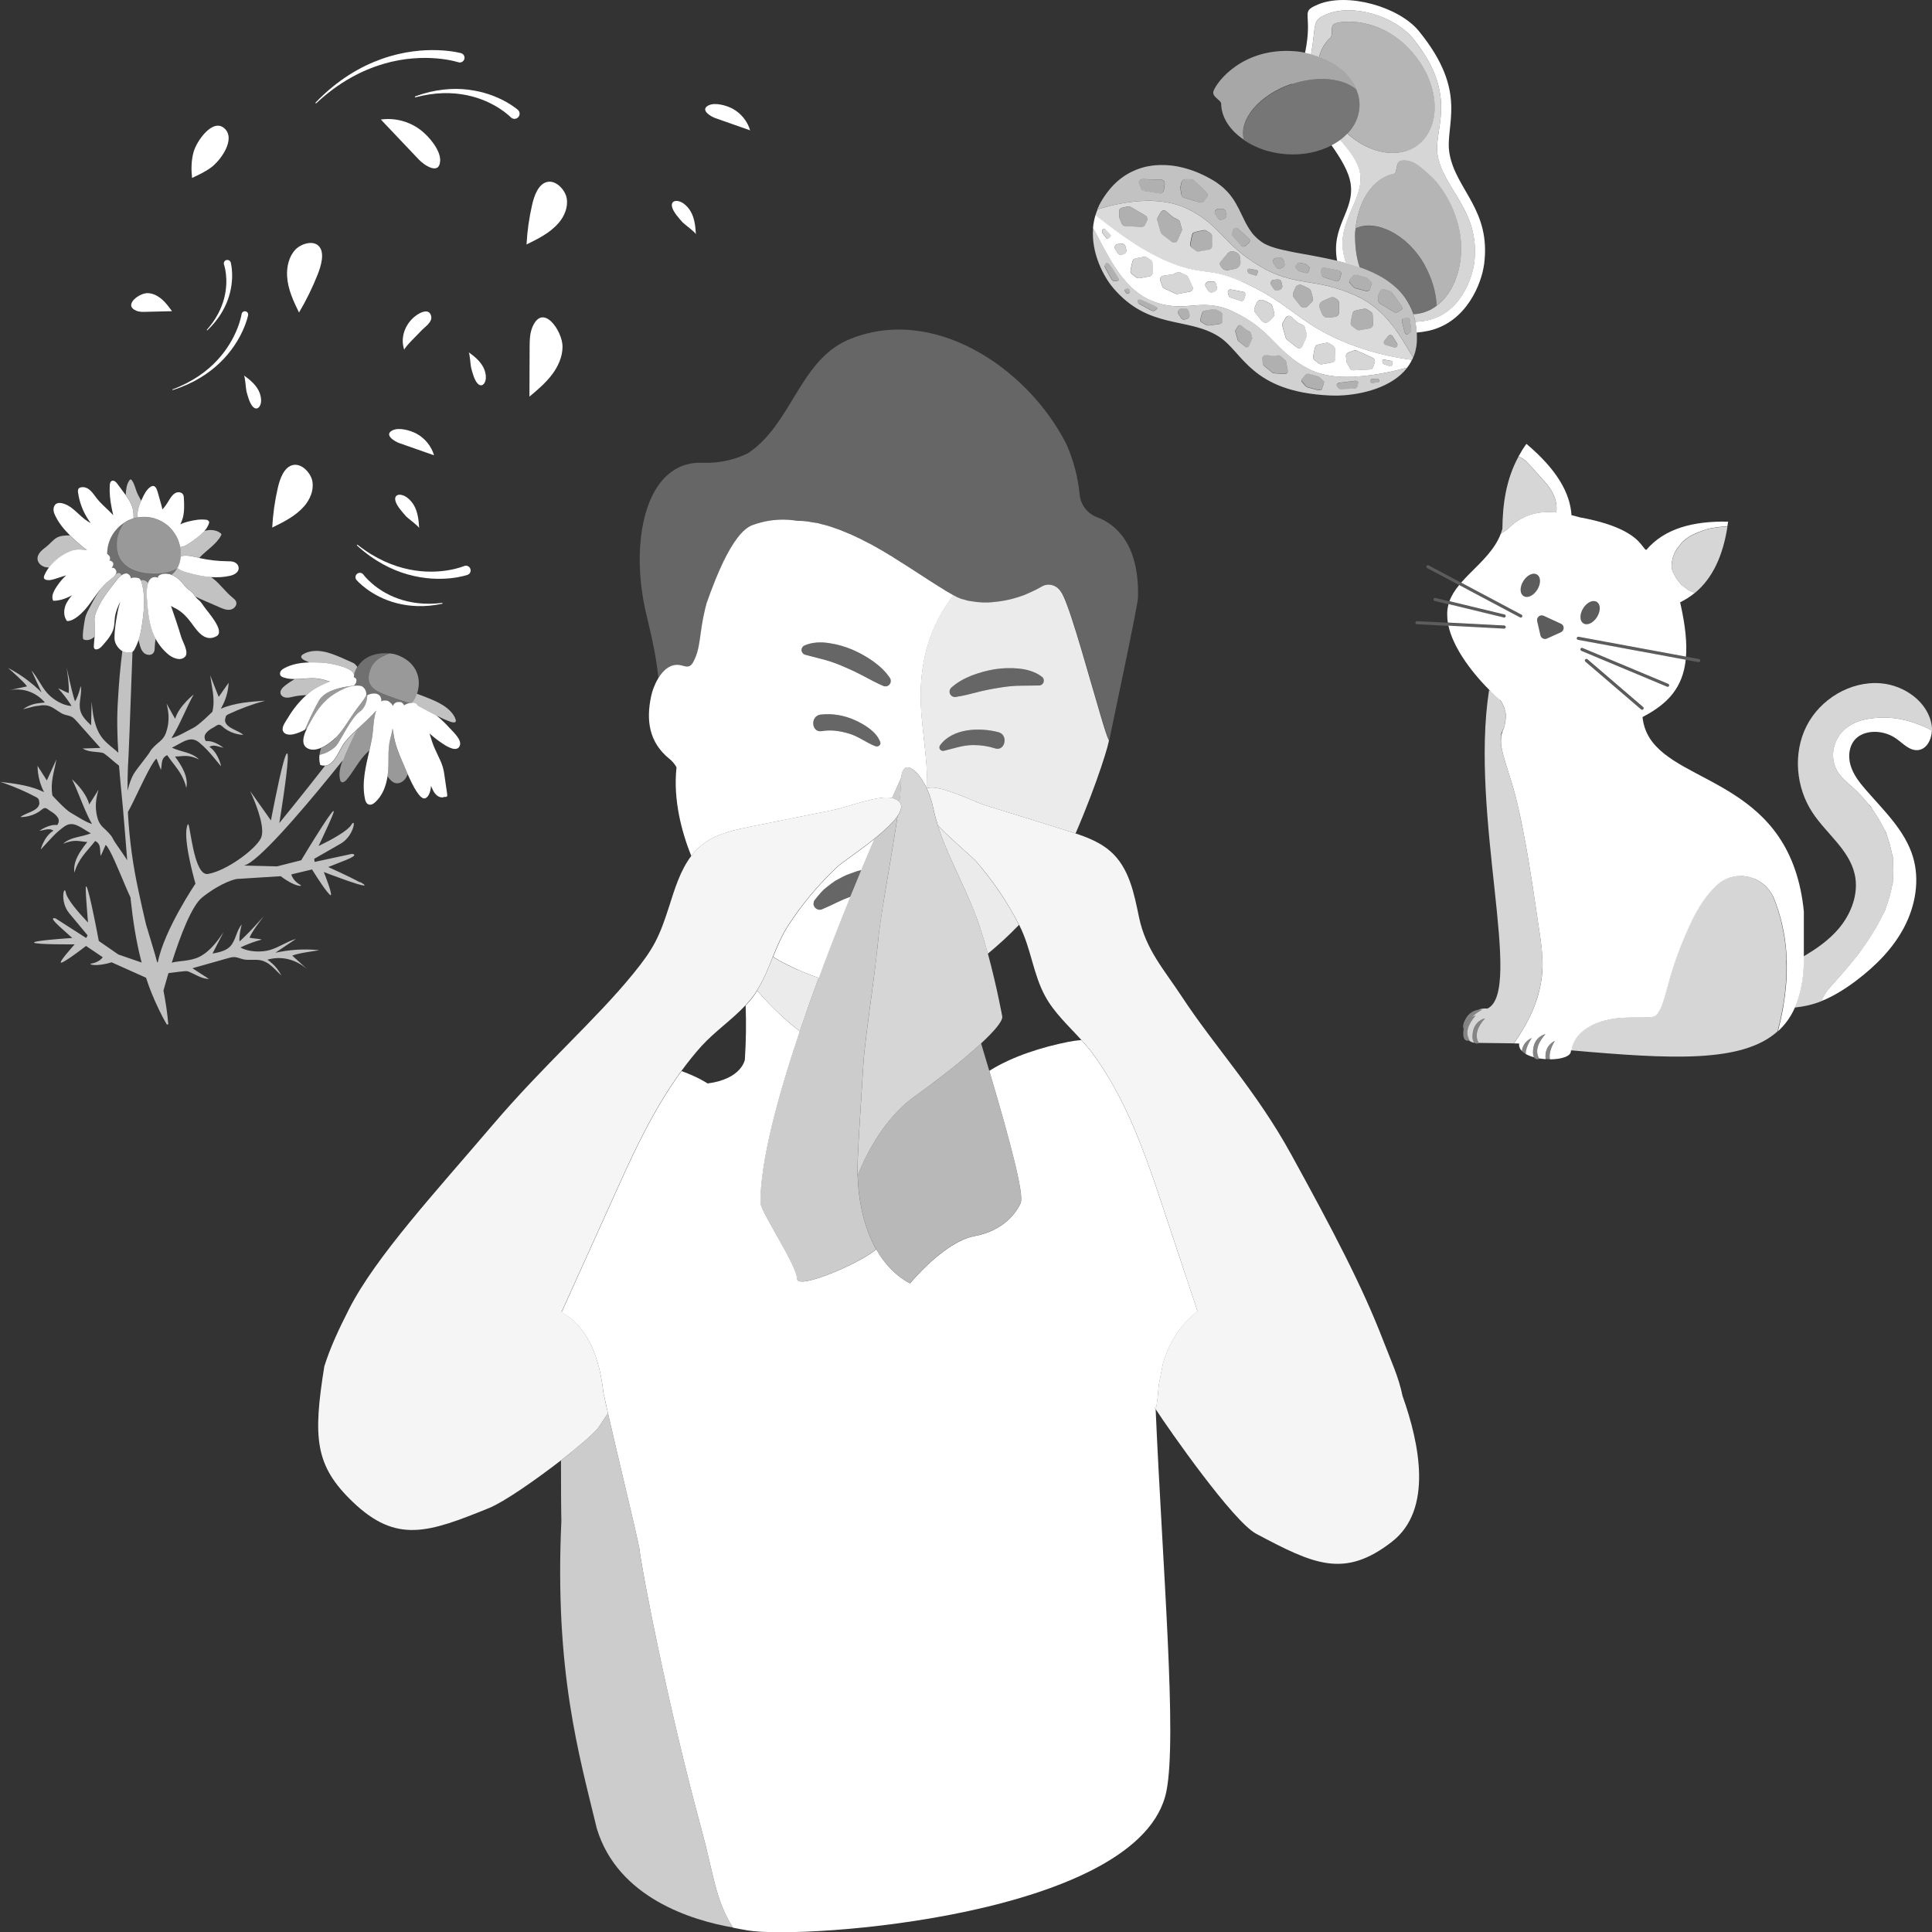
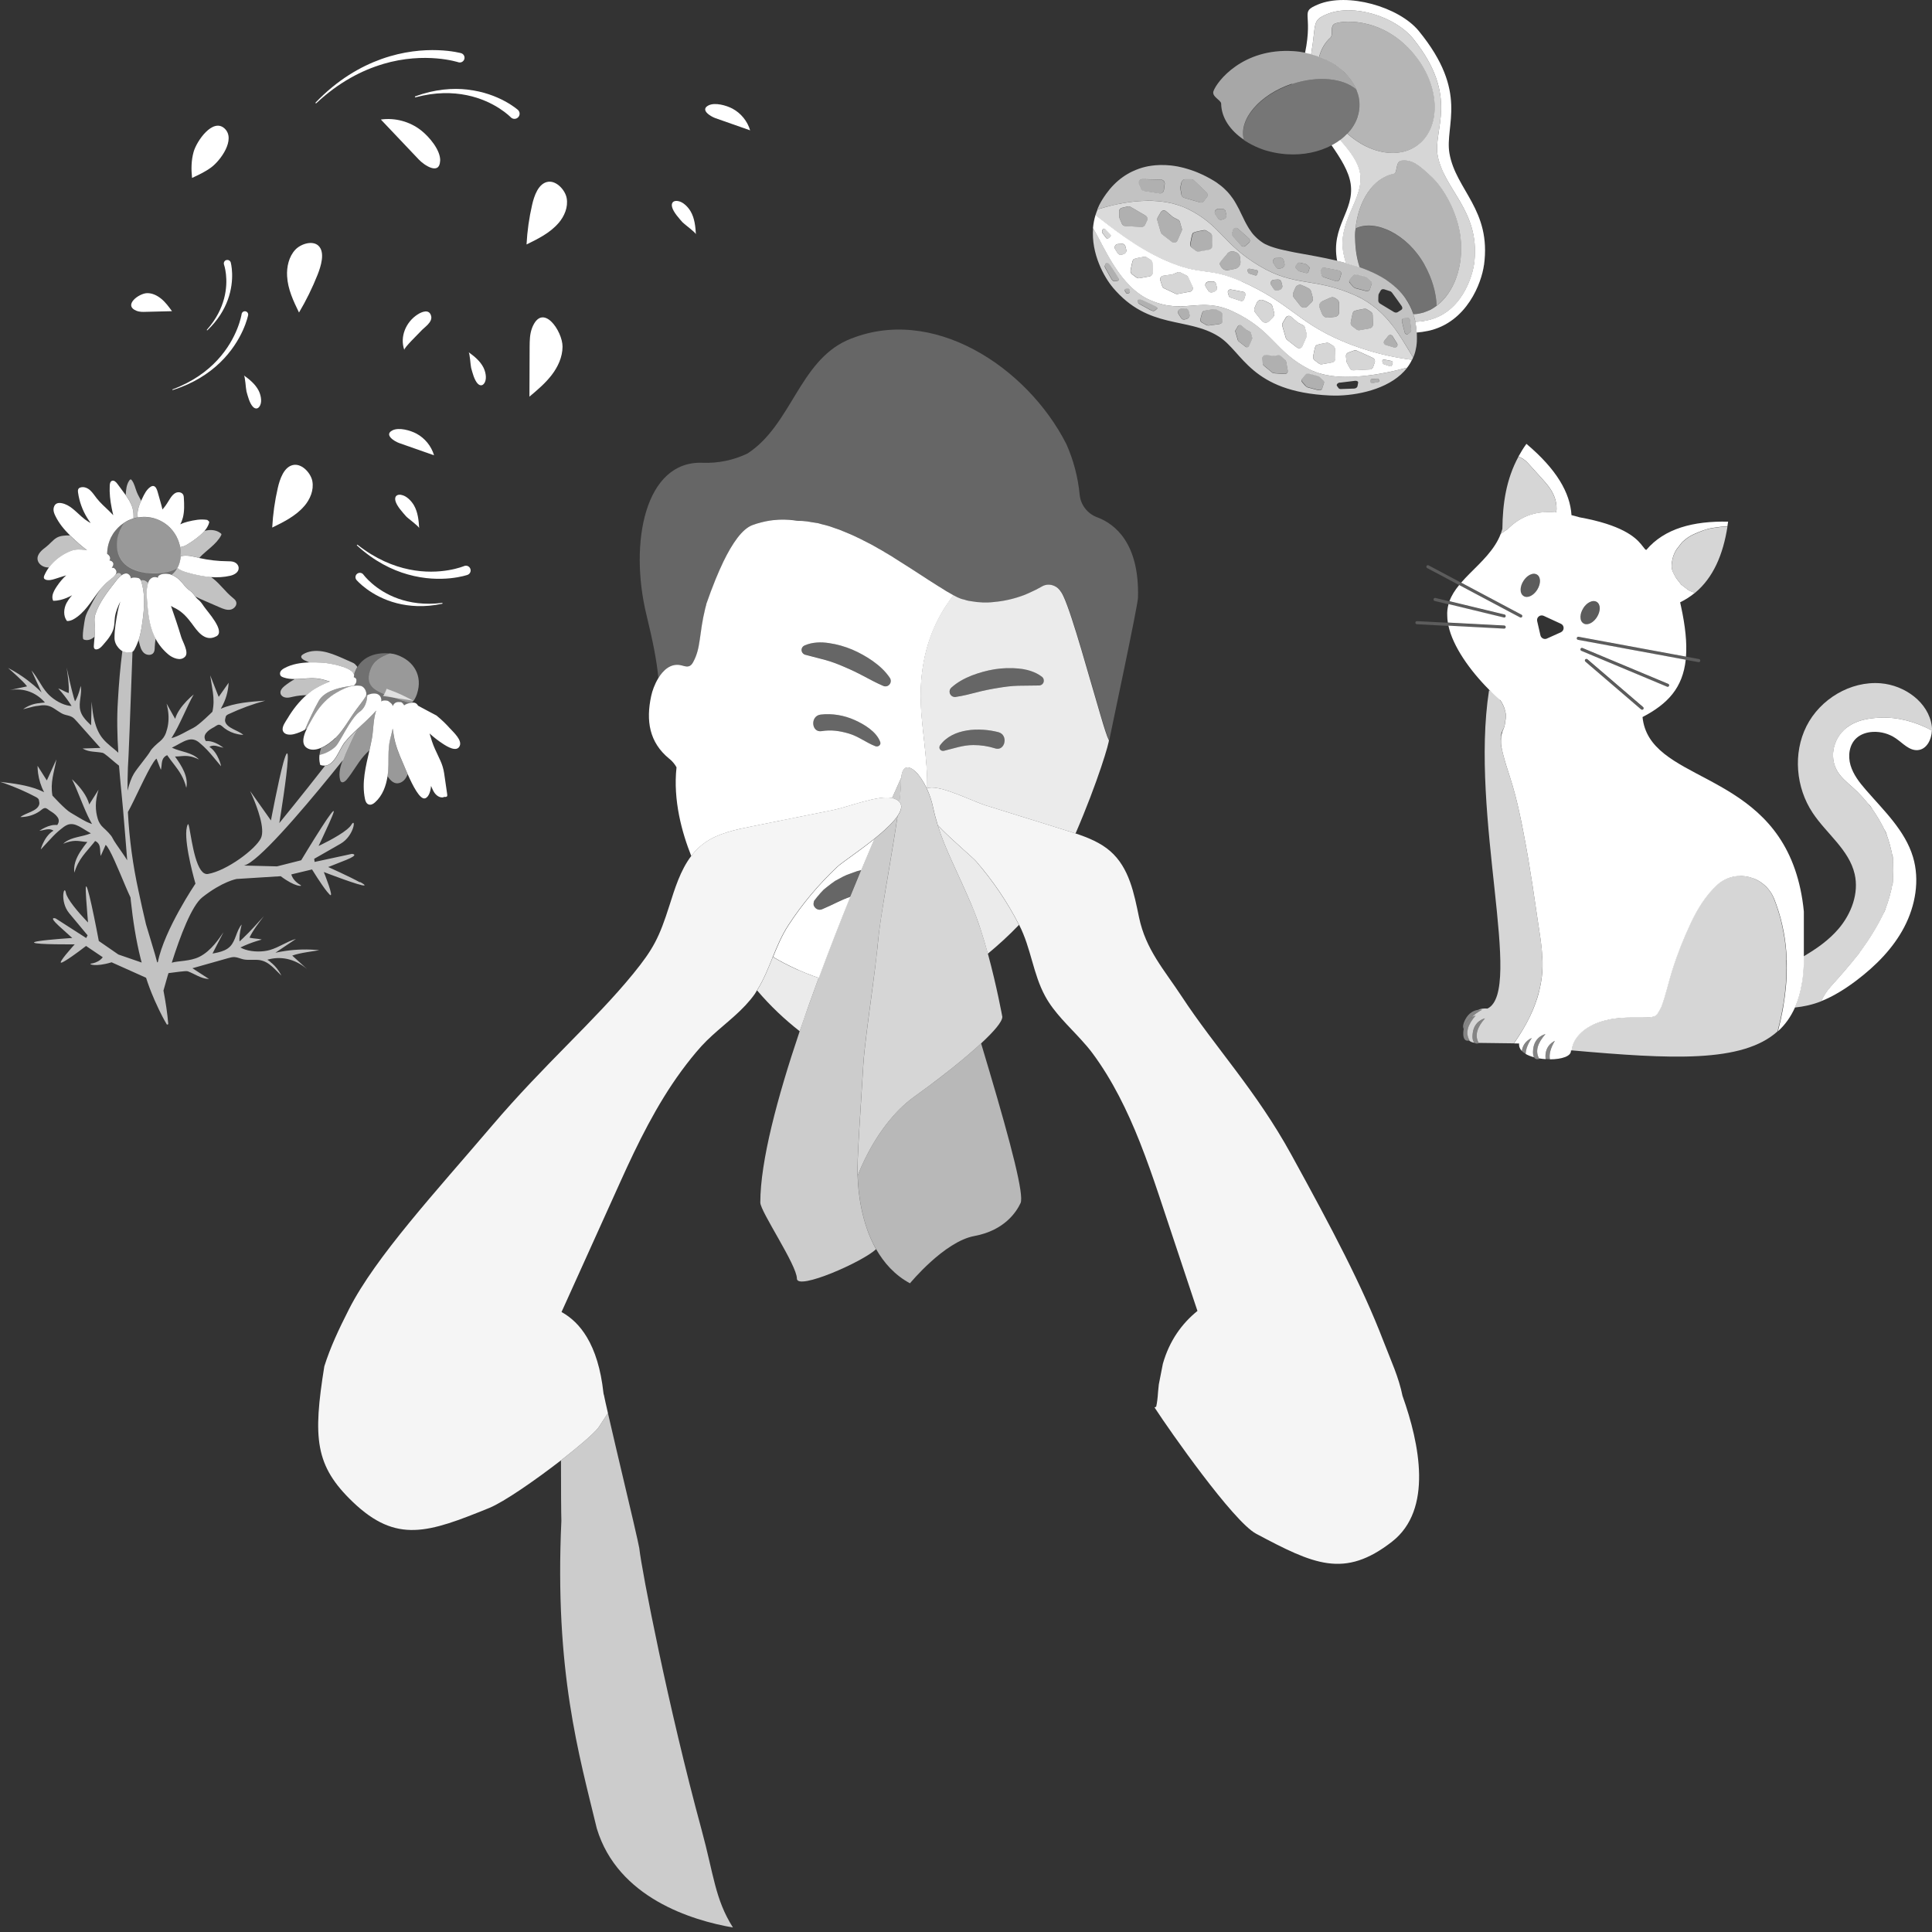
<svg xmlns="http://www.w3.org/2000/svg" viewBox="0 0 300 300">
  <rect x="0" y="0" width="300" height="300" fill="#333333" stroke="none" />
  <g fill="#fff">
    <path d="m 123.95 150.63 c -.74 -.33 -1.49 -.69 -2.26 -1.09 -.55 -.29 -1.12 -.61 -1.68 -.94 -.72 1.78 -1.43 3.55 -2.45 5.19 2.1 2.47 4.33 4.55 6.62 6.34 .93 -2.75 1.92 -5.53 2.94 -8.28 -.33 -.11 -.67 -.23 -1.01 -.36 -.7 -.26 -1.42 -.55 -2.16 -.88 z" opacity=".9" />
    <path d="m 145.62 128.17 c 1.19 3.81 2.99 7.06 5.27 12.42 .95 2.23 1.8 4.92 2.5 7.5 1.55 -1.28 3.22 -2.78 4.84 -4.48 -1.79 -3.5 -4.03 -6.8 -6.64 -9.83 -.66 -.76 -3.64 -3.18 -5.97 -5.61 z" opacity=".9" />
    <path d="m 172.19 114.92 v -.01 c -.01 -.02 -.02 -.03 -.03 -.04 s -.02 -.03 -.03 -.04 c -.23 -.45 -.68 -1.85 -1.24 -3.76 -1.66 -5.56 -4.34 -15.42 -5.74 -18.44 -.13 -.27 -.24 -.49 -.34 -.64 -.02 -.04 -.06 -.07 -.09 -.12 -.23 -.38 -.56 -.68 -.94 -.86 -.01 -.01 -.02 -.01 -.03 -.01 -.01 -.01 -.03 -.01 -.04 -.02 -.3 -.14 -.64 -.2 -.96 -.19 -.33 .01 -.67 .1 -.98 .29 -.58 .34 -1.17 .64 -1.77 .9 -.33 .15 -.66 .3 -.99 .43 -1.57 .59 -3.16 .94 -4.68 1.07 -.3 .03 -.59 .06 -.88 .07 s -.58 .01 -.87 0 c -.09 0 -.17 -.01 -.25 -.02 -.19 -.01 -.39 -.02 -.57 -.04 -.09 -.01 -.18 -.02 -.27 -.03 -.13 -.01 -.25 -.04 -.38 -.06 -.12 -.02 -.25 -.03 -.37 -.05 -.23 -.03 -.44 -.08 -.66 -.13 -.05 -.01 -.1 -.03 -.15 -.05 -.08 -.02 -.16 -.04 -.23 -.07 -.05 -.01 -.09 -.02 -.14 -.03 -.14 -.03 -.28 -.08 -.42 -.13 -.16 -.07 -.32 -.13 -.48 -.2 -.07 -.03 -.14 -.07 -.21 -.11 -.08 -.04 -.16 -.08 -.23 -.12 -.07 -.03 -.12 -.06 -.18 -.1 -.19 .25 -.38 .51 -.57 .77 s -.38 .53 -.56 .82 c -1.1 1.67 -2.1 3.64 -2.81 5.97 -.72 2.34 -1.16 5.04 -1.16 8.17 0 .22 .01 .44 .02 .67 .01 .31 .01 .61 .03 .92 .03 .56 .06 1.11 .12 1.68 .23 2.54 .59 5.07 .75 7.61 .01 .14 .02 .27 .02 .41 .01 .15 .02 .29 .03 .44 .03 .66 .05 1.32 .05 1.99 0 .17 -.01 .35 -.02 .53 .1 -.03 .2 -.05 .32 -.07 2.06 -.33 6.76 2.11 8.79 2.74 4.12 1.28 8.24 2.57 12.36 3.85 .53 .17 1.07 .34 1.6 .51 3.47 -8.02 5.36 -14.48 5.17 -14.52 z m -17.65 1.29 c -1.11 -.35 -2.23 -.52 -3.4 -.52 -1.62 0 -3.01 .53 -4.56 .89 -.52 .12 -.92 -.41 -.59 -.87 1.96 -2.66 6.13 -2.77 9.04 -2.02 1.61 .42 1.05 3.01 -.5 2.52 z m 7.41 -10.08 c -.15 .2 -.37 .3 -.6 .31 h -.05 l -3.21 .04 c -1.06 .03 -2.12 .17 -3.18 .35 -1.06 .17 -2.12 .38 -3.19 .66 -1.06 .27 -2.12 .55 -3.27 .72 l -.03 .01 c -.46 .07 -.89 -.24 -.96 -.7 -.05 -.29 .07 -.57 .27 -.75 .93 -.84 2.03 -1.43 3.17 -1.88 1.15 -.44 2.34 -.77 3.56 -.97 1.23 -.19 2.49 -.23 3.74 -.11 s 2.55 .48 3.59 1.27 c .33 .26 .4 .73 .14 1.07 z" opacity=".9" />
    <path d="m 99.27 240.41 c -.09 -.44 -.18 -.89 -.28 -1.34 -.39 -1.88 -3.13 -13.26 -4.59 -19.64 l -1.5 2.28 c -.74 .94 -3.05 2.92 -5.79 5.05 0 4.43 .02 8.18 .06 9.38 -1.08 23.4 2.73 36.29 5.5 47.78 3.25 10.78 14.8 14.29 21.14 15.38 -2.8 -4.42 -2.98 -8.25 -4.86 -15.14 -5.2 -19.12 -9.3 -40.26 -9.68 -43.74 z" opacity=".75" />
    <path d="m 136.48 129.68 c -.24 .2 -.48 .4 -.73 .6 -.64 1.51 -1.33 3.13 -2.04 4.84 -.55 1.33 -1.12 2.7 -1.7 4.13 -1.6 3.95 -3.28 8.24 -4.9 12.61 -1.01 2.75 -2.01 5.53 -2.94 8.28 -3.47 10.28 -6.11 20.19 -6.11 26.59 0 1.39 5.68 9.71 5.68 11.8 0 1.92 10.31 -2.63 12.29 -4.56 -2.33 -4.13 -2.79 -9 -2.86 -11.4 -.18 -1.53 .58 -12.15 .84 -16.6 .01 -.18 .02 -.35 .03 -.5 .14 -2.54 .82 -7.39 1.42 -11.93 .31 -2.32 .6 -4.56 .78 -6.37 .04 -.35 .07 -.69 .1 -1.01 .15 -1.71 .6 -4.54 1.12 -7.73 .2 -1.17 .4 -2.39 .61 -3.62 .47 -2.79 .94 -5.63 1.29 -8.07 -.63 .92 -1.69 1.94 -2.89 2.95 z" opacity=".75" />
    <path d="m 138.53 123.92 c .54 .14 .91 .35 1.14 .6 .16 -1.32 .25 -2.44 .25 -3.24 0 -.21 .02 -.39 .03 -.56 -.36 .8 -.85 1.88 -1.43 3.2 z" opacity=".75" />
    <path d="m 152.35 162.01 c -1.26 1.17 -2.78 2.46 -4.4 3.76 -1.34 1.08 -2.74 2.15 -4.12 3.17 0 0 0 0 -.01 0 -.62 .46 -1.24 .91 -1.84 1.34 -1.73 1.24 -3.18 2.77 -4.38 4.34 -2.99 3.88 -4.41 7.92 -4.42 7.94 .07 2.4 .52 7.28 2.86 11.4 1.2 2.11 2.88 4.03 5.26 5.31 0 0 5.32 -6.48 9.99 -7.34 s 6.54 -3.74 7.18 -5.11 c .58 -1.22 -1.42 -8.96 -4.86 -20.56 -.41 -1.37 -.83 -2.78 -1.27 -4.26 z" opacity=".65" />
    <path d="m 217.8 216.83 c -.62 -3.05 -1.75 -5.39 -3.03 -8.71 -3.27 -8.48 -7.83 -17.13 -14.28 -28.87 -5.46 -9.94 -11.8 -16.61 -16.98 -24.5 -2.75 -4.19 -5.59 -7.28 -6.64 -12.3 -.77 -3.69 -1.51 -7.7 -4.47 -10.28 -1.5 -1.31 -3.42 -2.1 -5.38 -2.75 -.53 -.18 -1.07 -.35 -1.6 -.51 -4.12 -1.28 -8.24 -2.57 -12.36 -3.85 -2.03 -.63 -6.73 -3.07 -8.79 -2.74 -.12 .02 -.22 .05 -.32 .07 -.02 0 -.03 .01 -.05 .01 .01 .03 .03 .06 .04 .09 .39 .85 .73 1.82 .95 2.86 .21 .99 .46 1.91 .74 2.81 2.33 2.43 5.31 4.86 5.97 5.61 2.62 3.03 4.85 6.33 6.64 9.83 .01 .01 .01 .02 .02 .03 1.86 3.63 2.13 7.57 4.04 11.07 1.4 2.57 3.63 4.59 5.61 6.78 .61 .67 1.21 1.36 1.75 2.09 3.08 4.16 5.4 8.91 7.32 13.75 1.1 2.78 2.08 5.58 2.99 8.31 1.29 3.87 2.58 7.74 3.86 11.6 .55 1.65 1.1 3.31 1.65 4.96 .15 .46 .3 .91 .46 1.37 -2.41 1.95 -4.35 4.61 -5.37 8.2 l -.63 3.21 c -.05 .39 -.09 .78 -.12 1.19 -.06 .96 -.16 1.71 -.29 2.28 l -.06 .02 -.05 .02 -.15 .05 c .05 .08 .1 .16 .17 .26 0 .01 .01 .01 .01 .02 2.05 3.15 12.02 17.43 15.59 19.34 8.98 4.78 13.7 7.01 21.11 1.24 6.4 -4.98 4.26 -15.25 1.66 -22.56 z" opacity=".95" />
    <path d="m 138.53 123.92 s -.01 0 -.01 0 c -2.03 -.53 -6.95 1.41 -9.04 1.83 -4.24 .85 -8.48 1.71 -12.72 2.56 -2.57 .52 -5.22 1.07 -7.3 2.53 -.84 .59 -1.53 1.29 -2.12 2.07 -1.69 2.22 -2.55 5.05 -3.4 7.72 -1.56 4.89 -2.45 6.69 -5.63 10.59 -5.98 7.33 -13.71 13.95 -21.93 23.6 -8.7 10.22 -18.05 20.33 -22.18 28.45 -1.62 3.19 -2.9 5.92 -3.84 8.89 -1.79 11.16 -1.45 15.44 4.42 21.06 6.8 6.51 11.73 4.78 21.18 .94 2.3 -.94 7.17 -4.32 11.15 -7.4 2.74 -2.13 5.05 -4.11 5.79 -5.05 l 1.5 -2.28 c -.27 -1.16 -.49 -2.15 -.64 -2.89 -.01 .06 -.03 -.02 -.06 -.26 -.41 -3.74 -1.32 -6.55 -2.57 -8.64 -1.09 -1.82 -2.43 -3.08 -3.94 -3.91 .2 -.44 .4 -.88 .6 -1.32 .11 -.24 .22 -.49 .33 -.73 .91 -2.01 1.81 -4.01 2.72 -6.02 1.85 -4.1 3.71 -8.21 5.56 -12.31 2.6 -5.76 5.55 -11.8 9.42 -17.07 .99 -1.34 2.02 -2.65 3.13 -3.87 2.08 -2.27 4.72 -4.07 6.81 -6.31 .52 -.56 1.01 -1.14 1.45 -1.77 .12 -.18 .23 -.37 .34 -.56 1.03 -1.64 1.73 -3.41 2.45 -5.19 .67 -1.65 1.36 -3.31 2.37 -4.87 2.15 -3.32 4.73 -6.39 7.66 -9.15 .66 -.62 3.31 -2.37 5.71 -4.3 .25 -.2 .49 -.4 .73 -.6 1.2 -1.01 2.27 -2.04 2.89 -2.95 .04 -.06 .07 -.11 .11 -.17 .51 -.81 .65 -1.53 .18 -2.04 -.23 -.25 -.6 -.45 -1.14 -.6 z" opacity=".95" />
    <path d="m 170.35 80.32 c -1.5 -.57 -2.55 -1.92 -2.7 -3.5 -.26 -2.75 -.97 -5.4 -2.07 -7.87 -6.07 -11.96 -20.9 -21.82 -34.04 -16.11 -7.44 3.34 -8.69 13.18 -15.47 17.58 -2.14 1.03 -4.55 1.54 -7.01 1.44 -8.89 -.33 -11.41 12.37 -8.67 23.65 1.01 4.14 1.57 6.99 1.85 9.8 .79 -1.31 1.96 -2.34 3.47 -2.04 .48 .1 .99 .33 1.42 .12 .27 -.13 .44 -.41 .58 -.68 1.16 -2.18 .85 -4.28 1.83 -8.26 0 -.37 .04 -.59 .15 -.63 .46 -1.31 .94 -2.62 1.45 -3.87 .39 -.96 .8 -1.88 1.21 -2.74 1.4 -2.88 2.93 -5.1 4.53 -5.69 .45 -.17 .89 -.3 1.33 -.41 .01 0 .02 0 .03 -.01 .43 -.11 .86 -.2 1.29 -.27 .34 -.05 .68 -.08 1.02 -.11 .24 -.02 .48 -.03 .72 -.04 .87 -.02 1.72 .05 2.57 .18 .52 0 1.06 .04 1.6 .1 .16 .03 .33 .06 .49 .09 .19 .03 .38 .07 .57 .1 s .38 .05 .57 .09 c .17 .04 .33 .09 .49 .14 .03 .01 .06 .02 .09 .02 .36 .09 .71 .17 1.07 .28 .11 .04 .22 .08 .33 .11 .1 .03 .19 .06 .28 .1 .1 .04 .21 .07 .31 .11 .24 .08 .49 .16 .73 .25 .17 .07 .35 .15 .53 .22 .03 .01 .05 .02 .08 .03 .06 .02 .11 .05 .17 .07 .29 .12 .59 .24 .89 .37 .08 .04 .17 .08 .25 .12 .11 .05 .22 .1 .33 .15 .22 .1 .44 .21 .65 .31 .14 .07 .28 .13 .42 .2 .18 .09 .37 .19 .55 .28 .2 .11 .41 .21 .61 .32 .16 .08 .33 .16 .49 .25 s .33 .18 .5 .28 c .2 .11 .4 .22 .59 .34 l .54 .3 c .13 .08 .27 .16 .4 .24 0 0 .01 0 .01 .01 .4 .24 .79 .47 1.2 .71 .08 .07 .18 .13 .27 .18 .18 .11 .34 .22 .52 .33 1.2 .75 2.35 1.49 3.46 2.21 .97 .63 1.92 1.24 2.8 1.8 .02 .02 .03 .03 .06 .04 .33 .21 .66 .41 .99 .61 .03 .02 .06 .04 .09 .06 .06 .04 .13 .08 .19 .12 .28 .17 .55 .32 .81 .47 .04 .02 .07 .04 .11 .06 .07 .04 .14 .08 .21 .12 s .12 .08 .18 .1 c .07 .04 .15 .08 .23 .12 .07 .04 .14 .07 .21 .1 .16 .07 .31 .14 .48 .2 .14 .05 .27 .1 .42 .14 .05 .01 .09 .02 .14 .03 .08 .03 .16 .05 .23 .07 .05 .01 .1 .03 .15 .04 .22 .06 .44 .1 .67 .14 .12 .02 .24 .04 .36 .05 .13 .02 .25 .04 .38 .06 .09 .01 .18 .02 .27 .03 .18 .02 .38 .03 .57 .04 .09 0 .16 .01 .25 .01 .29 .01 .57 .01 .87 0 .29 -.01 .59 -.04 .88 -.07 1.51 -.14 3.1 -.48 4.68 -1.07 .33 -.13 .66 -.28 .99 -.43 .6 -.27 1.19 -.56 1.77 -.91 .31 -.19 .64 -.28 .98 -.29 .33 -.01 .66 .05 .96 .19 .01 .01 .03 .02 .04 .02 .01 .01 .02 .01 .03 .01 .38 .18 .71 .48 .94 .86 .03 .04 .07 .07 .09 .12 .1 .15 .22 .37 .34 .64 1.4 3.03 4.09 12.88 5.74 18.44 .57 1.9 1.01 3.3 1.25 3.75 .01 .02 .02 .03 .03 .04 s .02 .03 .03 .04 v .01 c .33 -1.7 4.42 -20.8 4.46 -22.13 .23 -8.47 -3.6 -11.44 -6.3 -12.46 z" opacity=".25" />
    <path d="m 133.07 135.28 l -.59 .21 -.13 .05 c -.24 .09 -.48 .17 -.71 .26 -.18 .07 -.36 .15 -.53 .23 -.05 .03 -.11 .04 -.17 .07 l -.04 .02 -1.28 .69 c -.41 .29 -.8 .58 -1.19 .89 -.08 .07 -.16 .14 -.25 .2 -.11 .09 -.22 .17 -.32 .26 l -.5 .53 c -.05 .05 -.09 .11 -.14 .16 -.26 .3 -.52 .61 -.76 .93 -.01 .01 -.02 .02 -.02 .03 -.05 .06 -.08 .13 -.11 .2 -.01 .02 -.01 .04 -.02 .06 -.06 .2 -.06 .42 .02 .63 .03 .06 .07 .11 .11 .16 .25 .35 .7 .51 1.11 .34 l .08 -.03 c 1.57 -.66 2.92 -1.44 4.36 -1.92 .58 -1.42 1.15 -2.8 1.7 -4.13 l -.16 .04 -.48 .12 z" opacity=".25" />
    <path d="m 158.22 103.8 c -1.25 -.12 -2.52 -.08 -3.74 .11 -1.23 .2 -2.42 .53 -3.56 .97 -1.14 .45 -2.24 1.03 -3.17 1.88 -.2 .18 -.31 .46 -.27 .75 .07 .46 .5 .77 .96 .7 l .03 -.01 c 1.15 -.18 2.21 -.46 3.27 -.72 1.07 -.27 2.13 -.49 3.19 -.66 1.06 -.18 2.12 -.31 3.18 -.35 l 3.21 -.04 h .05 c .23 -.01 .45 -.11 .6 -.31 .26 -.34 .19 -.81 -.14 -1.07 -1.05 -.79 -2.34 -1.15 -3.59 -1.27 z" opacity=".25" />
    <path d="m 155.04 113.69 c -2.92 -.76 -7.08 -.64 -9.04 2.02 -.33 .45 .06 .99 .59 .87 1.55 -.35 2.94 -.89 4.56 -.89 1.17 0 2.28 .17 3.4 .52 1.56 .49 2.12 -2.1 .5 -2.52 z" opacity=".25" />
    <path d="m 132.72 111.81 c -1.64 -.74 -3.5 -1.06 -5.29 -.85 -1.66 .2 -1.44 2.83 .16 2.57 1.44 -.24 2.81 -.04 4.2 .37 1.51 .44 2.7 1.43 4.14 1.97 .42 .16 .92 -.19 .75 -.66 -.59 -1.61 -2.47 -2.73 -3.96 -3.4 z" opacity=".25" />
    <path d="m 135.56 102.67 c -1.01 -.7 -2.08 -1.31 -3.22 -1.8 -1.14 -.48 -2.36 -.83 -3.61 -1.01 s -2.58 -.15 -3.79 .36 c -.39 .17 -.57 .61 -.4 1 .1 .22 .29 .38 .51 .44 l .05 .01 3.1 .81 c 1.02 .29 2.01 .68 3 1.1 s 1.97 .89 2.94 1.41 c .97 .51 1.93 1.04 3.01 1.5 l .02 .01 c .43 .18 .92 -.02 1.1 -.45 .11 -.27 .07 -.57 -.08 -.8 -.7 -1.04 -1.63 -1.88 -2.62 -2.59 z" opacity=".25" />
    <path d="m 126.35 140.01 c .03 -.07 .07 -.14 .11 -.2 .01 -.01 .02 -.02 .03 -.03 .23 -.32 .49 -.62 .76 -.93 .05 -.05 .09 -.11 .14 -.17 l .5 -.53 c .1 -.09 .21 -.18 .32 -.26 .08 -.07 .17 -.14 .25 -.2 .38 -.31 .78 -.6 1.19 -.89 l 1.28 -.69 .04 -.02 c .05 -.03 .11 -.05 .17 -.07 .17 -.09 .35 -.17 .53 -.23 .24 -.09 .48 -.17 .71 -.26 l .13 -.05 .59 -.21 .48 -.12 .16 -.04 c .71 -1.71 1.4 -3.33 2.04 -4.84 -2.4 1.93 -5.05 3.69 -5.71 4.3 -2.93 2.76 -5.51 5.83 -7.66 9.15 -1.01 1.56 -1.7 3.22 -2.37 4.87 .56 .33 1.13 .65 1.68 .94 .77 .4 1.52 .76 2.26 1.09 s 1.46 .62 2.16 .88 c .34 .13 .68 .24 1.01 .36 1.62 -4.37 3.29 -8.65 4.9 -12.61 -1.44 .48 -2.79 1.27 -4.36 1.92 l -.08 .03 c -.41 .17 -.86 .01 -1.11 -.34 -.04 -.05 -.08 -.1 -.11 -.16 -.09 -.21 -.09 -.43 -.02 -.63 .01 -.02 .01 -.04 .02 -.06 z" />
    <path d="m 103.91 117.8 c .54 .44 .89 .89 1.14 1.35 -.56 5.11 .85 10.16 2.29 13.77 .59 -.78 1.28 -1.48 2.12 -2.07 2.08 -1.46 4.73 -2.02 7.3 -2.53 4.24 -.85 8.48 -1.71 12.72 -2.56 2.09 -.42 7.01 -2.36 9.04 -1.83 .58 -1.32 1.07 -2.4 1.43 -3.2 .08 -.87 .33 -1.35 .69 -1.51 .02 -.04 .04 -.08 .04 -.08 v .07 c .84 -.32 2.21 1.04 3.23 3.21 .02 0 .03 -.01 .05 -.01 .01 -.18 .02 -.35 .02 -.53 0 -.67 -.02 -1.33 -.05 -1.99 0 -.15 -.02 -.29 -.03 -.44 -.01 -.14 -.01 -.27 -.02 -.41 -.17 -2.54 -.53 -5.07 -.75 -7.61 -.06 -.56 -.09 -1.12 -.12 -1.68 -.02 -.32 -.02 -.62 -.03 -.92 -.01 -.23 -.02 -.46 -.02 -.67 0 -3.14 .44 -5.84 1.16 -8.17 s 1.71 -4.3 2.81 -5.97 c .18 -.28 .37 -.55 .56 -.82 .19 -.26 .38 -.52 .57 -.77 -.07 -.03 -.14 -.08 -.21 -.12 -.04 -.02 -.07 -.04 -.11 -.06 -.27 -.16 -.54 -.3 -.82 -.47 -.06 -.04 -.12 -.08 -.19 -.12 -.03 -.02 -.06 -.04 -.09 -.06 -.33 -.2 -.65 -.4 -.99 -.61 -.03 -.01 -.04 -.03 -.06 -.04 -.88 -.55 -1.82 -1.16 -2.8 -1.8 -1.11 -.72 -2.26 -1.46 -3.46 -2.21 -.17 -.11 -.34 -.22 -.52 -.33 -.09 -.05 -.18 -.11 -.27 -.18 -.41 -.23 -.8 -.47 -1.2 -.71 0 0 -.01 0 -.01 -.01 -.13 -.08 -.26 -.15 -.4 -.24 -.18 -.1 -.36 -.2 -.54 -.3 -.2 -.11 -.4 -.23 -.59 -.34 -.18 -.1 -.34 -.19 -.5 -.28 s -.33 -.17 -.49 -.25 c -.2 -.11 -.41 -.21 -.61 -.31 -.18 -.09 -.36 -.19 -.54 -.28 -.14 -.07 -.28 -.14 -.42 -.2 -.22 -.11 -.44 -.21 -.65 -.31 -.11 -.05 -.22 -.1 -.33 -.15 -.08 -.04 -.17 -.08 -.25 -.11 -.3 -.13 -.59 -.25 -.89 -.37 -.06 -.02 -.11 -.05 -.17 -.07 -.03 -.01 -.05 -.02 -.08 -.03 -.18 -.07 -.36 -.15 -.53 -.22 -.25 -.09 -.49 -.17 -.73 -.25 -.1 -.03 -.21 -.07 -.31 -.11 -.09 -.03 -.19 -.06 -.28 -.1 -.11 -.04 -.23 -.08 -.34 -.11 -.35 -.11 -.71 -.19 -1.07 -.28 -.03 -.01 -.06 -.02 -.08 -.02 -.16 -.04 -.32 -.09 -.49 -.14 -.19 -.04 -.38 -.06 -.57 -.09 s -.38 -.07 -.57 -.09 c -.16 -.03 -.33 -.07 -.49 -.09 -.54 -.07 -1.08 -.1 -1.6 -.1 -.86 -.14 -1.7 -.2 -2.57 -.18 -.24 0 -.48 .02 -.72 .04 -.34 .02 -.68 .06 -1.02 .11 -.43 .07 -.86 .16 -1.29 .27 -.01 0 -.02 0 -.03 .01 -.44 .11 -.88 .24 -1.33 .41 -1.6 .59 -3.13 2.81 -4.53 5.69 -.41 .86 -.82 1.79 -1.21 2.74 -.51 1.25 -.99 2.55 -1.45 3.87 v .02 c -.06 .22 -.1 .41 -.15 .61 -.98 3.99 -.66 6.08 -1.83 8.26 -.14 .27 -.31 .55 -.58 .68 -.44 .22 -.94 -.02 -1.42 -.12 -1.51 -.3 -2.68 .73 -3.47 2.04 -.55 .91 -.93 1.95 -1.1 2.77 -.82 3.82 -.31 7.16 2.79 9.71 z m 32.02 -1.93 c -1.44 -.55 -2.62 -1.53 -4.14 -1.97 -1.39 -.41 -2.76 -.61 -4.2 -.37 -1.61 .27 -1.82 -2.37 -.16 -2.57 1.79 -.21 3.65 .11 5.29 .85 1.49 .67 3.37 1.79 3.96 3.4 .17 .47 -.33 .82 -.75 .66 z m -10.99 -15.65 c 1.21 -.52 2.55 -.55 3.79 -.36 1.25 .18 2.46 .53 3.61 1.01 1.14 .49 2.22 1.1 3.22 1.8 1 .71 1.92 1.55 2.62 2.59 .15 .23 .19 .53 .08 .8 -.18 .43 -.67 .64 -1.1 .45 l -.02 -.01 c -1.08 -.46 -2.04 -.99 -3.01 -1.5 -.97 -.52 -1.95 -.99 -2.94 -1.41 -.99 -.43 -1.98 -.82 -3 -1.1 l -3.1 -.81 -.05 -.01 c -.22 -.06 -.41 -.22 -.51 -.44 -.17 -.39 .01 -.83 .4 -1 z" />
-     <path d="m 183.83 197.25 c -1.29 -3.87 -2.58 -7.74 -3.86 -11.6 -.91 -2.73 -1.89 -5.54 -2.99 -8.31 -1.92 -4.84 -4.24 -9.6 -7.32 -13.75 -.54 -.73 -1.13 -1.41 -1.75 -2.09 -.66 .05 -1.32 .14 -1.98 .27 -4.02 .8 -8.71 2.23 -12.31 4.51 3.44 11.6 5.44 19.34 4.86 20.56 -.65 1.37 -2.52 4.25 -7.18 5.11 -4.67 .86 -9.99 7.34 -9.99 7.34 -2.38 -1.28 -4.07 -3.2 -5.26 -5.31 -1.98 1.93 -12.29 6.47 -12.29 4.56 0 -2.08 -5.68 -10.41 -5.68 -11.8 0 -6.39 2.64 -16.31 6.11 -26.59 -2.29 -1.79 -4.52 -3.88 -6.62 -6.34 -.12 .18 -.22 .37 -.34 .56 -.43 .63 -.93 1.21 -1.45 1.77 .11 2.68 .06 5.66 -.12 8.41 0 0 -.47 2.99 -5.78 3.69 0 0 -1.54 -1.03 -4.05 -1.92 -3.87 5.27 -6.82 11.31 -9.42 17.07 -1.85 4.1 -3.71 8.21 -5.56 12.31 -.91 2.01 -1.81 4.01 -2.72 6.02 -.11 .24 -.22 .49 -.33 .73 -.2 .44 -.4 .88 -.6 1.32 1.51 .83 2.85 2.09 3.94 3.91 1.25 2.09 2.15 4.9 2.57 8.64 .03 .24 .05 .32 .06 .26 .16 .74 .38 1.73 .64 2.89 1.46 6.37 4.2 17.76 4.59 19.64 .1 .45 .19 .9 .28 1.34 .38 3.48 4.47 24.62 9.68 43.74 1.88 6.89 2.06 10.72 4.86 15.14 .74 .15 1.49 .29 2.26 .42 8.79 1.47 61.17 -2.31 65.04 -21.61 1.69 -8.43 -.61 -34.85 -1.67 -59.27 0 -.01 .01 -.02 .01 -.03 s -.01 -.01 -.01 -.02 c -.06 -.1 -.12 -.19 -.17 -.26 l .15 -.05 .05 -.02 .06 -.02 c .13 -.57 .23 -1.31 .29 -2.28 .03 -.41 .08 -.8 .12 -1.19 l .63 -3.21 c 1.02 -3.6 2.96 -6.25 5.37 -8.2 -.15 -.46 -.3 -.91 -.46 -1.37 -.55 -1.65 -1.1 -3.31 -1.65 -4.96 z" />
    <path d="m 150.89 140.59 c -2.28 -5.35 -4.08 -8.61 -5.27 -12.42 -.28 -.89 -.53 -1.82 -.74 -2.81 -.22 -1.04 -.56 -2.01 -.95 -2.86 -.01 -.03 -.03 -.06 -.04 -.09 -1.02 -2.18 -2.39 -3.53 -3.23 -3.21 -.01 0 -.02 .01 -.03 .01 -.36 .16 -.61 .64 -.69 1.51 -.02 .18 -.03 .35 -.03 .56 0 .8 -.1 1.92 -.25 3.24 .47 .51 .33 1.23 -.18 2.04 -.04 .06 -.07 .11 -.11 .17 -.35 2.44 -.82 5.28 -1.29 8.07 -.21 1.23 -.41 2.45 -.61 3.62 -.53 3.18 -.98 6.01 -1.12 7.73 -.03 .32 -.06 .66 -.1 1.01 -.19 1.81 -.47 4.05 -.78 6.37 -.6 4.54 -1.28 9.39 -1.42 11.93 -.01 .16 -.02 .33 -.03 .5 -.26 4.45 -1.02 15.06 -.84 16.6 .01 -.02 1.43 -4.06 4.42 -7.94 1.2 -1.56 2.65 -3.1 4.38 -4.34 .6 -.43 1.22 -.88 1.84 -1.34 h .01 c 1.37 -1.02 2.77 -2.09 4.12 -3.17 1.62 -1.3 3.14 -2.59 4.4 -3.76 1.97 -1.83 3.29 -3.35 3.29 -4.12 0 0 -.85 -4.7 -2.24 -9.8 -.71 -2.59 -1.56 -5.28 -2.5 -7.5 z" opacity=".8" />
    <path d="m 228.58 157.93 c .39 -.41 .91 -.79 1.56 -1.13 0 0 -.26 -.04 -.63 .01 -.58 .08 -1.43 .41 -1.99 1.51 -.4 .79 -.38 1.22 -.23 1.45 .2 -1.05 .82 -1.58 1.29 -1.84 z" opacity=".4" />
    <path d="m 229.15 157.7 s -.25 .05 -.57 .23 c -.47 .26 -1.09 .8 -1.29 1.84 -.02 .09 -.03 .18 -.05 .28 -.18 1.72 .65 1.59 .89 1.52 .04 -.01 .07 -.02 .07 -.02 -.71 -1.18 -.25 -2.48 .95 -3.85 z" opacity=".4" />
    <path d="m 230.59 158.14 s -1.7 .34 -1.91 2.35 c -.09 .87 .08 1.27 .29 1.44 .29 .22 .66 .06 .66 .06 -.01 -.01 -.01 -.03 -.02 -.04 -.67 -1.17 -.22 -2.46 .98 -3.81 z" opacity=".4" />
    <path d="m 239.98 160.57 s -1.7 .34 -1.91 2.35 c -.07 .64 0 1.02 .13 1.25 .28 .49 .82 .25 .82 .25 -.02 -.03 -.03 -.06 -.04 -.08 -.64 -1.16 -.18 -2.43 1 -3.77 z" opacity=".4" />
    <path d="m 236.31 163.2 c .16 .17 .37 .32 .61 .46 .01 -.76 .35 -1.59 .95 -2.48 0 0 -1.32 .46 -1.55 2.02 z" opacity=".4" />
    <path d="m 241.44 161.61 s -1.6 .65 -1.45 2.66 c .01 .07 .01 .12 .02 .18 .22 .01 .44 .02 .66 .02 -.16 -.84 .13 -1.8 .77 -2.87 z" opacity=".4" />
    <path d="m 244.83 99.09 c -.02 .13 .06 .25 .19 .28 l 18.73 3.45 h .04 c .11 0 .21 -.08 .23 -.2 .02 -.13 -.06 -.25 -.19 -.28 l -18.73 -3.45 c -.13 -.03 -.25 .06 -.28 .19 z" opacity=".2" />
    <path d="m 258.85 106.65 c .03 .01 .06 .02 .09 .02 .09 0 .18 -.06 .22 -.15 .05 -.12 -.01 -.26 -.13 -.31 l -13.31 -5.57 c -.12 -.05 -.26 .01 -.31 .13 s .01 .26 .13 .31 z" opacity=".2" />
    <path d="m 246.48 102.4 c -.1 -.09 -.25 -.07 -.34 .03 s -.07 .25 .03 .34 l 8.65 7.42 c .05 .04 .1 .06 .16 .06 .07 0 .13 -.03 .18 -.08 .09 -.1 .07 -.25 -.03 -.34 l -8.65 -7.42 z" opacity=".2" />
    <path d="m 236.37 95.79 c .06 -.12 .02 -.26 -.1 -.32 l -14.44 -7.68 c -.12 -.06 -.26 -.02 -.32 .1 s -.02 .26 .1 .32 l 14.44 7.68 c .04 .02 .07 .03 .11 .03 .09 0 .17 -.05 .21 -.13 z" opacity=".2" />
    <path d="m 233.79 95.74 c .03 -.13 -.05 -.26 -.18 -.29 l -10.72 -2.6 c -.13 -.03 -.26 .05 -.29 .18 s .05 .26 .18 .29 l 10.72 2.6 c .02 .01 .04 .01 .06 .01 .11 0 .21 -.07 .23 -.18 z" opacity=".2" />
    <path d="m 233.55 97.64 h .01 c .13 0 .23 -.1 .24 -.23 s -.09 -.24 -.23 -.25 l -8.76 -.46 -4.78 -.25 c -.14 -.01 -.24 .1 -.25 .23 s .09 .24 .23 .25 l 4.89 .26 s 8.65 .46 8.65 .46 z" opacity=".2" />
-     <path d="m 238.68 96.46 l .51 2.22 c .05 .21 .19 .39 .38 .48 .1 .05 .21 .08 .32 .08 .1 0 .2 -.02 .29 -.06 l 2.18 -.98 c .26 -.12 .42 -.37 .42 -.65 s -.16 -.54 -.42 -.66 l -2.69 -1.24 c -.25 -.11 -.54 -.08 -.75 .1 -.21 .17 -.31 .45 -.25 .72 z" opacity=".2" />
    <path d="m 237.06 92.7 c .54 0 1.18 -.42 1.62 -1.12 .58 -.93 .57 -1.96 -.03 -2.34 -.31 -.19 -.7 -.18 -1.12 .03 -.38 .19 -.73 .53 -1 .96 s -.42 .89 -.43 1.31 c -.01 .47 .15 .83 .46 1.02 .15 .09 .31 .14 .49 .14 z" opacity=".2" />
    <path d="m 245.85 96.8 c .15 .09 .31 .14 .49 .14 .54 0 1.18 -.42 1.62 -1.12 .58 -.93 .57 -1.96 -.03 -2.34 -.31 -.19 -.7 -.18 -1.12 .03 -.37 .19 -.73 .53 -1 .96 s -.42 .89 -.43 1.31 c -.01 .47 .15 .83 .46 1.02 z" opacity=".2" />
    <path d="m 299.88 113.38 c -2.42 -1.3 -5.21 -2.07 -7.98 -1.94 -1.88 .09 -3.64 .39 -5.16 1.56 -2.23 1.73 -2.85 4.99 -1.09 7.27 .79 1.02 1.87 1.79 2.78 2.7 .71 .71 1.36 1.46 1.99 2.23 -.12 -.17 -.23 -.34 -.36 -.5 .25 .32 .5 .65 .75 .97 -.12 -.16 -.26 -.31 -.39 -.47 .93 1.28 1.75 2.65 2.41 4.09 -.08 -.21 -.15 -.42 -.24 -.63 .16 .38 .32 .76 .48 1.14 -.08 -.18 -.16 -.34 -.24 -.52 .48 1.25 .84 2.54 1.06 3.86 -.02 -.22 -.04 -.43 -.06 -.65 .06 .42 .11 .85 .17 1.27 -.03 -.21 -.07 -.42 -.11 -.62 .13 1.3 .13 2.61 0 3.91 .04 -.22 .08 -.44 .11 -.66 -.06 .42 -.11 .85 -.17 1.27 .03 -.2 .04 -.41 .06 -.61 -.25 1.5 -.67 2.96 -1.23 4.37 .09 -.2 .19 -.4 .27 -.6 -.16 .38 -.32 .76 -.48 1.14 .07 -.18 .14 -.36 .21 -.54 -1.1 2.4 -2.53 4.64 -4.11 6.75 .11 -.14 .22 -.27 .33 -.41 -.25 .32 -.5 .65 -.75 .97 .14 -.18 .28 -.37 .42 -.55 -1.35 1.71 -2.77 3.35 -4.23 4.96 -.71 .79 -1.14 1.49 -1.52 2.32 1.96 -.78 3.8 -1.95 5.49 -3.23 2.98 -2.26 5.68 -4.97 7.41 -8.29 s 2.42 -7.28 1.35 -10.86 c -1.23 -4.11 -4.52 -7.2 -7.33 -10.44 -.99 -1.14 -1.94 -2.36 -2.37 -3.81 s -.21 -3.18 .9 -4.2 c .68 -.63 1.62 -.93 2.55 -.98 1.26 -.07 2.55 .29 3.59 1.01 1.08 .74 2.07 1.91 3.38 1.82 1.39 -.1 2.16 -1.61 2.21 -3.05 -.04 -.02 -.08 -.05 -.12 -.07 z" />
    <path d="m 255.02 111.36 c 3.99 -2.07 6.27 -4.58 6.74 -8.92 l -16.73 -3.09 c -.13 -.02 -.22 -.15 -.19 -.28 s .15 -.22 .28 -.19 l 16.68 3.08 c .16 -2.12 -.09 -4.67 -.77 -7.79 -.05 -.21 -.09 -.43 -.14 -.64 .85 -.42 1.62 -.92 2.31 -1.49 -.38 -.1 -.76 -.24 -1.13 -.48 -.32 -.25 -.64 -.5 -.97 -.75 -.04 -.02 -.07 -.05 -.09 -.09 -.25 -.32 -.5 -.65 -.75 -.97 -.02 -.03 -.04 -.06 -.05 -.1 -.69 -1.2 -.79 -1.56 -.5 -2.88 .11 -.5 .32 -.98 .58 -1.41 .02 -.04 .05 -.07 .08 -.11 l .75 -.97 c .05 -.05 .09 -.1 .14 -.15 .55 -.5 1.07 -.88 1.72 -1.17 1 -.44 1.94 -.84 3.02 -1 .73 -.1 1.48 -.23 2.22 -.23 h .01 c .04 -.24 .08 -.48 .11 -.73 -5.4 -.11 -9.87 1.05 -12.7 4.39 -.06 -.01 -.12 -.04 -.19 -.1 -.22 -.27 -.44 -.53 -.65 -.81 -.91 -1.11 -3.03 -2.98 -9.51 -4.15 -.43 -.13 -.85 -.24 -1.27 -.34 -.21 -3.47 -2.32 -7.13 -7 -11.07 -.46 .64 -.87 1.3 -1.23 1.96 .56 .23 1.06 .57 1.47 1.02 .83 .92 1.66 1.83 2.49 2.76 .78 .88 1.41 1.73 1.75 2.87 .2 .66 .25 1.36 .16 2.04 -2.75 -.28 -5.34 .31 -7.65 2.68 -.36 .18 -.66 .43 -.98 .65 -.23 .6 -.52 1.17 -.87 1.71 -1.42 2.23 -3.63 3.97 -5.27 5.86 l 9.37 4.98 c .12 .06 .16 .21 .1 .32 -.04 .08 -.13 .13 -.21 .13 -.04 0 -.08 -.01 -.11 -.03 l -9.46 -5.03 c -.65 .79 -1.18 1.61 -1.51 2.51 l 8.55 2.07 c .13 .03 .21 .16 .18 .29 -.03 .11 -.12 .18 -.23 .18 -.02 0 -.04 0 -.06 -.01 l -8.58 -2.08 c -.16 .58 -.24 1.19 -.2 1.85 0 .33 .04 .68 .09 1.02 l 8.76 .46 c .13 .01 .23 .12 .23 .25 -.01 .13 -.11 .23 -.24 .23 h -.01 l -8.65 -.46 c .69 3.23 3.34 6.96 6.34 9.97 0 .01 -.01 .03 -.01 .04 .03 .01 .06 .03 .09 .04 .55 .54 1.1 1.06 1.66 1.55 .29 .44 .53 .91 .66 1.37 .05 .16 .09 .32 .12 .48 s .05 .32 .05 .48 c .01 .32 -.01 .64 -.09 .95 -.01 .13 -.02 .26 -.04 .38 -.04 .25 -.1 .49 -.2 .73 -.05 .12 -.1 .23 -.16 .35 -.09 .28 -.16 .57 -.23 .86 -.01 .25 -.02 .5 -.02 .75 s .02 .5 .04 .75 c .07 .4 .16 .8 .26 1.2 .3 1.19 .68 2.36 1.06 3.53 .31 .95 .59 1.9 .84 2.86 .13 .48 .25 .96 .36 1.45 s .23 .97 .33 1.46 c .2 .91 .38 1.83 .56 2.75 .54 2.75 1 5.52 1.43 8.3 .27 1.77 .53 3.55 .79 5.32 .08 .55 .16 1.09 .25 1.64 s .17 1.1 .24 1.65 c .11 .83 .2 1.65 .25 2.48 .02 .28 .03 .55 .04 .83 .01 .26 .01 .52 0 .78 -.01 .52 -.05 1.03 -.11 1.54 -.09 .76 -.23 1.51 -.41 2.25 s -.41 1.46 -.68 2.17 c -.09 .24 -.18 .47 -.28 .71 -.59 1.41 -1.33 2.76 -2.17 4.06 -.26 .4 -.52 .79 -.79 1.19 l .8 .01 c -.05 .45 .11 .84 .42 1.17 .23 -1.57 1.55 -2.02 1.55 -2.02 -.6 .89 -.94 1.73 -.95 2.48 .37 .21 .81 .38 1.29 .51 -.13 -.23 -.2 -.61 -.13 -1.25 .21 -2.01 1.91 -2.35 1.91 -2.35 -1.18 1.34 -1.64 2.61 -1 3.77 .34 .06 .68 .1 1.03 .12 -.01 -.06 -.02 -.12 -.02 -.18 -.16 -2.02 1.45 -2.66 1.45 -2.66 -.64 1.07 -.93 2.03 -.77 2.87 1.79 0 3.36 -.47 3.26 -1.38 .04 0 .08 .01 .12 .01 .02 -.18 .06 -.37 .1 -.55 .28 -1.21 1.2 -2.19 2.19 -2.86 1.8 -1.21 4.02 -1.61 6.15 -1.69 1.28 -.05 2.56 .03 3.84 -.06 .21 -.04 .42 -.1 .62 -.16 .05 -.03 .1 -.06 .15 -.09 .1 -.1 .2 -.2 .29 -.3 .22 -.35 .42 -.71 .6 -1.08 .69 -1.84 1.09 -3.78 1.68 -5.65 .8 -2.55 1.8 -5.05 2.94 -7.47 .99 -2.09 2.27 -4.17 3.98 -5.74 .02 -.02 .04 -.03 .05 -.05 .36 -.33 .75 -.59 1.15 -.8 s .82 -.36 1.25 -.46 .86 -.14 1.3 -.14 c .43 .01 .87 .07 1.29 .17 .42 .11 .83 .26 1.22 .46 s .75 .45 1.09 .74 c .67 .58 1.22 1.33 1.58 2.24 .11 .29 .22 .59 .33 .89 .1 .28 .19 .56 .28 .84 .02 .05 .03 .1 .05 .15 .08 .27 .16 .55 .24 .82 .03 .09 .05 .19 .08 .28 .17 .63 .31 1.28 .44 1.94 .01 .03 .01 .05 .02 .08 .12 .67 .23 1.35 .31 2.05 .01 .11 .02 .21 .03 .32 .03 .28 .06 .57 .08 .86 .01 .18 .02 .36 .03 .53 .01 .23 .02 .45 .03 .68 .01 .19 .01 .38 .01 .57 .01 .72 0 1.46 -.04 2.21 -.01 .14 -.02 .28 -.02 .42 -.01 .22 -.03 .44 -.05 .66 -.02 .23 -.04 .47 -.07 .71 -.08 .75 -.17 1.51 -.3 2.28 -.03 .2 -.07 .41 -.1 .61 -.04 .2 -.07 .4 -.11 .6 -.06 .32 -.13 .64 -.2 .96 v .02 c -.04 .17 -.07 .33 -.11 .5 -.11 .5 -.24 1.01 -.37 1.52 1.11 -1 1.99 -2.23 2.65 -3.71 .5 -1.13 .87 -2.41 1.1 -3.86 .01 -.08 .02 -.16 .04 -.23 .12 -.83 .2 -1.72 .23 -2.67 v -8.13 c -.24 -2.46 -.72 -4.61 -1.37 -6.5 -5.34 -15.53 -22.68 -13.77 -23.68 -23.7 v .01 z m -9.19 -16.9 c .27 -.43 .62 -.77 1 -.96 .41 -.21 .81 -.22 1.12 -.03 .6 .38 .61 1.4 .03 2.34 -.44 .7 -1.08 1.12 -1.62 1.12 -.18 0 -.34 -.04 -.49 -.14 -.31 -.19 -.47 -.56 -.46 -1.02 .01 -.42 .16 -.89 .43 -1.31 z m -8.76 -1.77 c -.18 0 -.34 -.04 -.49 -.14 -.31 -.19 -.47 -.56 -.46 -1.02 .01 -.42 .16 -.89 .43 -1.31 .27 -.43 .62 -.77 1 -.96 .41 -.21 .81 -.22 1.12 -.03 .6 .38 .61 1.4 .03 2.34 -.44 .7 -1.08 1.12 -1.62 1.12 z m 5.3 5.49 l -2.18 .98 c -.09 .04 -.19 .06 -.29 .06 -.11 0 -.22 -.03 -.32 -.08 -.19 -.1 -.33 -.27 -.38 -.48 l -.51 -2.22 c -.06 -.27 .03 -.54 .25 -.72 .21 -.17 .5 -.21 .75 -.1 l 2.69 1.24 c .26 .12 .42 .37 .42 .66 0 .28 -.17 .54 -.42 .65 z m 3.05 2.57 c .05 -.12 .19 -.18 .31 -.13 l 13.31 5.57 c .12 .05 .18 .19 .13 .31 -.04 .09 -.13 .15 -.22 .15 -.03 0 -.06 -.01 -.09 -.02 l -13.31 -5.57 c -.12 -.05 -.18 -.19 -.13 -.31 z m 9.41 9.41 l -8.65 -7.42 c -.1 -.09 -.11 -.24 -.03 -.34 .09 -.1 .24 -.11 .34 -.03 l 8.65 7.42 c .1 .09 .11 .24 .03 .34 -.05 .06 -.11 .08 -.18 .08 -.06 0 -.11 -.02 -.16 -.06 z" />
    <path d="m 286.74 113 c 1.52 -1.17 3.28 -1.47 5.16 -1.56 2.77 -.13 5.55 .63 7.98 1.94 .04 .02 .08 .05 .12 .07 .01 -.24 0 -.47 -.03 -.69 -.49 -3.71 -4.22 -6.36 -7.94 -6.66 -4.69 -.38 -9.4 2.45 -11.52 6.66 s -1.65 9.54 .96 13.46 c 2.14 3.23 5.65 5.72 6.52 9.5 .69 2.98 -.51 6.16 -2.49 8.49 -1.51 1.77 -3.42 3.11 -5.44 4.29 v 1.19 c -.03 .95 -.11 1.83 -.23 2.67 -.01 .08 -.02 .16 -.04 .23 -.23 1.46 -.6 2.73 -1.1 3.86 1.42 -.15 2.8 -.45 4.12 -.98 .38 -.83 .81 -1.53 1.52 -2.32 1.46 -1.61 2.88 -3.26 4.23 -4.96 1.58 -2.11 3.01 -4.34 4.11 -6.75 .56 -1.42 .97 -2.87 1.23 -4.37 .12 -1.3 .13 -2.61 0 -3.91 -.23 -1.32 -.58 -2.61 -1.06 -3.86 -.66 -1.44 -1.47 -2.81 -2.41 -4.09 -.63 -.78 -1.29 -1.53 -1.99 -2.23 -.91 -.91 -2 -1.68 -2.78 -2.7 -1.76 -2.29 -1.14 -5.55 1.09 -7.27 z" opacity=".8" />
    <path d="m 260.27 89.76 c .25 .32 .5 .65 .75 .97 .03 .03 .06 .06 .09 .09 .32 .25 .64 .5 .97 .75 .37 .24 .74 .38 1.13 .48 2.81 -2.34 4.35 -5.91 5.03 -10.29 h -.01 c -.74 -.01 -1.49 .13 -2.22 .23 -1.08 .15 -2.02 .56 -3.02 1 -.66 .29 -1.17 .67 -1.72 1.17 -.05 .05 -.1 .1 -.14 .15 l -.75 .97 c -.03 .03 -.05 .07 -.08 .11 -.27 .43 -.47 .92 -.58 1.41 -.29 1.33 -.19 1.68 .5 2.88 .01 .04 .03 .07 .05 .1 z" opacity=".8" />
    <path d="m 239.75 74.68 c -.82 -.92 -1.66 -1.84 -2.49 -2.76 -.41 -.45 -.91 -.79 -1.47 -1.02 -1.92 3.53 -2.46 7.32 -2.5 11.21 -.07 .28 -.17 .54 -.27 .8 .32 -.23 .62 -.47 .98 -.65 2.31 -2.36 4.9 -2.95 7.65 -2.68 .09 -.68 .05 -1.38 -.16 -2.04 -.34 -1.13 -.97 -1.99 -1.75 -2.87 z" opacity=".8" />
    <path d="m 239.49 148.5 c -.05 -.83 -.14 -1.66 -.25 -2.48 -.07 -.55 -.16 -1.1 -.24 -1.65 s -.17 -1.1 -.25 -1.64 c -.26 -1.78 -.52 -3.55 -.79 -5.32 -.43 -2.77 -.89 -5.54 -1.43 -8.3 -.18 -.92 -.37 -1.83 -.56 -2.75 -.11 -.49 -.22 -.98 -.33 -1.46 -.12 -.48 -.24 -.97 -.36 -1.45 -.25 -.96 -.53 -1.91 -.84 -2.86 -.38 -1.17 -.77 -2.34 -1.06 -3.53 -.1 -.4 -.19 -.8 -.26 -1.2 .02 .21 .04 .43 .07 .64 -.06 -.42 -.11 -.85 -.17 -1.27 .03 .21 .07 .42 .1 .63 -.02 -.25 -.03 -.5 -.04 -.75 0 -.25 0 -.5 .02 -.75 -.05 .22 -.09 .45 -.12 .68 .05 -.39 .11 -.79 .16 -1.18 -.02 .06 -.05 .11 -.07 .17 .02 -.06 .05 -.11 .07 -.17 0 -.03 .01 -.06 .01 -.09 0 .03 0 .05 -.01 .08 .13 -.32 .27 -.64 .4 -.96 -.08 .21 -.15 .41 -.22 .62 .06 -.11 .11 -.23 .16 -.35 .09 -.24 .16 -.48 .2 -.73 .02 -.13 .03 -.25 .04 -.38 .07 -.32 .1 -.64 .09 -.95 -.01 -.16 -.03 -.32 -.05 -.48 s -.07 -.32 -.12 -.48 c -.13 -.46 -.37 -.93 -.66 -1.37 -.06 -.09 -.1 -.19 -.17 -.27 -.29 -.38 -.62 -.72 -.99 -.98 -.12 -.09 -.25 -.17 -.38 -.23 -.03 -.02 -.07 -.03 -.11 -.05 -.01 0 -.01 -.01 -.02 -.01 -.03 -.01 -.06 -.03 -.09 -.04 -3.03 19.41 5.41 46.66 -.24 49.42 -.56 -.05 -1.05 .03 -1.48 .2 .37 -.05 .63 -.01 .63 -.01 -.65 .34 -1.17 .72 -1.56 1.13 .32 -.18 .57 -.23 .57 -.23 -1.2 1.37 -1.66 2.67 -.95 3.85 0 0 -.03 .01 -.07 .02 .22 .19 .51 .32 .85 .35 -.22 -.17 -.39 -.57 -.29 -1.44 .21 -2.01 1.91 -2.35 1.91 -2.35 -1.19 1.35 -1.65 2.64 -.98 3.81 l 5.47 .07 c .27 -.4 .53 -.79 .79 -1.19 .85 -1.3 1.59 -2.65 2.17 -4.06 .1 -.23 .19 -.47 .28 -.71 .27 -.71 .5 -1.44 .68 -2.17 s .32 -1.49 .41 -2.25 c .06 -.51 .09 -1.02 .11 -1.54 .01 -.26 .01 -.52 0 -.78 -.01 -.28 -.02 -.55 -.04 -.83 z" opacity=".8" />
    <path d="m 277.4 149.09 c -.01 -.23 -.02 -.46 -.03 -.68 -.01 -.18 -.02 -.36 -.03 -.54 -.02 -.23 -.04 -.46 -.06 -.69 -.01 -.06 -.01 -.12 -.02 -.17 -.01 -.11 -.02 -.21 -.03 -.32 -.03 -.23 -.06 -.47 -.09 -.7 -.02 -.15 -.04 -.3 -.07 -.45 -.04 -.24 -.07 -.47 -.12 -.71 -.01 -.07 -.03 -.13 -.04 -.2 -.01 -.03 -.01 -.05 -.02 -.08 -.01 -.04 -.02 -.08 -.02 -.13 -.05 -.24 -.1 -.49 -.15 -.72 -.03 -.12 -.05 -.23 -.08 -.35 -.06 -.25 -.12 -.5 -.18 -.75 -.03 -.1 -.05 -.19 -.08 -.28 -.07 -.26 -.15 -.52 -.23 -.78 0 -.01 -.01 -.03 -.01 -.04 -.02 -.05 -.03 -.1 -.05 -.15 -.09 -.28 -.18 -.57 -.28 -.84 -.11 -.3 -.21 -.6 -.33 -.89 -.35 -.91 -.9 -1.66 -1.58 -2.24 -.34 -.29 -.7 -.54 -1.09 -.74 s -.8 -.36 -1.22 -.46 -.85 -.17 -1.29 -.17 c -.43 -.01 -.87 .04 -1.3 .14 s -.85 .25 -1.25 .46 -.79 .48 -1.15 .8 c -.02 .02 -.04 .03 -.05 .05 -1.72 1.57 -3 3.65 -3.98 5.74 -1.14 2.42 -2.14 4.92 -2.94 7.47 -.59 1.87 -.99 3.81 -1.68 5.65 -.18 .37 -.38 .73 -.6 1.08 -.1 .1 -.19 .21 -.29 .3 -.05 .03 -.1 .06 -.14 .08 -.2 .06 -.41 .11 -.62 .16 -1.28 .09 -2.56 .01 -3.84 .06 -2.13 .09 -4.35 .48 -6.15 1.69 -.99 .67 -1.92 1.65 -2.19 2.86 -.04 .18 -.07 .37 -.1 .55 15.51 1.37 26.5 1.98 32 -2.95 .13 -.51 .26 -1.02 .37 -1.52 .04 -.17 .07 -.33 .11 -.5 .07 -.33 .14 -.66 .2 -.98 .04 -.2 .07 -.4 .11 -.6 .04 -.21 .07 -.41 .11 -.62 .01 -.07 .03 -.15 .04 -.22 .03 -.22 .06 -.43 .09 -.64 .04 -.25 .07 -.51 .1 -.76 .03 -.22 .05 -.44 .07 -.66 .02 -.24 .05 -.48 .07 -.71 .02 -.22 .03 -.44 .05 -.66 .01 -.14 .02 -.28 .02 -.42 .01 -.08 .01 -.16 .01 -.24 .01 -.23 .02 -.45 .02 -.68 .01 -.21 .01 -.41 .01 -.61 0 -.23 0 -.46 -.01 -.68 0 -.19 -.01 -.39 -.01 -.58 z" opacity=".8" />
    <path d="m 211.2 26.91 c -.3 -1.81 -1.61 -3.48 -3.11 -5.19 -.17 .12 -.34 .25 -.51 .36 -.13 .08 -.26 .16 -.39 .24 s -.27 .15 -.41 .23 c -.01 0 -.01 .01 -.02 .01 1.43 2.06 2.68 4.04 2.97 5.98 .62 4.26 -3.11 6.58 -2.1 11.97 .46 .11 .91 .22 1.37 .35 -.14 -.47 -.26 -.94 -.36 -1.42 -1.07 -5.03 3.22 -8.56 2.56 -12.52 z" />
    <path d="m 221.2 41.12 c 1.2 2.15 1.82 4.38 1.88 6.35 2.7 -2.03 4.26 -6.17 3.71 -10.7 -.45 -3.67 -2.48 -7.47 -4.59 -9.43 -1.78 -1.64 -2.9 -2.62 -4.59 -2.42 -.94 .11 -.58 1.92 -1.14 2.03 -3.3 .67 -5.59 4.29 -5.98 8.65 .01 -.06 .03 -.11 .05 -.15 3.01 -1.45 8.01 .9 10.66 5.66 z" opacity=".64" />
    <path d="m 172.8 44.65 c 5.57 6.59 11.55 4.51 16.44 7.6 3.78 2.38 4.92 8.59 17.26 9.16 .45 .02 .94 .02 1.45 .01 3.55 -.13 8.21 -1.26 10.57 -4.33 -.14 .04 -.27 .07 -.41 .1 -.77 .2 -1.53 .38 -2.24 .54 -.2 .04 -.38 .08 -.57 .11 -.64 .13 -1.26 .24 -1.85 .33 -.1 .02 -.19 .03 -.29 .04 -.28 .04 -.57 .08 -.84 .11 -.08 .01 -.16 .02 -.24 .02 -1.01 .11 -1.95 .17 -2.82 .18 -.47 0 -.92 -.02 -1.35 -.04 -.43 -.03 -.84 -.06 -1.23 -.12 -.01 0 -.02 0 -.03 -.01 -.28 -.04 -.54 -.09 -.8 -.14 -.59 -.12 -1.13 -.28 -1.62 -.47 -.3 -.11 -.58 -.23 -.84 -.36 -5.4 -2.73 -5.66 -6.07 -11.87 -8.99 -5.17 -2.44 -7.49 .54 -12.83 -1.75 -4.82 -2.06 -7.21 -8.31 -8.95 -11.23 -.34 4.01 1.75 7.68 3.06 9.23 z m 40.02 14.4 c 0 -.1 .09 -.19 .2 -.2 l .84 -.06 c .07 0 .13 .02 .17 .07 l .13 .17 c .08 .11 .01 .27 -.14 .29 -.28 .05 -.68 .13 -.97 .18 -.12 .02 -.22 -.06 -.22 -.17 l -.01 -.29 z m -4.77 .37 c .67 -.09 1.65 -.21 2.38 -.29 .28 -.03 .5 .12 .46 .31 l -.1 .54 c -.04 .19 -.28 .36 -.55 .36 l -2.02 .07 c -.16 .01 -.3 -.05 -.37 -.14 l -.24 -.33 c -.15 -.2 .09 -.49 .44 -.54 z m -5.9 -.53 c .22 -.3 .62 -.8 .77 -.87 .18 -.08 1.18 .21 1.67 .34 .15 .04 .29 .12 .39 .22 l .46 .45 c .14 .13 .2 .29 .15 .43 l -.3 .91 c -.07 .2 -.34 .28 -.64 .21 l -1.52 -.4 c -.17 -.04 -.32 -.14 -.42 -.25 l -.49 -.55 c -.07 -.08 -.11 -.16 -.13 -.25 -.01 -.08 0 -.16 .05 -.22 z m -5.61 -3.77 l 1.17 .13 h .11 l .68 -.09 c .07 -.01 .14 0 .2 .02 s .13 .06 .18 .11 c .2 .19 .5 .44 .67 .58 .09 .07 .14 .17 .16 .28 l .25 1.37 c .01 .08 .01 .15 -.01 .22 -.04 .13 -.14 .25 -.27 .3 -.06 .03 -.14 .04 -.21 .04 l -1.66 -.12 c -.1 -.01 -.19 -.04 -.27 -.11 l -1.29 -1.07 c -.1 -.08 -.16 -.2 -.17 -.33 l -.05 -.83 c -.02 -.29 .23 -.53 .52 -.49 z m -4.66 -3.88 l .33 -.57 c .12 -.2 .39 -.25 .56 -.1 l .72 .61 c .02 .02 .05 .04 .07 .05 l .49 .25 c .05 .03 .09 .06 .13 .1 s .06 .09 .07 .15 c .03 .13 .07 .28 .11 .43 .03 .09 .05 .19 .07 .25 .03 .09 .02 .18 -.02 .26 l -.45 1.02 c -.1 .22 -.38 .3 -.57 .14 l -1.05 -.82 c -.06 -.05 -.11 -.12 -.13 -.19 l -.38 -1.29 c -.01 -.05 -.02 -.1 -.01 -.15 s .02 -.1 .05 -.14 z m -5.09 -2.88 c .07 -.08 .36 -.15 .7 -.2 .17 -.03 .35 -.05 .52 -.08 .17 -.02 .33 -.04 .45 -.06 .15 -.02 .31 0 .44 .06 l .59 .28 c .18 .08 .29 .23 .3 .39 l .05 1.09 c .01 .24 -.21 .44 -.52 .49 l -1.56 .21 c -.17 .02 -.35 -.01 -.49 -.09 l -.65 -.37 c -.19 -.11 -.28 -.29 -.24 -.47 .1 -.41 .28 -1.11 .4 -1.25 z m -3.38 -.42 l .63 -.04 c .19 -.01 .37 .08 .47 .24 .03 .05 .06 .11 .07 .17 l .13 .54 c .02 .07 .02 .13 .01 .2 s -.03 .12 -.06 .18 c -.06 .11 -.16 .2 -.29 .25 l -.35 .12 c -.06 .02 -.12 .03 -.17 .03 -.12 0 -.23 -.04 -.32 -.11 -.05 -.04 -.09 -.08 -.12 -.13 l -.41 -.63 c -.22 -.34 .01 -.79 .41 -.82 z m -6.12 -1.38 c .6 .28 1.48 .68 2.13 .99 .06 .03 .12 .07 .16 .1 .09 .07 .14 .15 .13 .22 0 .03 -.02 .06 -.05 .09 l -.33 .27 c -.06 .05 -.16 .07 -.27 .06 s -.24 -.05 -.36 -.11 l -1.72 -.94 c -.14 -.08 -.23 -.17 -.25 -.26 l -.05 -.31 c -.03 -.19 .3 -.25 .62 -.1 z m -2.43 -1.73 l .28 -.02 c .06 0 .11 .01 .16 .05 s .08 .08 .09 .14 l .06 .24 c .03 .12 -.04 .24 -.15 .28 l -.16 .06 c -.1 .04 -.22 0 -.28 -.09 l -.18 -.28 c -.1 -.15 0 -.36 .18 -.37 z m -3.29 -3.6 l .14 -.32 c .05 -.1 .15 -.12 .27 -.08 s .25 .14 .35 .29 c .37 .55 .91 1.36 1.29 1.97 .15 .24 .13 .47 -.04 .5 l -.47 .1 c -.16 .03 -.4 -.13 -.53 -.36 l -.96 -1.73 c -.08 -.14 -.1 -.28 -.06 -.37 z" opacity=".77" />
    <path d="m 172.08 32.04 c .99 -.25 2.06 -.48 3.19 -.64 .02 0 .05 -.01 .07 -.01 .85 -.12 1.72 -.19 2.61 -.21 .06 0 .11 -.01 .17 -.01 .39 -.01 .78 .01 1.16 .03 .46 .02 .92 .07 1.38 .13 .78 .11 1.56 .28 2.3 .52 .51 .17 1.02 .36 1.51 .6 5.14 2.56 5.41 5.43 11.06 8.81 s 8.49 1.71 15.03 4.65 c .31 .14 .6 .28 .89 .44 .12 .06 .22 .13 .33 .2 .17 .1 .33 .19 .49 .29 .46 .29 .89 .61 1.3 .94 .06 .05 .12 .09 .18 .14 .07 .06 .13 .12 .19 .17 .61 .53 1.16 1.09 1.66 1.67 .17 .2 .33 .4 .49 .6 .01 .02 .03 .04 .04 .05 .27 .35 .53 .7 .78 1.05 .06 .09 .13 .18 .19 .27 .01 .02 .02 .03 .03 .05 .43 .64 .83 1.27 1.2 1.89 .05 .09 .1 .17 .16 .26 .27 .46 .54 .9 .79 1.32 .05 .09 .11 .17 .16 .26 .05 -.11 .1 -.22 .14 -.34 .01 -.01 .01 -.03 .02 -.04 .03 -.08 .06 -.17 .08 -.25 0 -.01 0 -.01 .01 -.02 .03 -.11 .07 -.22 .09 -.33 0 -.01 .01 -.02 .01 -.03 .06 -.24 .11 -.49 .15 -.75 .01 -.04 .01 -.07 .01 -.11 .01 -.09 .02 -.17 .03 -.26 0 -.03 .01 -.05 .01 -.08 .01 -.1 .02 -.21 .02 -.32 0 -.02 0 -.05 0 -.07 .01 -.14 .01 -.28 .01 -.43 0 -.19 0 -.38 -.01 -.57 0 -.06 -.01 -.11 -.01 -.17 0 -.04 -.01 -.08 -.01 -.13 -.04 -.58 -.11 -1.13 -.21 -1.65 -.01 -.02 -.01 -.04 -.02 -.07 -.08 -.37 -.17 -.72 -.28 -1.06 -.01 -.04 -.02 -.08 -.04 -.12 -.3 -.89 -.71 -1.67 -1.2 -2.38 -.06 -.09 -.12 -.18 -.18 -.26 -.22 -.3 -.46 -.58 -.71 -.85 -.04 -.04 -.07 -.08 -.11 -.12 -.26 -.27 -.54 -.52 -.83 -.76 -.15 -.12 -.3 -.24 -.45 -.36 -.28 -.21 -.56 -.43 -.86 -.62 -.01 0 -.01 -.01 -.02 -.01 -.39 -.25 -.8 -.48 -1.22 -.7 -.01 -.01 -.03 -.01 -.04 -.02 -.4 -.21 -.81 -.4 -1.23 -.57 -.04 -.02 -.08 -.03 -.11 -.05 -.44 -.18 -.88 -.36 -1.33 -.51 -.01 0 -.01 0 -.02 -.01 -.67 -.23 -1.35 -.44 -2.04 -.63 -2.18 -.6 -4.43 -1.01 -6.47 -1.38 -.32 -.06 -.64 -.12 -.94 -.17 -.2 -.04 -.4 -.08 -.6 -.11 -.05 -.01 -.1 -.02 -.15 -.03 -.2 -.04 -.4 -.08 -.59 -.12 -.29 -.06 -.57 -.12 -.84 -.18 -.18 -.04 -.35 -.08 -.53 -.12 -.04 -.01 -.09 -.02 -.13 -.03 -.17 -.04 -.34 -.09 -.5 -.13 -.35 -.1 -.68 -.2 -.99 -.31 -.03 -.01 -.06 -.02 -.08 -.03 -.07 -.03 -.14 -.05 -.2 -.08 -.03 -.01 -.05 -.02 -.08 -.03 -.18 -.07 -.34 -.15 -.5 -.22 -.02 -.01 -.05 -.02 -.07 -.04 -.06 -.03 -.11 -.06 -.17 -.09 -.02 -.01 -.04 -.02 -.06 -.04 -.07 -.04 -.14 -.08 -.2 -.13 -.22 -.15 -.43 -.31 -.62 -.47 s -.37 -.34 -.54 -.51 c -.08 -.08 -.15 -.16 -.22 -.24 -.02 -.02 -.04 -.05 -.06 -.07 -.05 -.06 -.1 -.12 -.15 -.19 -.02 -.03 -.04 -.05 -.06 -.08 -.13 -.17 -.25 -.34 -.36 -.52 -.02 -.03 -.03 -.05 -.05 -.08 -.04 -.07 -.08 -.13 -.12 -.2 -.02 -.03 -.03 -.05 -.05 -.08 -.11 -.18 -.21 -.37 -.31 -.55 -.02 -.03 -.03 -.06 -.04 -.08 -.04 -.07 -.07 -.14 -.11 -.21 -.01 -.03 -.03 -.06 -.04 -.08 -.1 -.19 -.19 -.39 -.28 -.58 -.02 -.04 -.04 -.08 -.06 -.12 -.04 -.08 -.08 -.16 -.12 -.24 -.1 -.2 -.19 -.4 -.29 -.6 -.01 -.03 -.03 -.06 -.04 -.09 -.04 -.07 -.07 -.15 -.11 -.22 -.02 -.03 -.03 -.06 -.05 -.09 -.1 -.2 -.21 -.39 -.32 -.59 -.02 -.03 -.03 -.06 -.05 -.09 -.04 -.07 -.08 -.14 -.13 -.22 -.02 -.03 -.04 -.06 -.05 -.09 -.06 -.1 -.12 -.2 -.18 -.29 -.06 -.1 -.13 -.19 -.2 -.29 -.02 -.03 -.04 -.06 -.06 -.08 -.05 -.07 -.1 -.14 -.16 -.21 -.02 -.03 -.04 -.06 -.06 -.09 -.07 -.1 -.15 -.19 -.23 -.28 s -.16 -.19 -.24 -.28 c -.03 -.03 -.05 -.05 -.08 -.08 -.06 -.07 -.13 -.14 -.2 -.2 -.03 -.03 -.05 -.06 -.08 -.08 -.09 -.09 -.19 -.18 -.28 -.27 -.11 -.1 -.22 -.2 -.34 -.29 -.24 -.19 -.49 -.38 -.76 -.57 -.14 -.09 -.28 -.18 -.43 -.27 -.79 -.48 -1.62 -.9 -2.46 -1.25 -.02 -.01 -.05 -.02 -.07 -.03 -.15 -.06 -.3 -.12 -.45 -.18 -.03 -.01 -.06 -.02 -.09 -.03 -.15 -.06 -.3 -.11 -.45 -.16 -.02 -.01 -.05 -.02 -.07 -.02 -.32 -.11 -.64 -.2 -.96 -.29 -.02 -.01 -.05 -.01 -.07 -.02 -.15 -.04 -.31 -.08 -.46 -.11 -.03 -.01 -.06 -.01 -.09 -.02 -.15 -.03 -.31 -.07 -.46 -.1 -.02 0 -.05 -.01 -.07 -.01 -.29 -.05 -.59 -.1 -.88 -.13 -.03 0 -.07 -.01 -.1 -.01 -.27 -.03 -.53 -.05 -.8 -.06 -.03 0 -.07 0 -.1 0 -.49 -.02 -.98 -.01 -1.47 .03 -.02 0 -.05 0 -.07 .01 -.15 .01 -.3 .03 -.45 .05 -.03 0 -.06 .01 -.08 .01 -.15 .02 -.3 .04 -.44 .07 -.02 0 -.05 .01 -.07 .01 -.31 .06 -.61 .13 -.92 .22 -.02 .01 -.04 .01 -.07 .02 -.14 .04 -.29 .09 -.43 .14 -.03 .01 -.05 .02 -.08 .03 -.14 .05 -.28 .1 -.42 .16 -.02 .01 -.04 .02 -.06 .03 -.15 .06 -.29 .12 -.44 .19 -.09 .04 -.18 .09 -.27 .13 -.09 .05 -.18 .09 -.27 .14 s -.18 .1 -.26 .15 c -.99 .58 -1.92 1.36 -2.76 2.36 -.03 .03 -.05 .06 -.07 .09 -.18 .22 -.36 .45 -.53 .69 -.03 .04 -.05 .07 -.07 .11 -.06 .08 -.11 .16 -.17 .24 -.03 .04 -.05 .08 -.08 .12 -.05 .08 -.11 .17 -.16 .25 -.02 .04 -.05 .08 -.07 .11 -.08 .12 -.15 .25 -.22 .37 -.08 .14 -.15 .27 -.22 .41 -.03 .05 -.06 .11 -.08 .16 s 0 .01 0 .01 c -.09 .19 -.18 .39 -.26 .58 .36 -.11 .73 -.22 1.13 -.33 .17 -.05 .34 -.09 .51 -.14 h .01 z m 46.46 17.32 c .2 -.02 .38 .13 .4 .34 l .19 1.54 c .02 .12 -.03 .24 -.12 .32 l -.32 .27 c -.2 .17 -.5 .06 -.57 -.21 -.13 -.5 -.32 -1.22 -.44 -1.76 -.05 -.21 .09 -.41 .29 -.43 l .56 -.06 z m -4.47 -3.67 l .32 -.58 c .1 -.18 .34 -.26 .57 -.18 l .87 .28 c .07 .02 .13 .05 .18 .09 s .1 .09 .14 .14 c .3 .41 1.1 1.5 1.51 2.1 .07 .11 .1 .23 .09 .33 s -.08 .2 -.18 .26 l -.54 .34 c -.16 .1 -.39 .09 -.58 -.02 l -2.15 -1.3 c -.17 -.11 -.28 -.28 -.28 -.46 0 -.35 .01 -.92 .05 -1 z m -4.51 -2.2 c .22 -.3 .62 -.8 .77 -.87 .18 -.08 1.18 .21 1.67 .34 .15 .04 .29 .12 .39 .22 l .46 .45 c .14 .13 .2 .29 .15 .43 l -.3 .91 c -.07 .2 -.34 .28 -.64 .21 l -1.52 -.4 c -.17 -.04 -.32 -.14 -.42 -.25 l -.49 -.55 c -.14 -.16 -.17 -.34 -.08 -.47 z m -3.96 -1.93 c .65 .12 1.59 .29 2.29 .44 .27 .06 .44 .34 .36 .61 l -.22 .73 c -.08 .26 -.35 .4 -.6 .32 l -1.9 -.62 c -.15 -.05 -.27 -.17 -.31 -.33 l -.15 -.55 c -.09 -.34 .2 -.66 .54 -.6 z m -4.44 -.23 c .07 -.09 .17 -.22 .26 -.33 s .18 -.2 .23 -.22 c .03 -.01 .09 -.01 .17 0 .16 .02 .4 .08 .6 .14 .1 .03 .2 .05 .28 .07 .09 .02 .18 .07 .25 .14 l .29 .28 c .04 .04 .08 .09 .09 .14 .02 .05 .02 .09 .01 .13 l -.19 .57 c -.04 .12 -.21 .18 -.4 .13 l -.96 -.25 c -.11 -.03 -.2 -.09 -.27 -.16 l -.31 -.34 c -.09 -.1 -.11 -.21 -.05 -.3 z m -3.01 -1.27 l .63 -.04 c .26 -.02 .49 .16 .55 .41 l .13 .54 c .03 .13 .01 .26 -.05 .37 s -.16 .2 -.29 .25 l -.35 .12 c -.23 .08 -.48 -.01 -.62 -.21 l -.41 -.63 c -.22 -.34 .01 -.79 .41 -.82 z m -6.83 -3.83 l .14 -.52 c .09 -.32 .49 -.44 .75 -.21 .25 .21 .55 .47 .85 .74 s .61 .54 .87 .78 c .2 .19 .2 .5 0 .68 l -.54 .48 c -.19 .17 -.49 .15 -.66 -.05 l -1.3 -1.47 c -.1 -.12 -.14 -.28 -.1 -.43 z m -2.2 -3.77 l .63 -.04 c .13 -.01 .25 .03 .35 .1 .05 .04 .09 .08 .13 .13 s .06 .11 .07 .17 l .13 .54 c .02 .07 .02 .13 .01 .2 -.02 .13 -.08 .24 -.18 .33 -.05 .04 -.11 .08 -.17 .1 l -.35 .12 c -.23 .08 -.48 -.01 -.62 -.21 l -.41 -.63 c -.22 -.34 .01 -.79 .41 -.82 z m -5.63 -4.2 c .06 -.25 .28 -.43 .54 -.43 h .95 c .14 0 .28 .05 .38 .15 .25 .23 .76 .71 1.23 1.16 .29 .27 .56 .54 .77 .75 .1 .1 .15 .23 .16 .36 s -.03 .27 -.12 .38 l -.48 .61 c -.14 .18 -.38 .26 -.6 .19 l -2.47 -.73 c -.2 -.06 -.35 -.23 -.39 -.43 -.04 -.21 -.09 -.48 -.13 -.72 s -.06 -.43 -.05 -.49 l .19 -.81 z m -6.1 -.44 c .21 0 .43 .01 .68 .01 .48 .01 1.02 .02 1.52 .04 .25 .01 .49 .02 .71 .03 .35 .02 .6 .33 .56 .68 l -.13 .94 c -.05 .33 -.35 .56 -.68 .51 l -2.46 -.39 c -.1 -.02 -.19 -.06 -.27 -.11 s -.14 -.14 -.18 -.23 l -.29 -.64 c -.18 -.4 .11 -.85 .55 -.84 z" opacity=".7" />
    <path d="m 192.8 43.71 c 7.63 3.41 8.53 6.2 15.46 9.19 1.06 .46 2.1 .85 3.11 1.19 .08 .03 .15 .05 .23 .07 .92 .3 1.82 .56 2.68 .78 .18 .05 .35 .08 .52 .12 .28 .07 .57 .14 .84 .2 .17 .04 .32 .06 .49 .1 .27 .06 .55 .11 .81 .16 .1 .02 .19 .03 .29 .05 .72 .13 1.41 .23 2.04 .31 .06 -.12 .11 -.24 .16 -.36 0 .01 -.01 .02 -.01 .03 0 -.01 .01 -.02 .01 -.03 -.05 -.08 -.1 -.17 -.16 -.26 -.26 -.42 -.52 -.86 -.79 -1.32 -.05 -.09 -.1 -.17 -.16 -.26 -.37 -.61 -.76 -1.25 -1.2 -1.89 -.01 -.02 -.02 -.03 -.03 -.05 -.06 -.09 -.13 -.18 -.19 -.27 -.25 -.35 -.5 -.71 -.78 -1.05 -.01 -.02 -.03 -.04 -.04 -.05 -.16 -.2 -.32 -.4 -.49 -.6 -.5 -.58 -1.05 -1.14 -1.66 -1.67 -.07 -.06 -.13 -.12 -.19 -.17 s -.12 -.09 -.18 -.14 c -.41 -.33 -.84 -.65 -1.3 -.94 -.16 -.1 -.33 -.19 -.49 -.29 -.11 -.07 -.22 -.13 -.33 -.2 -.28 -.15 -.58 -.3 -.89 -.44 -6.54 -2.94 -9.38 -1.26 -15.03 -4.65 -5.65 -3.38 -5.92 -6.25 -11.06 -8.81 -.49 -.24 -.99 -.44 -1.51 -.6 -.75 -.24 -1.52 -.41 -2.3 -.52 -.46 -.06 -.92 -.11 -1.38 -.13 -.39 -.02 -.78 -.03 -1.16 -.03 -.06 0 -.11 .01 -.17 .01 -.88 .02 -1.76 .09 -2.61 .21 -.02 0 -.05 .01 -.07 .01 -1.12 .16 -2.2 .38 -3.19 .64 -.17 .04 -.34 .09 -.51 .14 -.39 .11 -.77 .22 -1.13 .33 0 .01 0 .01 -.01 .02 -.12 .29 -.23 .59 -.32 .88 2.37 1.8 6.06 4.91 10.7 6.97 5.89 2.62 6.68 .97 11.98 3.34 z m 25.89 11.08 c -.01 .01 -.01 .02 -.02 .03 .01 -.01 .01 -.02 .02 -.03 z m -3.72 -1.88 l .59 -.74 c .18 -.23 .53 -.2 .68 .04 .21 .34 .48 .79 .69 1.11 .14 .22 .05 .51 -.19 .61 -.09 .04 -.19 .04 -.28 .02 l -1.28 -.38 c -.29 -.08 -.4 -.43 -.21 -.67 z m -5.09 -3.57 c .04 -.17 .07 -.33 .11 -.48 .04 -.14 .07 -.27 .11 -.36 .02 -.04 .03 -.08 .05 -.1 .14 -.21 1.18 -.36 1.67 -.45 .08 -.01 .15 -.01 .23 0 s .15 .04 .21 .08 l .59 .37 c .18 .11 .29 .3 .3 .51 l .05 1.44 c .01 .31 -.21 .59 -.52 .64 l -1.56 .28 c -.17 .03 -.35 -.01 -.49 -.12 l -.65 -.49 c -.1 -.07 -.17 -.17 -.21 -.27 -.04 -.11 -.05 -.22 -.03 -.34 .04 -.2 .09 -.46 .14 -.71 z m -4.56 -2.57 c .4 -.18 .91 -.4 1.25 -.55 .24 -.11 .52 -.09 .74 .06 l .27 .18 c .22 .14 .35 .38 .35 .64 l .02 1.33 c .01 .4 -.29 .74 -.69 .78 -.31 .03 -.7 .07 -1.02 .11 -.41 .04 -.79 -.19 -.95 -.57 -.13 -.31 -.28 -.69 -.39 -1.01 -.13 -.38 .05 -.8 .42 -.96 z m -4.5 -1.33 l .33 -.76 c .04 -.1 .1 -.18 .17 -.25 .21 -.2 .53 -.28 .82 -.15 .33 .14 .72 .31 1.07 .5 .09 .05 .18 .12 .24 .2 s .11 .18 .14 .28 l .26 .95 c .07 .27 0 .55 -.2 .74 l -.6 .6 c -.16 .16 -.37 .23 -.58 .22 s -.41 -.11 -.55 -.29 l -1 -1.26 c -.18 -.22 -.21 -.52 -.1 -.78 z m -3.02 -2 l .63 -.04 c .26 -.02 .49 .16 .55 .41 l .13 .54 c .02 .07 .02 .13 .01 .2 -.02 .13 -.08 .24 -.18 .33 -.05 .04 -.11 .08 -.17 .1 l -.35 .12 c -.17 .06 -.36 .03 -.5 -.08 -.05 -.04 -.09 -.08 -.12 -.13 l -.41 -.63 c -.22 -.34 .01 -.79 .41 -.82 z m -3.81 -1.72 c .33 .06 .8 .14 1.15 .22 .14 .03 .22 .17 .18 .3 l -.11 .37 c -.04 .13 -.18 .2 -.3 .16 l -.95 -.31 c -.08 -.03 -.14 -.09 -.16 -.16 l -.08 -.27 c -.05 -.17 .1 -.33 .27 -.3 z m -3.43 -2.33 c .14 -.16 .32 -.27 .52 -.33 s .41 -.05 .61 .02 c .05 .02 .1 .03 .15 .05 .4 .13 .69 .49 .73 .91 l .05 .57 c .05 .54 -.32 1.03 -.85 1.14 l -1.04 .2 c -.43 .08 -.86 -.11 -1.09 -.48 -.14 -.22 -.26 -.45 -.26 -.54 0 -.14 .69 -.95 1.19 -1.53 z m -5.33 -3.19 c .12 -.18 .93 -.32 1.46 -.42 .08 -.01 .15 -.03 .21 -.04 .08 -.01 .15 -.01 .23 0 s .15 .04 .21 .08 l .59 .37 c .09 .06 .16 .13 .21 .22 s .08 .19 .08 .29 l .05 1.44 c .01 .31 -.21 .59 -.52 .64 l -1.56 .28 c -.09 .02 -.17 .01 -.26 -.01 -.08 -.02 -.16 -.06 -.23 -.11 l -.65 -.49 c -.19 -.14 -.28 -.38 -.24 -.62 .1 -.54 .28 -1.47 .4 -1.65 z m -7.1 -1.99 l -.32 .7 c -.1 .21 -.31 .34 -.54 .33 l -2.57 -.14 c -.21 -.01 -.39 -.14 -.48 -.33 -.17 -.39 -.45 -1.01 -.45 -1.13 v -.83 c 0 -.26 .18 -.48 .43 -.54 l .92 -.22 c .14 -.03 .28 -.01 .41 .06 .12 .07 .29 .16 .48 .28 .39 .22 .89 .51 1.32 .77 .22 .13 .42 .25 .59 .35 .12 .07 .2 .19 .24 .31 .04 .13 .03 .27 -.03 .4 z m 2.13 1.89 l -.55 -1.89 c -.04 -.14 -.02 -.3 .05 -.43 l .49 -.84 c .13 -.22 .38 -.31 .61 -.25 .08 .02 .15 .06 .21 .11 l 1.05 .89 c .03 .03 .07 .05 .11 .07 l .71 .36 c .07 .04 .14 .09 .19 .15 s .08 .14 .1 .22 c .04 .16 .09 .34 .14 .52 s .1 .35 .14 .48 c .04 .12 .03 .26 -.02 .37 l -.66 1.5 c -.07 .16 -.21 .27 -.37 .31 -.08 .02 -.16 .02 -.24 .01 -.03 -.01 -.05 -.02 -.07 -.03 -.05 -.02 -.11 -.03 -.16 -.07 l -1.54 -1.2 c -.09 -.07 -.16 -.17 -.19 -.28 z" opacity=".82" />
    <path d="m 200.6 13.06 c 4.02 -1.35 7.98 -.93 10.02 .85 -.1 -.25 -.22 -.49 -.35 -.73 -.04 -.07 -.08 -.13 -.11 -.2 -.11 -.19 -.23 -.37 -.36 -.55 -.04 -.05 -.07 -.11 -.11 -.16 -.17 -.22 -.35 -.44 -.54 -.65 -.04 -.04 -.08 -.08 -.11 -.12 -.17 -.17 -.34 -.34 -.52 -.51 -.06 -.05 -.11 -.1 -.17 -.15 -.22 -.19 -.44 -.37 -.68 -.54 -.01 -.01 -.02 -.02 -.03 -.02 -.25 -.18 -.52 -.35 -.79 -.52 -.06 -.04 -.12 -.07 -.18 -.11 -.23 -.13 -.47 -.26 -.71 -.37 -.06 -.03 -.12 -.06 -.18 -.09 -.3 -.14 -.61 -.27 -.93 -.39 -.02 -.01 -.05 -.02 -.07 -.03 -.36 -.13 -.72 -.25 -1.1 -.35 -.05 -.02 -.11 -.03 -.16 -.05 -.25 -.06 -.49 -.12 -.75 -.17 -.62 -.13 -1.26 -.22 -1.92 -.26 -7.87 -.51 -11.88 4.69 -12.42 6.21 -.31 .87 1.18 1.39 1.19 1.94 .03 2.19 1.41 4.18 3.52 5.6 -.83 -3.15 2.44 -6.99 7.45 -8.68 z" opacity=".57" />
    <path d="m 207.58 22.08 c .25 -.17 .5 -.34 .73 -.52 .31 -.25 .59 -.51 .86 -.79 .19 -.2 .37 -.39 .53 -.6 .06 -.08 .13 -.16 .19 -.25 .38 -.53 .68 -1.1 .89 -1.7 .06 -.19 .12 -.38 .16 -.57 .04 -.17 .07 -.34 .1 -.51 .02 -.16 .04 -.33 .05 -.49 .01 -.13 .01 -.26 .01 -.38 0 -.05 0 -.09 0 -.14 0 -.08 0 -.16 -.01 -.24 0 -.06 -.01 -.11 -.01 -.17 -.01 -.07 -.01 -.14 -.02 -.21 -.01 -.06 -.02 -.12 -.03 -.18 s -.02 -.12 -.03 -.18 c -.01 -.07 -.03 -.13 -.04 -.2 -.01 -.05 -.02 -.1 -.04 -.15 -.02 -.07 -.04 -.14 -.06 -.22 -.01 -.03 -.02 -.06 -.03 -.08 -.06 -.2 -.13 -.39 -.21 -.59 -2.05 -1.78 -6 -2.2 -10.02 -.85 -5.01 1.69 -8.28 5.53 -7.45 8.68 .07 .05 .15 .1 .22 .15 .62 .39 1.28 .75 2 1.04 .01 0 .02 .01 .02 .01 .11 .04 .22 .09 .33 .13 .03 .01 .07 .03 .1 .04 .1 .04 .2 .07 .3 .11 .05 .02 .1 .03 .14 .05 .09 .03 .19 .06 .28 .09 .06 .02 .12 .04 .18 .05 .09 .03 .18 .05 .26 .07 .07 .02 .13 .04 .2 .05 .08 .02 .17 .04 .25 .06 .07 .02 .15 .03 .22 .05 l .24 .05 c .08 .02 .16 .03 .25 .05 .08 .01 .15 .03 .23 .04 .09 .02 .18 .03 .27 .04 .07 .01 .14 .02 .21 .03 .11 .01 .21 .03 .32 .04 .06 .01 .11 .01 .17 .02 .16 .02 .33 .03 .5 .04 2.59 .17 5.01 -.37 6.94 -1.39 .14 -.07 .27 -.15 .41 -.23 s .26 -.16 .39 -.24 z" opacity=".33" />
    <path d="m 205.78 9.21 c .06 .03 .12 .06 .18 .09 .24 .12 .48 .24 .71 .37 .06 .04 .12 .07 .18 .11 .27 .16 .54 .33 .79 .52 .01 .01 .02 .02 .03 .02 .24 .17 .46 .35 .68 .54 .06 .05 .12 .1 .17 .15 .18 .16 .36 .33 .52 .51 .04 .04 .08 .08 .11 .12 .19 .21 .37 .43 .54 .65 .04 .05 .07 .1 .11 .16 .13 .18 .25 .36 .36 .55 .04 .07 .08 .13 .11 .2 .13 .24 .25 .48 .35 .73 .08 .19 .15 .39 .21 .59 .01 .03 .02 .06 .03 .08 .02 .07 .04 .14 .06 .22 .01 .05 .03 .1 .04 .15 .02 .07 .03 .13 .04 .2 .01 .06 .02 .12 .03 .18 s .02 .12 .03 .18 c .01 .07 .02 .14 .02 .21 .01 .06 .01 .11 .01 .17 .01 .08 .01 .16 .01 .24 v .14 c 0 .13 0 .26 -.01 .38 -.01 .17 -.03 .33 -.05 .49 -.03 .17 -.06 .34 -.1 .51 -.05 .19 -.1 .39 -.16 .57 -.21 .6 -.51 1.17 -.89 1.7 -.06 .08 -.12 .17 -.19 .25 -.15 .19 -.31 .37 -.48 .55 3.48 3.14 7.99 3.99 10.95 1.77 3.53 -2.65 3.49 -8.65 -.06 -13.42 -4.72 -6.33 -11.28 -6.01 -12.78 -5.44 -.86 .33 -.28 1.8 -.7 2.17 -.88 .78 -1.47 1.82 -1.78 3.01 .01 0 .01 .01 .02 .01 .32 .12 .63 .25 .93 .39 z" opacity=".64" />
    <path d="m 220 48.74 c .33 -.04 .64 -.11 .95 -.2 .09 -.03 .19 -.06 .28 -.09 .22 -.07 .43 -.16 .64 -.25 .03 -.01 .05 -.03 .07 -.04 .15 -.07 .3 -.14 .44 -.22 .24 -.14 .47 -.29 .7 -.46 -.06 -1.97 -.68 -4.21 -1.88 -6.35 -2.65 -4.76 -7.65 -7.1 -10.66 -5.66 -.02 .06 -.04 .14 -.06 .22 -.01 .05 -.02 .11 -.03 .17 s -.01 .12 -.02 .19 -.01 .14 -.01 .21 -.01 .14 -.01 .22 v .24 c 0 .08 0 .16 .01 .24 s 0 .16 .01 .24 c 0 .09 .01 .17 .01 .25 s .01 .15 .01 .23 c .01 .09 .01 .17 .02 .25 .01 .06 .01 .13 .01 .19 .01 .09 .02 .17 .02 .25 0 .04 .01 .09 .01 .12 .01 .11 .02 .2 .03 .27 .12 .96 .32 1.89 .6 2.76 h .01 c .03 .01 .07 .02 .1 .03 .17 .06 .33 .12 .49 .18 .21 .08 .41 .16 .61 .24 .02 .01 .05 .02 .07 .03 s .05 .02 .07 .03 c .04 .02 .08 .03 .11 .05 .13 .06 .27 .11 .4 .17 h .01 c .14 .07 .29 .13 .43 .2 .01 0 .01 0 .01 .01 .13 .06 .25 .12 .38 .19 .01 .01 .03 .01 .04 .02 h .01 s .01 0 .01 .01 c .14 .07 .28 .15 .42 .23 s .28 .16 .41 .24 .25 .15 .37 .23 c .01 0 .01 .01 .02 .01 h .01 c .19 .12 .37 .24 .55 .37 .11 .08 .2 .17 .31 .25 .15 .12 .3 .23 .45 .36 .08 .07 .16 .12 .24 .19 .03 .02 .05 .05 .08 .07 .12 .11 .24 .23 .36 .34 .04 .04 .07 .07 .11 .1 .02 .02 .03 .04 .05 .05 .04 .04 .07 .08 .11 .12 .25 .27 .49 .56 .71 .85 .06 .09 .12 .17 .18 .26 .08 .11 .17 .22 .24 .34 .08 .12 .15 .25 .22 .37 .02 .04 .05 .09 .07 .13 .05 .09 .1 .19 .15 .28 .02 .04 .04 .09 .06 .13 .07 .14 .13 .28 .19 .42 .07 .16 .13 .32 .19 .49 .03 .07 .05 .15 .07 .23 .01 .01 .01 .03 .02 .04 .18 -.01 .36 -.02 .53 -.04 z" opacity=".31" />
    <path d="m 216.93 55.51 c -.26 -.05 -.53 -.11 -.81 -.16 -.16 -.03 -.32 -.06 -.49 -.1 -.27 -.06 -.56 -.13 -.84 -.2 -.18 -.04 -.35 -.08 -.52 -.12 -.86 -.22 -1.76 -.48 -2.68 -.78 -.08 -.03 -.15 -.05 -.23 -.07 -1.01 -.34 -2.05 -.73 -3.11 -1.19 -6.93 -2.99 -7.83 -5.77 -15.46 -9.19 -5.31 -2.37 -6.1 -.72 -11.98 -3.34 -4.63 -2.07 -8.33 -5.17 -10.7 -6.97 -.21 .68 -.33 1.35 -.39 2.02 1.74 2.92 4.13 9.17 8.95 11.23 5.34 2.28 7.65 -.69 12.83 1.75 6.22 2.93 6.47 6.26 11.87 8.99 .26 .13 .55 .25 .84 .36 .49 .19 1.03 .34 1.62 .47 .26 .05 .52 .1 .8 .14 .01 0 .02 0 .03 .01 .39 .06 .8 .09 1.23 .12 s .88 .05 1.35 .04 c .87 0 1.81 -.06 2.82 -.18 .08 -.01 .16 -.01 .24 -.02 .27 -.03 .56 -.07 .84 -.11 .1 -.01 .19 -.02 .29 -.04 .59 -.09 1.21 -.2 1.85 -.33 .19 -.04 .38 -.07 .57 -.11 .72 -.15 1.47 -.34 2.24 -.54 .14 -.04 .27 -.07 .41 -.1 .29 -.38 .54 -.78 .75 -1.22 -.63 -.08 -1.32 -.18 -2.04 -.31 -.1 -.02 -.19 -.03 -.29 -.05 z m -44.52 -18.75 l -.3 .24 c -.11 .08 -.26 .06 -.34 -.04 l -.61 -.8 c -.05 -.06 -.06 -.15 -.04 -.22 l .09 -.27 c .06 -.17 .27 -.22 .39 -.09 .23 .23 .57 .57 .82 .84 .1 .1 .08 .26 -.03 .35 z m 2.14 2.67 l -.35 .12 c -.23 .08 -.48 -.01 -.62 -.21 l -.41 -.63 c -.22 -.34 .01 -.79 .41 -.82 l .63 -.04 c .26 -.02 .49 .16 .55 .41 l .13 .54 c .06 .26 -.08 .53 -.34 .62 z m 3.94 3.49 l -1.56 .28 c -.17 .03 -.35 -.01 -.49 -.12 l -.65 -.49 c -.19 -.14 -.28 -.38 -.24 -.61 .1 -.54 .28 -1.47 .4 -1.65 .14 -.21 1.18 -.36 1.67 -.45 .15 -.03 .31 0 .44 .08 l .59 .37 c .18 .11 .29 .3 .3 .51 l .05 1.44 c .01 .31 -.21 .59 -.52 .64 z m 6.3 2.37 l -1.92 .36 c -.11 .02 -.23 .01 -.33 -.04 l -1.78 -.84 c -.14 -.06 -.24 -.18 -.29 -.32 l -.3 -.92 c -.11 -.32 .11 -.66 .44 -.71 l 1.37 -.2 c .04 -.01 .08 -.02 .12 -.03 l .74 -.3 c .15 -.06 .32 -.05 .47 .03 .28 .15 .69 .35 .93 .46 .12 .06 .21 .15 .26 .27 l .68 1.48 c .15 .32 -.05 .7 -.4 .77 z m 3.83 -.02 l -.35 .12 c -.23 .08 -.48 -.01 -.62 -.21 l -.41 -.63 c -.22 -.34 .01 -.79 .41 -.82 l .63 -.04 c .26 -.02 .49 .16 .55 .41 l .13 .54 c .06 .26 -.08 .53 -.34 .62 z m 4.76 .57 l -.19 .62 c -.07 .22 -.3 .34 -.51 .27 l -1.61 -.53 c -.13 -.04 -.23 -.15 -.27 -.28 l -.13 -.46 c -.08 -.29 .17 -.56 .46 -.51 .55 .1 1.35 .24 1.94 .37 .23 .05 .37 .29 .3 .51 z m 4.27 3.44 l -.6 .6 c -.32 .32 -.85 .29 -1.13 -.07 l -1 -1.26 c -.18 -.22 -.21 -.52 -.1 -.78 l .33 -.76 c .17 -.38 .61 -.56 .99 -.4 .33 .14 .72 .31 1.07 .5 .19 .1 .33 .27 .38 .48 l .26 .95 c .07 .27 0 .55 -.2 .74 z m 5.24 2.97 l -.66 1.5 c -.14 .33 -.55 .43 -.84 .21 l -1.54 -1.2 c -.09 -.07 -.16 -.17 -.19 -.28 l -.55 -1.89 c -.04 -.14 -.02 -.3 .05 -.43 l .49 -.84 c .17 -.29 .56 -.36 .82 -.14 l 1.05 .89 c .03 .03 .07 .05 .11 .07 l .71 .36 c .15 .07 .25 .21 .29 .37 .07 .31 .2 .75 .27 1 .04 .12 .03 .26 -.02 .37 z m 3.95 4.03 l -1.56 .28 c -.17 .03 -.35 -.01 -.49 -.12 l -.65 -.49 c -.19 -.14 -.28 -.38 -.24 -.61 .1 -.54 .28 -1.47 .4 -1.65 .14 -.21 1.18 -.36 1.67 -.45 .15 -.03 .31 0 .44 .08 l .59 .37 c .18 .11 .29 .3 .3 .51 l .05 1.44 c .01 .31 -.21 .59 -.52 .64 z m 6.63 -.02 l -.25 .73 c -.07 .22 -.27 .37 -.5 .38 l -2.57 .13 c -.21 .01 -.41 -.1 -.51 -.28 -.21 -.37 -.55 -.96 -.56 -1.08 l -.08 -.82 c -.03 -.26 .13 -.5 .37 -.58 l .89 -.32 c .13 -.05 .28 -.04 .41 .02 .5 .22 1.82 .8 2.52 1.14 .25 .12 .37 .42 .28 .68 z m 2.67 .45 c -.04 .13 -.18 .2 -.3 .16 l -.95 -.31 c -.08 -.03 -.14 -.09 -.16 -.16 l -.08 -.27 c -.05 -.17 .1 -.33 .27 -.3 .33 .06 .8 .14 1.15 .22 .14 .03 .22 .17 .18 .3 l -.11 .37 z" />
    <path d="m 230.44 41.14 c 1.16 -8.56 -4.38 -11.62 -5.37 -17.33 -.76 -4.41 3.08 -9.41 -4.76 -19 -3.09 -3.77 -11.09 -6.03 -15.66 -4.11 -2.93 1.24 -.7 1.16 -2 7.51 .04 .01 .08 .02 .12 .03 .25 .05 .5 .11 .75 .17 .02 .01 .05 .01 .07 .02 .84 -4.87 .06 -5.24 2.48 -6.24 4.02 -1.66 10.57 .32 13.41 3.87 7.22 9.03 2.98 14.07 3.77 18.15 1.02 5.29 6.51 8.48 5.7 16.35 -.26 2.47 -2.09 8.16 -7.46 9.21 -.59 .12 -1.16 .18 -1.72 .2 v .02 c .11 .52 .18 1.07 .21 1.65 .57 -.05 1.17 -.13 1.78 -.26 6.07 -1.31 8.31 -7.54 8.67 -10.23 z" />
    <path d="m 223.25 24.21 c -.79 -4.08 3.45 -9.12 -3.77 -18.15 -2.84 -3.56 -9.39 -5.53 -13.41 -3.87 -2.41 1 -1.64 1.37 -2.48 6.24 .03 .01 .06 .02 .09 .03 .38 .1 .74 .22 1.1 .35 .02 .01 .04 .01 .05 .02 .31 -1.19 .9 -2.23 1.78 -3.01 .42 -.37 -.16 -1.84 .7 -2.17 1.5 -.58 8.06 -.9 12.78 5.44 3.55 4.77 3.59 10.77 .06 13.42 -2.96 2.22 -7.47 1.37 -10.95 -1.77 -.02 .02 -.04 .03 -.05 .05 -.26 .28 -.55 .54 -.86 .79 -.07 .06 -.14 .11 -.22 .16 1.5 1.71 2.81 3.38 3.11 5.19 .66 3.95 -3.63 7.49 -2.56 12.52 .1 .48 .23 .96 .36 1.42 .04 .01 .07 .02 .1 .03 .69 .19 1.37 .39 2.04 .63 h .01 c -.28 -.87 -.49 -1.79 -.6 -2.76 -.01 -.07 -.02 -.16 -.03 -.27 0 -.04 -.01 -.08 -.01 -.12 -.01 -.05 -.01 -.1 -.01 -.16 0 -.03 -.01 -.05 -.01 -.08 v -.01 c -.01 -.06 -.01 -.13 -.01 -.19 -.01 -.08 -.01 -.16 -.02 -.25 -.01 -.07 -.01 -.15 -.01 -.23 s -.01 -.17 -.01 -.25 -.01 -.16 -.01 -.24 0 -.16 -.01 -.24 c 0 -.08 0 -.16 0 -.24 s 0 -.15 .01 -.22 c 0 -.08 .01 -.14 .01 -.21 .01 -.07 .01 -.13 .02 -.19 s .02 -.12 .03 -.17 c .01 -.02 .01 -.05 .01 -.08 .39 -4.36 2.68 -7.98 5.98 -8.65 .56 -.11 .2 -1.92 1.14 -2.03 1.69 -.21 2.81 .77 4.59 2.42 2.11 1.95 4.14 5.76 4.59 9.43 .55 4.53 -1.01 8.67 -3.71 10.7 -.05 .04 -.09 .07 -.14 .1 .05 -.03 .09 -.07 .14 -.1 -.08 .06 -.16 .11 -.24 .17 -.04 .03 -.07 .05 -.1 .07 -.09 .06 -.18 .12 -.27 .17 -.03 .02 -.05 .03 -.08 .05 -.01 0 -.01 .01 -.02 .01 -.11 .06 -.22 .12 -.33 .18 -.01 0 -.01 .01 -.02 .01 -.05 .02 -.1 .04 -.15 .06 -.21 .1 -.42 .18 -.64 .25 -.05 .02 -.1 .05 -.15 .06 -.03 .01 -.05 .02 -.07 .02 -.02 .01 -.03 .01 -.05 .01 -.31 .09 -.63 .16 -.95 .2 -.18 .02 -.36 .03 -.53 .04 .01 .03 .01 .05 .02 .08 .11 .34 .21 .69 .28 1.06 0 .02 .01 .03 .01 .05 .55 -.02 1.12 -.09 1.72 -.2 5.37 -1.05 7.2 -6.74 7.46 -9.21 .81 -7.86 -4.67 -11.05 -5.7 -16.35 z" opacity=".8" />
    <path d="m 216.07 56.06 c -.35 -.08 -.82 -.16 -1.15 -.22 -.17 -.03 -.32 .13 -.27 .3 l .08 .27 c .02 .08 .08 .14 .16 .16 l .95 .31 c .13 .04 .26 -.03 .3 -.16 l .11 -.37 c .04 -.13 -.04 -.27 -.18 -.3 z" opacity=".8" />
    <path d="m 213.19 55.59 c -.7 -.34 -2.02 -.92 -2.52 -1.14 -.13 -.06 -.28 -.06 -.41 -.02 l -.89 .32 c -.24 .09 -.4 .33 -.37 .58 l .08 .82 c .01 .12 .35 .71 .56 1.08 .11 .18 .3 .29 .51 .28 l 2.57 -.13 c .23 -.01 .43 -.16 .5 -.38 l .25 -.73 c .09 -.27 -.03 -.56 -.28 -.68 z" opacity=".8" />
    <path d="m 207.01 53.69 l -.59 -.37 c -.13 -.08 -.29 -.11 -.44 -.08 -.5 .09 -1.53 .24 -1.67 .45 -.12 .18 -.3 1.11 -.4 1.65 -.04 .23 .05 .47 .24 .61 l .65 .49 c .14 .11 .32 .15 .49 .12 l 1.56 -.28 c .31 -.05 .53 -.33 .52 -.64 l -.05 -1.44 c -.01 -.21 -.12 -.4 -.3 -.51 z" opacity=".8" />
    <path d="m 202.65 50.88 c -.04 -.16 -.14 -.3 -.29 -.37 l -.71 -.36 c -.04 -.02 -.07 -.04 -.11 -.07 l -1.05 -.89 c -.26 -.22 -.65 -.15 -.82 .14 l -.49 .84 c -.08 .13 -.09 .28 -.05 .43 l .55 1.89 c .03 .11 .1 .21 .19 .28 l 1.54 1.2 c .28 .22 .69 .11 .84 -.21 l .66 -1.5 c .05 -.12 .06 -.25 .02 -.37 -.07 -.25 -.2 -.69 -.27 -1 z" opacity=".8" />
    <path d="m 197.59 47.6 c -.06 -.21 -.19 -.38 -.38 -.48 -.35 -.18 -.75 -.36 -1.07 -.5 -.38 -.16 -.82 .02 -.99 .4 l -.33 .76 c -.11 .26 -.07 .56 .1 .78 l 1 1.26 c .28 .36 .81 .39 1.13 .07 l .6 -.6 c .19 -.19 .27 -.48 .2 -.74 z" opacity=".8" />
    <path d="m 193.08 45.33 c -.59 -.13 -1.39 -.27 -1.94 -.37 -.29 -.05 -.54 .22 -.46 .51 l .13 .46 c .04 .13 .14 .24 .27 .28 l 1.61 .53 c .22 .07 .45 -.05 .51 -.27 l .19 -.62 c .07 -.23 -.07 -.46 -.3 -.51 z" opacity=".8" />
    <path d="m 188.84 44.12 c -.06 -.25 -.29 -.42 -.55 -.41 l -.63 .04 c -.4 .03 -.63 .48 -.41 .82 l .41 .63 c .13 .2 .39 .29 .62 .21 l .35 -.12 c .25 -.09 .4 -.36 .34 -.62 l -.13 -.54 z" opacity=".8" />
    <path d="m 184.51 43.04 c -.05 -.12 -.15 -.21 -.26 -.27 -.24 -.11 -.65 -.31 -.93 -.46 -.14 -.08 -.31 -.09 -.47 -.03 l -.74 .3 c -.04 .02 -.08 .03 -.12 .03 l -1.37 .2 c -.34 .05 -.55 .39 -.44 .71 l .3 .92 c .05 .14 .15 .26 .29 .32 l 1.78 .84 c .1 .05 .22 .06 .33 .04 l 1.92 -.36 c .35 -.07 .54 -.44 .4 -.77 l -.68 -1.48 z" opacity=".8" />
    <path d="m 178.67 40.32 l -.59 -.37 c -.13 -.08 -.29 -.11 -.44 -.08 -.5 .09 -1.53 .24 -1.67 .45 -.12 .18 -.3 1.11 -.4 1.65 -.04 .23 .05 .47 .24 .61 l .65 .49 c .14 .11 .32 .15 .49 .12 l 1.56 -.28 c .31 -.05 .53 -.33 .52 -.64 l -.05 -1.44 c -.01 -.21 -.12 -.4 -.3 -.51 z" opacity=".8" />
    <path d="m 174.76 38.27 c -.06 -.25 -.29 -.42 -.55 -.41 l -.63 .04 c -.4 .03 -.63 .48 -.41 .82 l .41 .63 c .13 .2 .39 .29 .62 .21 l .35 -.12 c .25 -.09 .4 -.36 .34 -.62 l -.13 -.54 z" opacity=".8" />
    <path d="m 171.62 35.58 c -.12 -.12 -.34 -.08 -.39 .09 l -.09 .27 c -.03 .08 -.01 .16 .04 .22 l .61 .8 c .08 .11 .23 .13 .34 .04 l .3 -.24 c .11 -.09 .12 -.25 .03 -.35 -.24 -.26 -.58 -.6 -.82 -.84 z" opacity=".8" />
    <path d="m 205.28 48.75 c .16 .38 .54 .61 .95 .57 .33 -.03 .71 -.07 1.02 -.11 .4 -.04 .7 -.38 .69 -.78 l -.02 -1.33 c 0 -.26 -.14 -.5 -.35 -.64 l -.27 -.18 c -.22 -.14 -.5 -.17 -.74 -.06 -.34 .15 -.85 .38 -1.25 .55 -.37 .16 -.55 .58 -.42 .96 .11 .32 .26 .7 .39 1.01 z" opacity=".61" />
    <path d="m 209.98 50.67 l .65 .49 c .14 .11 .32 .15 .49 .12 l 1.56 -.28 c .31 -.05 .53 -.33 .52 -.64 l -.05 -1.44 c -.01 -.21 -.12 -.4 -.3 -.51 l -.59 -.37 c -.07 -.04 -.14 -.07 -.21 -.08 s -.15 -.01 -.23 0 c -.5 .09 -1.53 .24 -1.67 .45 -.02 .02 -.03 .06 -.05 .1 -.03 .09 -.07 .21 -.11 .36 -.04 .14 -.07 .31 -.11 .48 -.05 .25 -.1 .51 -.14 .71 -.02 .12 -.01 .24 .03 .34 .04 .11 .11 .2 .21 .27 z" opacity=".61" />
    <path d="m 185.73 38.97 c .07 .05 .15 .09 .23 .11 s .17 .02 .26 .01 l 1.56 -.28 c .31 -.05 .53 -.33 .52 -.64 l -.05 -1.44 c 0 -.11 -.03 -.21 -.08 -.29 -.05 -.09 -.12 -.16 -.21 -.22 l -.59 -.37 c -.07 -.04 -.14 -.07 -.21 -.08 s -.15 -.01 -.23 0 c -.06 .01 -.13 .02 -.21 .04 -.53 .09 -1.34 .23 -1.46 .42 -.12 .18 -.3 1.11 -.4 1.65 -.04 .23 .05 .47 .24 .62 l .65 .49 z" opacity=".61" />
    <path d="m 197.8 44.9 c .03 .05 .07 .1 .12 .13 .14 .11 .33 .14 .5 .08 l .35 -.12 c .06 -.02 .12 -.06 .17 -.1 .1 -.08 .16 -.2 .18 -.33 .01 -.06 .01 -.13 -.01 -.2 l -.13 -.54 c -.06 -.25 -.29 -.42 -.55 -.41 l -.63 .04 c -.4 .03 -.63 .48 -.41 .82 z" opacity=".61" />
    <path d="m 193.8 42.3 c .02 .08 .08 .14 .16 .16 l .95 .31 c .13 .04 .26 -.03 .3 -.16 l .11 -.37 c .04 -.13 -.04 -.27 -.18 -.3 -.35 -.08 -.82 -.16 -1.15 -.22 -.17 -.03 -.32 .13 -.27 .3 l .08 .27 z" opacity=".61" />
    <path d="m 190.73 41.95 l 1.04 -.2 c .53 -.1 .9 -.59 .85 -1.14 l -.05 -.57 c -.04 -.42 -.33 -.78 -.73 -.91 -.05 -.02 -.1 -.03 -.15 -.05 -.2 -.07 -.42 -.07 -.61 -.02 -.2 .05 -.38 .17 -.52 .33 -.5 .58 -1.19 1.4 -1.19 1.53 0 .09 .12 .31 .26 .54 .23 .37 .66 .56 1.09 .48 z" opacity=".61" />
    <path d="m 201.92 47.48 c .14 .18 .34 .28 .55 .29 s .42 -.06 .58 -.22 l .6 -.6 c .19 -.19 .27 -.48 .2 -.74 l -.26 -.95 c -.03 -.1 -.08 -.2 -.14 -.28 s -.15 -.15 -.24 -.2 c -.35 -.18 -.75 -.36 -1.07 -.5 -.29 -.12 -.61 -.05 -.82 .15 -.07 .07 -.13 .15 -.17 .25 l -.33 .76 c -.11 .26 -.07 .56 .1 .78 z" opacity=".61" />
    <path d="m 182.15 37.67 c .03 .01 .05 .03 .07 .03 .08 .02 .16 .01 .24 -.01 .16 -.04 .29 -.15 .37 -.31 l .66 -1.5 c .05 -.12 .06 -.25 .02 -.37 s -.09 -.3 -.14 -.48 -.1 -.37 -.14 -.52 c -.02 -.08 -.05 -.15 -.1 -.22 s -.11 -.12 -.19 -.15 l -.71 -.36 c -.04 -.02 -.07 -.04 -.11 -.07 l -1.05 -.89 c -.07 -.06 -.14 -.09 -.21 -.11 -.23 -.06 -.48 .03 -.61 .25 l -.49 .84 c -.08 .13 -.09 .28 -.05 .43 l .55 1.89 c .03 .11 .1 .21 .19 .28 l 1.54 1.2 c .05 .04 .1 .05 .16 .07 z" opacity=".61" />
    <path d="m 177.93 33.52 c -.17 -.1 -.37 -.22 -.59 -.35 -.44 -.26 -.93 -.55 -1.32 -.77 -.2 -.11 -.36 -.21 -.48 -.28 s -.27 -.09 -.41 -.06 l -.92 .22 c -.25 .06 -.43 .28 -.43 .54 v .83 c 0 .12 .27 .74 .45 1.13 .09 .19 .27 .32 .48 .33 l 2.57 .14 c .23 .01 .44 -.12 .54 -.33 l .32 -.7 c .06 -.13 .07 -.27 .03 -.4 s -.12 -.24 -.24 -.31 z" opacity=".61" />
    <path d="m 215.17 53.58 l 1.28 .38 c .09 .03 .19 .02 .28 -.02 .24 -.1 .33 -.39 .19 -.61 -.2 -.33 -.48 -.77 -.69 -1.11 -.15 -.25 -.5 -.27 -.68 -.04 l -.59 .74 c -.19 .23 -.08 .58 .21 .67 z" opacity=".61" />
    <path d="m 186.64 50.06 l .65 .37 c .14 .08 .32 .11 .49 .09 l 1.56 -.21 c .31 -.04 .53 -.25 .52 -.49 l -.05 -1.09 c -.01 -.16 -.12 -.31 -.3 -.39 l -.59 -.28 c -.13 -.06 -.29 -.09 -.44 -.06 -.12 .02 -.28 .04 -.45 .06 s -.35 .05 -.52 .08 c -.34 .06 -.63 .13 -.7 .2 -.12 .14 -.3 .84 -.4 1.25 -.04 .18 .05 .36 .24 .47 z" opacity=".61" />
    <path d="m 202.72 59.89 c .1 .12 .26 .21 .42 .25 l 1.52 .4 c .3 .08 .57 -.01 .64 -.21 l .3 -.91 c .04 -.13 -.01 -.29 -.15 -.43 l -.46 -.45 c -.1 -.1 -.24 -.18 -.39 -.22 -.48 -.13 -1.48 -.41 -1.67 -.34 -.15 .07 -.55 .57 -.77 .87 -.05 .06 -.07 .14 -.05 .22 s .06 .17 .13 .25 l .49 .55 z" opacity=".61" />
    <path d="m 174.87 45.46 c .06 .09 .18 .13 .28 .09 l .16 -.06 c .11 -.04 .18 -.16 .15 -.28 l -.06 -.24 c -.01 -.06 -.05 -.1 -.09 -.14 s -.1 -.05 -.16 -.05 l -.28 .02 c -.18 .01 -.28 .22 -.18 .37 l .18 .28 z" opacity=".61" />
    <path d="m 183.42 49.37 c .03 .05 .07 .1 .12 .13 .09 .07 .21 .11 .32 .11 .06 0 .12 -.01 .17 -.03 l .35 -.12 c .13 -.05 .23 -.13 .29 -.25 .03 -.06 .05 -.12 .06 -.18 s .01 -.13 -.01 -.2 l -.13 -.54 c -.02 -.06 -.04 -.12 -.07 -.17 -.1 -.15 -.28 -.25 -.47 -.24 l -.63 .04 c -.4 .03 -.63 .48 -.41 .82 z" opacity=".61" />
    <path d="m 213.04 59.51 c .3 -.05 .7 -.12 .97 -.18 .15 -.03 .22 -.19 .14 -.29 l -.13 -.17 c -.04 -.05 -.1 -.08 -.17 -.07 l -.84 .06 c -.11 .01 -.2 .1 -.2 .2 l .01 .29 c 0 .11 .1 .18 .22 .17 z" opacity=".61" />
    <path d="m 172.59 43.3 c .13 .23 .37 .39 .53 .36 l .47 -.1 c .17 -.04 .19 -.27 .04 -.5 -.38 -.6 -.92 -1.41 -1.29 -1.97 -.1 -.15 -.23 -.25 -.35 -.29 s -.22 -.02 -.27 .08 l -.14 .32 c -.04 .09 -.02 .23 .06 .37 l .96 1.73 z" opacity=".61" />
    <path d="m 176.98 47.21 l 1.72 .94 c .12 .06 .24 .1 .36 .11 s .22 -.01 .27 -.06 l .33 -.27 c .03 -.03 .05 -.06 .05 -.09 .01 -.07 -.04 -.15 -.13 -.22 -.04 -.04 -.1 -.07 -.16 -.1 -.64 -.31 -1.52 -.71 -2.13 -.99 -.32 -.15 -.65 -.09 -.62 .1 l .05 .31 c .02 .09 .11 .19 .25 .26 z" opacity=".61" />
-     <path d="m 207.62 59.95 l .24 .33 c .07 .09 .21 .14 .37 .14 l 2.02 -.07 c .27 -.01 .52 -.17 .55 -.36 l .1 -.54 c .04 -.2 -.18 -.34 -.46 -.31 -.72 .08 -1.7 .2 -2.38 .29 -.36 .05 -.6 .33 -.44 .54 z" opacity=".61" />
    <path d="m 196.25 56.75 l 1.29 1.07 c .08 .06 .17 .1 .27 .11 l 1.66 .12 c .08 .01 .15 -.01 .21 -.04 .13 -.05 .23 -.17 .27 -.3 .02 -.07 .03 -.14 .01 -.22 l -.25 -1.37 c -.02 -.11 -.08 -.21 -.16 -.28 -.17 -.14 -.47 -.39 -.67 -.58 -.05 -.05 -.11 -.08 -.18 -.11 s -.13 -.03 -.2 -.02 l -.68 .09 c -.04 .01 -.07 .01 -.11 0 l -1.17 -.13 c -.29 -.03 -.54 .2 -.52 .49 l .05 .83 c .01 .13 .07 .25 .17 .33 z" opacity=".61" />
    <path d="m 192.23 52.82 c .02 .08 .07 .14 .13 .19 l 1.05 .82 c .19 .15 .47 .08 .57 -.14 l .45 -1.02 c .04 -.08 .04 -.17 .02 -.26 -.02 -.07 -.05 -.16 -.07 -.25 -.04 -.15 -.08 -.3 -.11 -.43 -.01 -.06 -.04 -.11 -.07 -.15 s -.08 -.08 -.13 -.1 l -.49 -.25 c -.03 -.01 -.05 -.03 -.07 -.05 l -.72 -.61 c -.18 -.15 -.45 -.1 -.56 .1 l -.33 .57 c -.03 .04 -.04 .09 -.05 .14 s 0 .1 .01 .15 l .38 1.29 z" opacity=".61" />
    <path d="m 209.64 43.95 l .49 .55 c .1 .12 .26 .21 .42 .25 l 1.52 .4 c .3 .08 .57 -.01 .64 -.21 l .3 -.91 c .04 -.13 -.01 -.29 -.15 -.43 l -.46 -.45 c -.1 -.1 -.24 -.18 -.39 -.22 -.48 -.13 -1.48 -.41 -1.67 -.34 -.15 .07 -.55 .57 -.77 .87 -.1 .13 -.07 .31 .08 .47 z" opacity=".61" />
    <path d="m 201.51 41.97 c .07 .07 .16 .13 .27 .16 l .96 .25 c .19 .05 .36 -.01 .4 -.13 l .19 -.57 c .01 -.04 .01 -.09 -.01 -.13 -.02 -.05 -.05 -.09 -.09 -.14 l -.29 -.28 c -.07 -.06 -.15 -.11 -.25 -.14 -.08 -.02 -.17 -.05 -.28 -.07 -.21 -.06 -.44 -.11 -.6 -.14 -.08 -.01 -.14 -.01 -.17 0 -.05 .02 -.14 .11 -.23 .22 s -.19 .24 -.26 .33 c -.06 .08 -.04 .2 .05 .3 z" opacity=".61" />
    <path d="m 189.12 33.9 c .13 .2 .39 .29 .62 .21 l .35 -.12 c .06 -.02 .12 -.06 .17 -.1 .1 -.08 .16 -.2 .18 -.33 .01 -.06 .01 -.13 -.01 -.19 l -.13 -.54 c -.02 -.06 -.04 -.12 -.07 -.17 s -.08 -.1 -.13 -.13 c -.1 -.07 -.22 -.11 -.35 -.1 l -.63 .04 c -.4 .03 -.63 .48 -.41 .82 l .41 .63 z" opacity=".61" />
    <path d="m 198.15 41.5 c .13 .2 .39 .29 .62 .21 l .35 -.12 c .13 -.05 .23 -.13 .29 -.25 s .08 -.24 .05 -.37 l -.13 -.54 c -.06 -.25 -.29 -.42 -.55 -.41 l -.63 .04 c -.4 .03 -.63 .48 -.41 .82 l .41 .63 z" opacity=".61" />
    <path d="m 205.21 42.7 c .04 .16 .16 .28 .31 .33 l 1.9 .62 c .25 .08 .53 -.06 .6 -.32 l .22 -.73 c .08 -.27 -.08 -.55 -.36 -.61 -.7 -.15 -1.64 -.32 -2.29 -.44 -.35 -.06 -.64 .26 -.54 .6 l .15 .55 z" opacity=".61" />
    <path d="m 217.69 49.85 c .12 .54 .31 1.26 .44 1.76 .07 .26 .38 .37 .57 .21 l .32 -.27 c .09 -.08 .13 -.2 .12 -.32 l -.19 -1.54 c -.03 -.21 -.21 -.36 -.4 -.34 l -.56 .06 c -.2 .02 -.34 .22 -.29 .43 z" opacity=".61" />
    <path d="m 192.72 38.12 c .17 .2 .47 .22 .66 .05 l .54 -.48 c .2 -.18 .2 -.49 0 -.68 -.26 -.24 -.56 -.51 -.87 -.78 -.3 -.27 -.6 -.53 -.85 -.74 -.26 -.23 -.66 -.11 -.75 .21 l -.14 .52 c -.04 .15 0 .31 .1 .43 l 1.3 1.47 z" opacity=".61" />
    <path d="m 177.12 29.31 c .04 .09 .1 .17 .18 .23 s .17 .1 .27 .11 l 2.46 .39 c .33 .05 .64 -.18 .68 -.51 l .13 -.94 c .05 -.35 -.21 -.66 -.56 -.68 -.22 -.01 -.46 -.02 -.71 -.03 -.5 -.02 -1.03 -.03 -1.52 -.04 -.24 -.01 -.47 -.01 -.68 -.01 -.44 -.01 -.73 .45 -.55 .84 l .29 .64 z" opacity=".61" />
    <path d="m 183.47 30.27 c .04 .21 .19 .37 .39 .43 l 2.47 .73 c .22 .07 .46 -.01 .6 -.19 l .48 -.61 c .09 -.11 .13 -.25 .12 -.38 s -.06 -.26 -.16 -.36 c -.21 -.21 -.48 -.48 -.77 -.75 -.48 -.46 -.98 -.93 -1.23 -1.16 -.1 -.1 -.24 -.15 -.38 -.15 h -.95 c -.26 0 -.48 .18 -.54 .43 l -.19 .81 c -.01 .06 .01 .25 .05 .49 s .09 .51 .13 .72 z" opacity=".61" />
-     <path d="m 214.3 47.14 l 2.15 1.3 c .19 .12 .42 .13 .58 .02 l .54 -.34 c .1 -.06 .16 -.16 .18 -.26 s -.01 -.22 -.09 -.33 c -.41 -.6 -1.21 -1.68 -1.51 -2.1 -.04 -.05 -.09 -.1 -.14 -.14 s -.12 -.07 -.18 -.09 l -.87 -.28 c -.24 -.08 -.47 0 -.57 .18 l -.32 .58 c -.04 .08 -.05 .65 -.05 1 0 .17 .11 .35 .28 .46 z" opacity=".61" />
    <path d="m 61.13 114.18 c -.04 -.28 -.11 -.64 -.17 -1.04 -.11 .54 -.25 1.09 -.38 1.63 -.44 1.75 -.15 3.56 -.36 5.35 -.02 .13 -.03 .27 -.05 .4 .49 .76 1.11 1.3 1.87 1.06 .62 -.19 1.01 -.71 1.26 -1.35 -.36 -.81 -.63 -1.51 -.76 -1.79 -.62 -1.37 -1.19 -2.78 -1.41 -4.27 z" opacity=".5" />
    <path d="m 58.4 110.35 c -.36 .41 -.74 .81 -1.14 1.19 -.17 .16 -.33 .32 -.5 .48 -.47 .44 -.95 .88 -1.42 1.32 -.3 .59 -.59 1.19 -.88 1.79 -.42 .89 -.82 1.79 -1.17 2.7 -.02 .05 -.04 .1 -.06 .16 -.38 1 -.68 2.07 -.42 3.1 .03 .11 .06 .22 .15 .3 .24 .22 .61 -.03 .82 -.27 1.01 -1.18 1.71 -2.6 2.74 -3.76 .26 -.3 .55 -.58 .84 -.85 .14 -.62 .28 -1.24 .39 -1.87 .25 -1.4 .2 -2.96 .65 -4.28 z" opacity=".5" />
    <path d="m 51.21 105.85 c -.53 -.16 -1.06 -.34 -1.6 -.43 -1.26 -.22 -2.58 .04 -3.85 .04 -.54 .3 -1.06 .65 -1.55 1.04 -.37 .3 -.75 .72 -.65 1.18 .09 .38 .48 .61 .87 .65 .38 .04 .76 -.08 1.14 -.16 .67 -.15 1.34 -.21 2.02 -.23 .21 -.18 .42 -.36 .64 -.53 .74 -.56 1.85 -1.12 2.97 -1.55 z" opacity=".7" />
    <path d="m 50.03 102.9 c .92 .05 4.21 .59 4.84 1.63 .05 .08 .08 .16 .1 .24 .02 -.05 .03 -.11 .05 -.16 s .03 -.11 .05 -.16 c .11 -.33 .26 -.62 .42 -.89 -.18 -.26 -.43 -.52 -.62 -.61 -.59 -.27 -1.18 -.53 -1.77 -.79 -.98 -.42 -1.98 -.84 -3.03 -1.01 s -2.16 -.08 -3.01 .45 c -.12 .08 -.25 .17 -.28 .31 -.06 .27 .25 .49 .52 .63 .24 .12 .49 .23 .74 .33 .66 -.02 1.34 0 1.99 .03 z" opacity=".7" />
-     <path d="m 64.21 108.82 c -.07 .1 -.15 .19 -.23 .27 -.01 .01 -.03 .03 -.04 .04 .03 -.01 .06 -.01 .09 -.01 .26 -.03 .53 .02 .71 .24 .07 .08 .12 .16 .18 .24 .52 .28 1.03 .55 1.55 .83 .43 .23 .86 .46 1.29 .68 .73 .37 1.47 .71 2.24 .98 .27 .09 .63 .16 .75 -.03 .06 -.1 .04 -.23 0 -.34 -.27 -.83 -.99 -1.57 -1.84 -2.13 s -1.8 -.95 -2.76 -1.33 c -.47 -.19 -.94 -.37 -1.42 -.54 -.01 .04 -.02 .08 -.04 .12 -.14 .41 -.32 .74 -.51 1 z" opacity=".7" />
+     <path d="m 64.21 108.82 s -1.8 -.95 -2.76 -1.33 c -.47 -.19 -.94 -.37 -1.42 -.54 -.01 .04 -.02 .08 -.04 .12 -.14 .41 -.32 .74 -.51 1 z" opacity=".7" />
    <path d="m 55.01 104.6 c -.02 .06 -.03 .11 -.05 .16 0 .02 0 .03 .01 .05 .01 .08 0 .16 -.02 .24 -.01 .04 -.02 .08 -.03 .12 .21 .06 .35 .17 .4 .33 .08 .45 -.09 .73 -.35 .95 -.02 .02 -.04 .03 -.06 .05 -.02 .01 -.03 .02 -.05 .04 .04 -.01 .09 -.01 .13 -.02 .09 -.01 .19 -.02 .28 -.02 .16 -.01 .33 -.01 .5 .01 .07 .01 .14 .01 .22 .03 .45 .07 .83 .61 .89 1.12 .02 .14 .01 .27 -.03 .39 0 .01 -.01 .03 -.01 .04 .02 -.01 .03 -.02 .05 -.02 .05 -.03 .1 -.06 .16 -.08 .01 -.01 .02 -.01 .03 -.02 .64 -.29 1.5 -.42 1.94 .13 .09 .11 .14 .23 .18 .36 .04 .15 .05 .32 .04 .48 .01 0 .01 .01 .02 .01 .01 -.01 .02 -.02 .03 -.03 .13 -.14 .64 -.14 .91 -.06 .04 .01 .08 .03 .1 .04 .1 .06 .58 .44 .61 .54 .01 .02 .01 .03 .02 .05 .02 .06 .04 .13 .06 .19 .02 -.06 .05 -.11 .08 -.16 s .06 -.1 .1 -.14 c .06 -.08 .14 -.14 .22 -.2 .18 -.11 .41 -.16 .7 -.12 .25 -.05 .48 .15 .68 .5 .1 -.08 .26 -.17 .45 -.24 .16 -.06 .35 -.11 .52 -.11 -.16 -.04 -.31 -.08 -.48 -.12 -.58 -.17 -1.2 -.39 -1.86 -.62 -2.67 -.94 -4.87 -1.57 -3.89 -4.37 .54 -1.56 1.69 -2.06 3.07 -2.62 -2.02 -.22 -4.02 .36 -5.07 2.09 -.16 .27 -.31 .56 -.42 .89 -.02 .06 -.04 .11 -.05 .16 z" opacity=".3" />
    <path d="m 61.65 101.7 c -.36 -.13 -.72 -.2 -1.09 -.24 -1.38 .56 -2.53 1.06 -3.07 2.62 -.98 2.8 1.23 3.43 3.89 4.37 .66 .23 1.28 .45 1.86 .62 .16 .05 .32 .09 .48 .12 h .02 c .07 -.02 .14 -.04 .2 -.05 .01 -.01 .03 -.03 .04 -.04 .08 -.08 .16 -.17 .23 -.27 .19 -.26 .36 -.59 .51 -1 .01 -.04 .02 -.08 .04 -.12 .9 -2.75 -.48 -5.09 -3.11 -6.01 z" opacity=".5" />
    <path d="m 54.97 104.76 c -.02 -.08 -.05 -.16 -.1 -.24 -.63 -1.04 -3.92 -1.58 -4.84 -1.63 -.66 -.03 -1.33 -.05 -1.99 -.03 -1.37 .04 -2.71 .26 -3.86 .88 -.24 .13 -.48 .29 -.61 .51 s -.14 .52 .05 .72 c .11 .11 .27 .18 .43 .23 .56 .19 1.14 .24 1.72 .24 1.27 0 2.58 -.26 3.85 -.04 .54 .09 1.07 .27 1.6 .43 -1.12 .43 -2.23 .99 -2.97 1.55 -.22 .17 -.44 .35 -.64 .53 -1.16 1.02 -2.13 2.25 -2.92 3.58 -.29 .49 -1 1.38 -.76 2 .25 .66 1.14 .65 1.7 .51 .61 -.15 1.18 -.39 1.72 -.69 .51 -1.21 1.34 -3.07 2.17 -4.51 .2 -.34 .47 -.63 .79 -.88 1.3 -1.01 3.41 -1.33 4.61 -1.44 .02 -.02 .04 -.03 .06 -.05 .26 -.22 .42 -.5 .35 -.95 -.06 -.16 -.2 -.26 -.4 -.33 .02 -.04 .02 -.08 .03 -.12 .02 -.08 .03 -.16 .02 -.24 0 -.02 0 -.03 -.01 -.05 z" />
    <path d="m 52.1 114.59 c 1.28 -1.3 2.14 -2.94 3.22 -4.41 .49 -.67 1.04 -1.32 1.47 -2.03 .02 -.03 .03 -.06 .05 -.1 .01 -.01 .01 -.03 .01 -.04 .04 -.12 .05 -.25 .03 -.39 -.06 -.5 -.44 -1.05 -.89 -1.12 -.07 -.01 -.14 -.02 -.22 -.03 -.17 -.01 -.33 -.02 -.5 -.01 -.1 .01 -.19 .01 -.28 .02 -.04 .01 -.09 .01 -.13 .02 -.93 .14 -1.83 .59 -2.68 1.09 -.13 .08 -.26 .16 -.39 .24 -1.35 .89 -2.41 2.19 -3.2 3.6 -.21 .38 -.59 .99 -.92 1.66 -.2 .41 -.38 .84 -.48 1.25 -.18 .73 -.13 1.41 .45 1.79 .3 .2 .64 .28 .99 .28 .39 0 .81 -.11 1.21 -.28 .89 -.38 1.74 -1.06 2.25 -1.57 z" />
    <path d="m 56.84 108.06 c -.01 .03 -.03 .07 -.05 .1 -.43 .71 -.98 1.36 -1.47 2.03 -1.08 1.47 -1.94 3.11 -3.22 4.41 -.51 .51 -1.36 1.2 -2.25 1.57 -.11 .35 -.2 .7 -.24 1.05 .47 -.08 1.02 -.29 1.54 -.59 .36 -.21 .71 -.46 .99 -.75 .44 -.44 1.18 -1.96 2.03 -3.31 .28 -.44 .56 -.86 .85 -1.22 .27 -.33 .54 -.61 .8 -.8 .3 -.21 .52 -.47 .69 -.73 .37 -.59 .49 -1.25 .51 -1.71 0 -.05 .01 -.1 .01 -.15 -.05 .03 -.1 .06 -.16 .08 -.02 .01 -.03 .02 -.05 .02 z" opacity=".5" />
    <path d="m 51.8 107.85 c .13 -.08 .25 -.17 .39 -.24 .86 -.49 1.75 -.94 2.68 -1.09 .02 -.01 .03 -.02 .05 -.04 -1.2 .11 -3.31 .43 -4.61 1.44 -.32 .25 -.59 .54 -.79 .88 -.83 1.44 -1.66 3.3 -2.17 4.51 .12 -.06 .23 -.13 .34 -.2 .32 -.67 .7 -1.28 .92 -1.66 .79 -1.42 1.85 -2.71 3.2 -3.6 z" opacity=".5" />
    <path d="m 69.9 113.14 c -.65 -.74 -1.37 -1.42 -2.13 -2.04 -.43 -.22 -.86 -.45 -1.29 -.68 -.52 -.28 -1.03 -.55 -1.55 -.83 -.06 -.08 -.12 -.16 -.18 -.24 -.19 -.22 -.45 -.27 -.71 -.24 -.03 0 -.06 .01 -.09 .01 -.07 .01 -.14 .03 -.2 .05 h -.01 -.01 c -.18 0 -.36 .05 -.52 .11 -.18 .07 -.34 .16 -.45 .24 -.2 -.35 -.43 -.55 -.68 -.5 -.29 -.04 -.51 .01 -.7 .12 -.08 .05 -.16 .12 -.22 .2 -.04 .04 -.07 .09 -.1 .14 s -.06 .1 -.08 .16 c -.02 -.06 -.04 -.13 -.06 -.19 -.01 -.02 -.01 -.03 -.02 -.05 -.03 -.1 -.51 -.48 -.61 -.54 -.03 -.02 -.06 -.03 -.1 -.04 -.26 -.08 -.78 -.08 -.91 .06 -.01 .01 -.02 .02 -.03 .03 s -.02 .02 -.03 .03 c 0 -.01 0 -.02 0 -.04 .02 -.16 .01 -.33 -.04 -.48 -.04 -.13 -.09 -.25 -.18 -.36 -.44 -.54 -1.3 -.42 -1.94 -.13 -.01 .01 -.02 .01 -.03 .02 0 .05 0 .09 -.01 .15 -.03 .46 -.14 1.12 -.51 1.71 -.17 .27 -.39 .52 -.69 .73 -.27 .19 -.54 .47 -.8 .8 -.29 .36 -.57 .78 -.85 1.22 -.85 1.35 -1.59 2.86 -2.03 3.31 -.28 .29 -.63 .54 -.99 .75 -.52 .3 -1.08 .51 -1.54 .59 -.05 .44 -.04 .88 .06 1.33 .02 .08 .03 .16 .06 .24 .26 .09 .49 .12 .71 .11 1.57 -.09 2.23 -2.59 3.11 -3.67 .55 -.67 1.17 -1.29 1.8 -1.89 .47 -.44 .95 -.88 1.42 -1.32 .17 -.16 .34 -.32 .5 -.48 .39 -.38 .78 -.78 1.14 -1.19 -.46 1.32 -.41 2.89 -.65 4.28 -.11 .62 -.25 1.24 -.39 1.87 -.57 2.5 -1.23 5.01 -.7 7.56 .07 .35 .22 .75 .59 .87 .36 .12 .72 -.1 .97 -.33 1.18 -1.05 1.72 -2.56 1.95 -4.08 .02 -.13 .04 -.27 .05 -.4 .21 -1.8 -.08 -3.6 .36 -5.35 .14 -.54 .27 -1.08 .38 -1.63 .06 .4 .13 .76 .17 1.04 .23 1.49 .8 2.9 1.41 4.27 .13 .28 .4 .98 .76 1.79 .77 1.74 1.91 4.01 2.71 3.73 .62 -.21 .87 -1.28 .91 -1.93 .16 .36 .3 .73 .52 1.05 .29 .42 .76 .78 1.27 .74 .08 -.01 .17 -.02 .23 -.08 .07 .01 .14 .01 .21 .01 .08 -.01 .17 -.02 .23 -.08 .08 -.08 .07 -.22 .05 -.33 l -.47 -3.24 c -.1 -.69 -.3 -1.36 -.59 -1.99 -.19 -.4 -.45 -.98 -.83 -1.79 -.36 -.78 -.61 -1.6 -.85 -2.43 .65 .59 1.34 1.13 2.08 1.61 .61 .4 2.16 1.38 2.61 .31 .38 -.89 -.96 -2.09 -1.48 -2.67 v -.01 z m -9.7 -3.91 s 0 0 -.01 0 c 0 -.01 0 -.03 .01 -.04 z" />
    <path d="m 11.09 85.53 c .68 -.25 1.37 -.2 2.08 -.13 .11 .01 .23 .02 .35 .03 -.47 -.32 -.9 -.68 -1.24 -.98 -.49 -.42 -.96 -.85 -1.42 -1.31 -.71 -.01 -1.51 .03 -2.08 .37 -.59 .35 -1.06 .99 -1.61 1.4 -.62 .47 -1.48 1.13 -1.33 2.02 .09 .5 .52 .9 1 1.07 .25 .09 .51 .12 .77 .13 .87 -1.18 2.13 -2.11 3.49 -2.6 z" opacity=".7" />
    <path d="m 34.28 82.82 c -.54 -.45 -1.28 -.58 -1.99 -.49 -.13 .02 -.26 .04 -.38 .07 -.06 .01 -.11 .03 -.17 .05 -.2 .22 -.42 .43 -.64 .63 -.68 .59 -1.41 1.12 -2.19 1.56 -.29 .17 -.62 .28 -.94 .31 .06 .34 .09 .69 .09 1.04 0 .05 .01 .09 0 .14 0 .08 -.01 .16 -.01 .24 .14 -.03 .28 -.06 .42 -.08 .83 -.09 1.65 .15 2.46 .34 h .01 c 1.1 -1.2 2.62 -2.05 3.39 -3.49 .03 -.06 .06 -.12 .05 -.19 -.01 -.06 -.06 -.11 -.11 -.14 z" opacity=".7" />
    <path d="m 20.72 80.5 c .22 -.07 .44 -.12 .67 -.16 -.06 -.36 -.05 -.74 .02 -1.1 .1 -.52 .3 -1.01 .51 -1.49 -.22 -.44 -.49 -.86 -.67 -1.32 -.26 -.64 -.38 -1.36 -.81 -1.89 -.03 -.04 -.07 -.08 -.11 -.09 -.09 -.03 -.18 .06 -.24 .14 -.46 .65 -.52 1.46 -.57 2.28 .45 .63 .87 1.3 1.07 2.05 .14 .52 .16 1.04 .14 1.57 z" opacity=".7" />
    <path d="m 27.55 88.18 c -.01 .02 -.02 .03 -.03 .05 -.23 .4 -.52 .74 -.87 1.02 .02 .01 .05 .02 .07 .03 .97 .43 1.37 .98 2 1.73 .42 .5 .49 .49 1.02 .9 .15 .12 .38 .43 .59 .71 .49 .26 1 .48 1.51 .7 .75 .33 1.51 .65 2.26 .98 .53 .23 1.1 .47 1.67 .37 s 1.09 -.68 .9 -1.23 c -.1 -.29 -.37 -.49 -.61 -.69 -1.07 -.87 -1.87 -2.05 -2.96 -2.9 -.12 -.09 -.24 -.18 -.36 -.26 -1.22 -.09 -2.44 -.35 -3.63 -.69 -.55 -.16 -1.12 -.35 -1.58 -.72 z" opacity=".7" />
    <path d="m 14.74 97.29 c -.04 -.69 -.15 -1.24 .07 -1.92 .61 -1.87 1.94 -3.54 3.17 -5.12 .19 -.25 .39 -.49 .62 -.71 .08 -.08 .17 -.15 .27 -.22 -.03 -.07 -.06 -.14 -.11 -.21 -.29 -.25 -.52 -.15 -.72 .02 -.03 .03 -.07 .06 -.1 .09 -.22 .33 -.66 .65 -1.03 .94 -.42 .33 -.79 .72 -1.14 1.12 -.65 .83 -1.17 1.77 -1.69 2.77 -.36 .69 -.72 1.23 -.88 2.01 -.07 .36 -.56 3.07 -.22 3.23 .57 .26 1.25 .01 1.71 -.44 .05 -.53 .08 -1.05 .05 -1.57 z" opacity=".7" />
    <path d="m 22.86 93.37 c -.08 -.94 -.15 -1.9 .15 -2.84 -.02 -.03 -.05 -.05 -.07 -.08 -.3 -.3 -.66 -.46 -1.09 -.35 .04 .07 .06 .15 .09 .22 .01 .04 .02 .09 .04 .13 .68 2.33 .35 4.8 -.02 7.14 -.1 .61 -.24 1.22 -.44 1.81 .03 .14 .07 .27 .1 .41 .14 .56 .29 1.16 .71 1.56 s 1.2 .46 1.52 -.02 c .17 -.26 .17 -.59 .18 -.9 .02 -.43 .07 -.86 .14 -1.29 -.09 -.17 -.17 -.34 -.25 -.51 -.76 -1.7 -.91 -3.49 -1.06 -5.28 z" opacity=".7" />
    <path d="m 22.94 90.45 c .03 .03 .05 .05 .07 .08 .01 -.03 .02 -.06 .03 -.08 .01 -.04 .02 -.08 .04 -.12 .13 -.35 .5 -.78 1.07 -.74 .15 .01 .27 .05 .38 .11 .01 -.06 .02 -.12 .04 -.17 .03 -.06 .07 -.12 .12 -.17 .51 -.39 1.39 -.33 1.92 -.14 .02 .01 .04 .01 .06 .02 .35 -.28 .64 -.62 .87 -1.02 -.33 .19 -.7 .33 -1.09 .45 -.8 .25 -1.71 .36 -2.68 .33 -3.16 -.08 -5.68 -1.45 -5.6 -4.61 .01 -.48 .09 -.95 .21 -1.4 .03 -.11 .06 -.22 .1 -.32 .05 -.13 .1 -.26 .15 -.39 .17 -.4 .38 -.77 .63 -1.11 -.14 .1 -.28 .2 -.42 .31 -.08 .06 -.15 .12 -.22 .18 -.16 .14 -.32 .29 -.46 .45 -.08 .09 -.16 .18 -.23 .27 -.13 .16 -.25 .33 -.37 .5 -.1 .16 -.19 .32 -.28 .49 -.02 .05 -.05 .09 -.07 .14 -.07 .14 -.13 .28 -.18 .43 -.1 .27 -.19 .55 -.25 .84 0 .02 -.01 .04 -.01 .06 l -.01 .05 c 0 .02 -.01 .03 -.01 .05 .01 .01 .01 .02 .02 .02 l -.02 -.01 c -.05 .29 -.09 .59 -.1 .89 v .07 .04 .04 c .02 .01 .05 .03 .07 .04 .22 .15 .41 .38 .4 .65 -.01 .13 -.05 .23 -.12 .32 .23 .02 .45 .12 .55 .32 .13 .25 .05 .5 -.12 .73 -.02 .03 -.04 .06 -.07 .08 h .09 c .08 .01 .17 .01 .25 .03 .43 .34 .46 .65 .31 .95 -.02 .04 -.04 .08 -.07 .11 .03 -.03 .07 -.06 .1 -.09 .21 -.17 .43 -.27 .72 -.02 .05 .06 .08 .14 .11 .21 .05 -.04 .1 -.08 .16 -.11 .19 -.11 .42 -.2 .65 -.17 .31 .04 .53 .29 .61 .56 .01 .03 .02 .07 .02 .1 .01 .03 0 .07 0 .1 .03 -.02 .06 -.04 .1 -.06 .28 -.12 .76 -.06 1.06 0 .19 .04 .3 .18 .38 .34 .43 -.1 .79 .05 1.09 .35 z" opacity=".3" />
    <path d="m 28.07 86 c 0 -.36 -.03 -.7 -.09 -1.04 -.01 -.05 -.02 -.09 -.03 -.14 0 -.01 -.01 -.03 -.01 -.04 -.01 -.07 -.03 -.13 -.05 -.2 -.07 -.26 -.15 -.51 -.25 -.75 -.01 -.03 -.02 -.05 -.03 -.07 -.04 -.09 -.08 -.18 -.12 -.26 -.01 -.03 -.03 -.06 -.04 -.09 s -.03 -.05 -.04 -.08 c -.13 -.25 -.28 -.49 -.45 -.72 -.08 -.11 -.16 -.21 -.24 -.31 -.47 -.55 -1.04 -1.02 -1.68 -1.36 -.22 -.12 -.45 -.22 -.69 -.31 -.57 -.21 -1.19 -.34 -1.84 -.36 -.13 0 -.26 0 -.39 .01 -.25 .01 -.49 .04 -.73 .08 -.23 .04 -.45 .09 -.67 .16 -.41 .12 -.79 .29 -1.16 .49 -.11 .06 -.22 .13 -.32 .2 -.25 .34 -.46 .72 -.63 1.11 -.06 .13 -.11 .26 -.15 .39 -.04 .11 -.07 .21 -.1 .32 -.13 .45 -.2 .91 -.21 1.4 -.08 3.17 2.45 4.53 5.6 4.61 .97 .03 1.87 -.09 2.68 -.33 .39 -.12 .76 -.27 1.09 -.45 .01 -.02 .02 -.03 .03 -.05 .1 -.18 .19 -.38 .27 -.59 .04 -.12 .08 -.23 .11 -.36 .07 -.27 .12 -.56 .14 -.87 .01 -.08 .01 -.16 .01 -.24 0 -.05 0 -.09 0 -.14 z" opacity=".5" />
    <path d="m 28.55 77.34 c -.01 -.17 -.02 -.35 -.1 -.51 -.19 -.39 -.74 -.49 -1.14 -.31 s -.67 .54 -.91 .91 c -.29 .45 -.55 .92 -.89 1.34 -.09 .12 -.19 .23 -.29 .34 -.05 -.26 -.12 -.52 -.19 -.77 l -.55 -1.95 c -.11 -.4 -.29 -.86 -.64 -.92 -.18 -.03 -.36 .05 -.51 .16 -.57 .39 -.92 1.08 -1.24 1.76 -.06 .12 -.12 .25 -.17 .37 -.22 .48 -.41 .97 -.51 1.49 -.07 .36 -.07 .73 -.02 1.1 .24 -.04 .48 -.07 .73 -.08 .13 -.01 .26 -.01 .39 -.01 .65 .02 1.26 .14 1.84 .36 .24 .09 .47 .19 .69 .31 .65 .34 1.22 .81 1.68 1.36 .09 .1 .17 .2 .24 .31 .17 .23 .32 .47 .45 .72 .01 .03 .03 .05 .04 .08 .02 .03 .03 .06 .04 .09 .04 .09 .08 .17 .12 .26 .01 .03 .02 .05 .03 .07 .1 .24 .18 .49 .25 .75 .02 .07 .03 .13 .05 .2 0 .01 .01 .03 .01 .04 .01 .05 .02 .09 .03 .14 .32 -.04 .65 -.14 .94 -.31 .78 -.45 1.51 -.97 2.19 -1.56 .22 -.2 .44 -.4 .64 -.63 .16 -.18 .31 -.38 .43 -.59 .13 -.23 .24 -.47 .3 -.73 .01 -.05 .02 -.11 -.02 -.15 -.03 -.03 -.25 -.25 -.29 -.25 -1.06 -.16 -1.96 .02 -3 .27 -.34 .08 -.76 .22 -1.18 .42 .18 -.33 .31 -.69 .41 -1.05 .25 -.98 .21 -2.02 .15 -3.03 z" />
    <path d="m 30.94 86.64 c -.81 -.19 -1.64 -.43 -2.46 -.34 -.14 .02 -.28 .04 -.42 .08 -.02 .31 -.07 .6 -.14 .87 -.03 .12 -.07 .24 -.11 .36 -.07 .21 -.16 .4 -.27 .59 .45 .37 1.02 .56 1.58 .72 1.19 .34 2.41 .6 3.63 .69 1.01 .07 2.02 .02 3.01 -.21 .61 -.14 1.33 -.53 1.3 -1.22 -.02 -.41 -.32 -.74 -.67 -.89 -.35 -.14 -.72 -.14 -1.09 -.14 -1.46 -.01 -2.92 -.18 -4.35 -.5 h -.01 z" />
    <path d="m 7.08 90.01 c .49 .17 1.03 .02 1.52 -.14 .24 -.08 .48 -.15 .72 -.23 .32 -.1 .64 -.2 .96 -.3 -.54 .48 -1.01 1.05 -1.45 1.7 -.14 .21 -.28 .43 -.4 .66 -.27 .52 -.42 1.08 -.17 1.59 .39 0 .78 -.05 1.15 -.14 .62 -.15 1.22 -.41 1.79 -.72 -.31 .34 -.58 .7 -.79 1.08 -.02 .04 -.05 .08 -.07 .11 -.46 .88 -.55 2.03 .06 2.81 .59 .03 1.14 -.31 1.61 -.66 1.57 -1.17 2.49 -2.99 3.75 -4.47 .35 -.41 .72 -.79 1.14 -1.12 .38 -.3 .81 -.61 1.03 -.94 .03 -.04 .05 -.08 .07 -.11 .16 -.3 .12 -.62 -.31 -.95 -.08 -.01 -.17 -.02 -.25 -.03 -.03 0 -.06 0 -.09 0 .02 -.03 .05 -.06 .07 -.08 .17 -.23 .26 -.49 .12 -.73 -.11 -.19 -.33 -.3 -.55 -.32 .07 -.09 .12 -.2 .12 -.32 .01 -.26 -.18 -.5 -.4 -.65 -.02 -.02 -.05 -.03 -.07 -.04 0 -.01 0 -.03 0 -.04 s 0 -.02 0 -.04 0 -.04 0 -.07 c .01 -.3 .04 -.6 .1 -.89 v -.01 c 0 -.02 .01 -.03 .01 -.05 l .01 -.05 c 0 -.02 .01 -.04 .01 -.06 .06 -.29 .15 -.57 .25 -.84 .06 -.14 .12 -.29 .18 -.43 .02 -.05 .05 -.09 .07 -.14 .09 -.17 .18 -.33 .28 -.49 .11 -.18 .24 -.34 .37 -.5 .07 -.09 .15 -.18 .23 -.27 .14 -.16 .3 -.31 .46 -.45 .07 -.06 .15 -.12 .22 -.18 .14 -.11 .28 -.21 .42 -.31 .11 -.07 .21 -.13 .32 -.2 .36 -.21 .75 -.37 1.16 -.49 .02 -.53 0 -1.06 -.14 -1.57 -.2 -.75 -.62 -1.41 -1.07 -2.05 -.12 -.16 -.24 -.33 -.36 -.49 -.31 -.42 -.63 -.85 -.94 -1.27 -.2 -.27 -.51 -.58 -.83 -.46 -.27 .1 -.34 .45 -.35 .74 -.06 1.17 .07 2.32 .3 3.47 .07 .38 .16 .76 .25 1.13 -.21 -.23 -.43 -.44 -.65 -.66 -.66 -.63 -1.35 -1.24 -1.92 -1.96 -.33 -.42 -.62 -.88 -1.01 -1.24 s -.95 -.6 -1.47 -.46 c -.13 .03 -.26 .09 -.34 .2 -.12 .16 -.11 .38 -.08 .59 .19 1.39 .68 2.74 1.41 3.93 .17 .28 .36 .55 .55 .81 -.13 -.07 -.26 -.13 -.38 -.21 -.36 -.22 -.69 -.48 -1.01 -.76 -.98 -.86 -1.86 -1.87 -3.11 -2.11 -.27 -.05 -.56 -.06 -.8 .07 -.31 .17 -.47 .55 -.47 .91 s .14 .7 .3 1.02 c .55 1.13 1.35 2.1 2.25 2.99 .46 .45 .94 .89 1.42 1.31 .35 .3 .77 .66 1.24 .98 -.12 -.01 -.24 -.02 -.35 -.03 -.71 -.07 -1.4 -.12 -2.08 .13 -1.35 .5 -2.62 1.42 -3.49 2.6 -.28 .38 -.52 .8 -.71 1.23 -.07 .17 -.13 .37 -.02 .52 .05 .07 .13 .1 .21 .13 z" />
    <path d="m 33.59 98.81 c 1.47 -.79 -1.36 -3.8 -1.94 -4.66 -.27 -.4 -.54 -.81 -.95 -1.11 -.1 -.07 -.23 -.23 -.37 -.41 -.22 -.28 -.45 -.6 -.59 -.71 -.53 -.42 -.6 -.41 -1.02 -.9 -.63 -.75 -1.03 -1.3 -2 -1.73 -.02 -.01 -.05 -.02 -.07 -.03 -.01 .01 -.02 .02 -.03 .02 -.01 -.02 -.02 -.03 -.03 -.05 -.53 -.19 -1.41 -.25 -1.92 .14 -.06 .05 -.1 .1 -.12 .17 -.02 .05 -.04 .11 -.04 .17 -.11 -.06 -.23 -.1 -.38 -.11 -.56 -.04 -.94 .39 -1.07 .74 -.02 .04 -.02 .08 -.04 .12 -.01 .03 -.02 .06 -.03 .08 -.3 .94 -.22 1.9 -.15 2.84 .15 1.78 .3 3.58 1.06 5.28 .08 .17 .16 .34 .25 .51 .48 .9 1.14 1.75 2.05 2.5 .53 .43 1.84 1.11 2.57 .26 .58 -.68 -.42 -2.3 -.63 -3.01 -.24 -.81 -.5 -1.62 -.77 -2.43 -.27 -.8 -.54 -1.61 -.82 -2.41 .16 .11 .33 .2 .51 .29 .09 .04 .17 .09 .26 .13 1.08 .57 1.82 1.46 2.48 2.34 .73 .98 1.96 2.95 3.77 1.97 z" />
    <path d="m 32.76 26.02 c 1.46 -1.06 3.91 -4.39 2.11 -6.07 -1.82 -1.68 -4.34 1.95 -4.81 3.65 -.37 1.32 -.38 2.71 -.24 4.03 1.01 -.47 2.02 -.94 2.94 -1.61 z" />
    <path d="m 68.35 25.01 c .09 -1.7 -1.74 -3.81 -2.97 -4.77 -1.74 -1.37 -4.05 -1.99 -6.24 -1.68 1.96 2.07 3.93 4.14 5.89 6.21 .85 .9 3.2 2.46 3.31 .24 z" />
    <path d="m 64.66 67.33 c -.92 -.49 -2.71 -1.02 -3.73 -.5 -1.33 .68 .28 1.69 1.06 1.97 1.8 .63 3.61 1.27 5.41 1.9 -.42 -1.43 -1.43 -2.67 -2.74 -3.37 z" />
    <path d="m 82.61 50.96 c -.35 .91 -.36 1.9 -.37 2.87 -.01 2.59 -.02 5.17 -.03 7.76 1.23 -1.03 2.46 -2.07 3.44 -3.34 s 1.69 -2.8 1.7 -4.41 c .02 -2.42 -3.12 -7.04 -4.74 -2.9 z" />
    <path d="m 21.2 48.26 c .46 .19 .98 .18 1.48 .16 l 4.03 -.1 c -.5 -.68 -1 -1.37 -1.64 -1.9 s -1.41 -.92 -2.24 -.9 c -1.26 .03 -3.75 1.88 -1.64 2.74 z" />
    <path d="m 47.24 78.6 c .92 -1.07 1.52 -2.5 1.26 -3.89 -.22 -1.19 -1.51 -2.67 -2.83 -2.53 -1.58 .18 -2.24 2.3 -2.53 3.57 -.47 2.03 -.76 4.09 -.87 6.17 1.8 -.88 3.66 -1.8 4.97 -3.33 z" />
    <path d="m 46.43 48.53 c 1.11 -1.87 2.07 -3.83 2.88 -5.86 .5 -1.27 1.23 -3.49 .13 -4.52 -.92 -.86 -2.74 -.28 -3.59 .63 -.99 1.06 -1.35 2.65 -1.27 4.09 .11 2.06 .99 3.89 1.85 5.66 z" />
    <path d="m 62.32 76.84 c -.7 -.12 -1.09 .24 -.92 .93 .21 .82 1.11 1.78 1.65 2.4 .27 .31 2.03 1.57 2.04 1.85 -.07 -1.22 -.2 -2.49 -.81 -3.55 -.39 -.68 -1.16 -1.49 -1.97 -1.62 z" />
    <path d="m 111.07 18.34 c 1.8 .63 3.61 1.27 5.41 1.9 -.42 -1.43 -1.43 -2.67 -2.74 -3.37 -.92 -.49 -2.71 -1.02 -3.73 -.5 -1.33 .68 .28 1.69 1.06 1.97 z" />
    <path d="m 86.73 34.64 c .92 -1.07 1.52 -2.5 1.26 -3.89 -.22 -1.19 -1.51 -2.67 -2.83 -2.53 -1.58 .18 -2.24 2.3 -2.53 3.57 -.47 2.03 -.76 4.09 -.87 6.17 1.8 -.88 3.66 -1.8 4.97 -3.33 z" />
    <path d="m 106.02 34.54 c .27 .31 2.03 1.57 2.04 1.85 -.07 -1.22 -.2 -2.49 -.81 -3.55 -.39 -.68 -1.16 -1.49 -1.97 -1.62 -.7 -.12 -1.09 .24 -.92 .93 .21 .82 1.11 1.78 1.65 2.4 z" />
    <path d="m 72.76 54.68 c .2 .14 .3 2.09 .4 2.45 .2 .72 .48 1.86 1 2.42 .43 .46 .89 .34 1.15 -.24 .3 -.68 .06 -1.66 -.26 -2.28 -.51 -.98 -1.39 -1.7 -2.28 -2.34 z" />
    <path d="m 38.26 60.73 c .2 .72 .48 1.86 1 2.42 .43 .46 .89 .34 1.15 -.24 .3 -.68 .06 -1.66 -.26 -2.28 -.51 -.98 -1.39 -1.7 -2.28 -2.34 .2 .14 .3 2.09 .4 2.45 z" />
    <path d="m 66.95 49.08 c -.28 -1.15 -1.44 -.68 -2.12 -.24 -1.79 1.16 -2.78 3.44 -2.05 5.5 -.1 -.3 2.26 -2.57 2.54 -2.89 .56 -.64 1.87 -1.39 1.63 -2.38 z" />
    <path d="m 59.47 9.94 c 6.6 -1.96 11.71 -.27 11.71 -.27 .39 .12 .8 -.1 .92 -.49 s -.1 -.8 -.49 -.92 c 0 0 -5.51 -1.55 -12.39 .91 -3.24 1.16 -6.8 3.2 -10.21 6.75 -.03 .03 -.03 .08 0 .11 s .08 .03 .1 0 c 3.53 -3.3 7.12 -5.12 10.35 -6.08 z" />
    <path d="m 72.61 13.91 c -2.3 -.26 -5.03 -.08 -8.13 1.05 -.04 .01 -.07 .06 -.05 .1 .01 .04 .06 .07 .1 .05 3.09 -.83 5.75 -.78 7.95 -.33 4.42 .9 6.85 3.45 6.85 3.45 .32 .31 .82 .3 1.13 -.02 s .3 -.82 -.02 -1.13 c 0 0 -2.89 -2.61 -7.82 -3.16 z" />
    <path d="m 34.15 56.32 c 3.64 -3.5 4.38 -7.39 4.38 -7.39 .05 -.28 -.14 -.54 -.42 -.59 s -.54 .14 -.59 .42 c 0 0 -.54 3.68 -3.78 7.17 -1.59 1.71 -3.82 3.36 -6.94 4.53 -.03 .01 -.04 .04 -.03 .07 s .04 .04 .07 .03 c 3.24 -1.02 5.59 -2.59 7.31 -4.24 z" />
    <path d="m 35.14 40.38 c -.29 .09 -.45 .4 -.36 .69 0 0 .82 2.29 .01 5.31 -.4 1.5 -1.19 3.16 -2.66 4.82 -.02 .02 -.02 .06 0 .08 s .06 .02 .08 0 c 1.65 -1.57 2.61 -3.21 3.16 -4.71 1.18 -3.22 .46 -5.82 .46 -5.82 -.09 -.29 -.4 -.45 -.69 -.36 z" />
    <path d="m 72.08 87.89 s -3.62 1.55 -8.56 .53 c -2.44 -.5 -5.19 -1.62 -7.99 -3.82 -.03 -.03 -.08 -.02 -.1 .01 -.03 .03 -.02 .08 .01 .1 2.7 2.46 5.43 3.8 7.89 4.49 5.25 1.49 9.28 .06 9.28 .06 .38 -.15 .57 -.57 .42 -.95 s -.57 -.57 -.95 -.42 z" />
    <path d="m 68.66 93.76 c .04 -.01 .06 -.04 .06 -.08 -.01 -.04 -.04 -.06 -.08 -.06 -2.73 .34 -4.99 -.02 -6.8 -.66 -3.65 -1.29 -5.42 -3.75 -5.42 -3.75 -.23 -.3 -.66 -.35 -.96 -.12 s -.35 .67 -.11 .96 c 0 0 2.15 2.56 6.28 3.62 1.92 .49 4.27 .67 7.04 .08 z" />
    <path d="m 55.87 137 c -1.51 -.85 -4.91 -2.37 -4.91 -2.37 s .12 -.05 .32 -.12 c .49 -.19 1.46 -.57 2.45 -.97 2.22 -.9 .9 -.95 .9 -.95 l -1.14 .25 -4.64 1 -.06 -.49 s .05 -.03 .5 -.28 c .51 -.29 1.54 -.88 3.6 -2.06 2.12 -1.22 2.44 -4.22 1.66 -2.93 -.13 .22 -.37 .46 -.67 .71 -1.46 1.2 -4.41 2.57 -4.41 2.57 s .22 -.46 .52 -1.1 c .65 -1.38 1.68 -3.61 1.81 -4.12 .19 -.72 -.72 .56 -1.81 2.25 -1.45 2.24 -3.22 5.19 -3.22 5.19 l -3.76 .95 -5.13 -.13 c .26 -.06 .6 -.23 1 -.5 3.12 -2.14 9.96 -10.36 14.4 -15.91 .02 -.05 .04 -.11 .06 -.16 .35 -.92 .75 -1.81 1.17 -2.7 .28 -.6 .58 -1.2 .88 -1.79 -.63 .6 -1.25 1.22 -1.8 1.89 -.88 1.07 -1.54 3.58 -3.11 3.67 -3.51 4.51 -7.11 8.91 -7.11 8.91 s .11 -.64 .26 -1.61 c .47 -3.01 1.38 -9.21 .95 -9.22 -.13 0 -.35 .6 -.6 1.51 -.78 2.89 -1.91 8.91 -1.91 8.91 l -.56 -.8 -2.68 -3.78 s .16 .33 .39 .86 c .69 1.61 2 5.04 1.29 6.48 -.83 1.7 -5.27 5.04 -8.22 5.55 -.42 .07 -.79 -.17 -1.1 -.61 -1.36 -1.92 -1.74 -7.6 -2.02 -7.1 -.12 .22 -.19 .52 -.23 .88 -.26 2.61 1.41 8.33 1.41 8.33 s -4.83 7.14 -5.83 12.15 c -.01 .03 -.05 .06 -.11 .09 -.11 -.43 -.23 -.86 -.35 -1.29 -.45 -1.56 -.95 -3.13 -1.39 -4.63 -.41 -1.69 -.78 -3.42 -1.15 -5.13 -.89 -4.05 -1.45 -8.17 -1.66 -12.31 .96 -1.68 2.94 -6.24 4.01 -7.79 .17 -.25 .32 -.43 .44 -.5 l .24 .63 c .14 .37 .29 .74 .43 1.11 .18 -.65 .03 -1.47 .53 -1.98 .11 -.12 .26 -.22 .45 -.3 .72 1.07 1.54 1.93 2.17 3.04 .33 .59 .61 1.24 .8 2.03 .35 -1.72 -.7 -3.38 -1.72 -4.81 -.01 -.02 -.03 -.04 -.04 -.06 .77 .04 1.43 -.2 2.44 .01 .37 .08 .79 .22 1.29 .46 -1.15 -1.16 -2.74 -1.13 -4.21 -1.83 .91 -.43 1.69 -.99 2.45 -1.2 .6 -.17 1.18 -.11 1.79 .4 1.02 .86 1.49 1.4 2.33 2.41 .29 .35 .63 .76 1.05 1.26 .08 .13 -.4 -2.1 -1.8 -3 .07 -.04 .13 -.07 .2 -.1 .28 -.11 .57 -.1 .85 -.05 .39 .08 .77 .23 1.14 .28 -.83 -.59 -1.73 -1.09 -2.74 -1.03 -.27 -.44 -.27 -.84 .05 -1.25 s .78 -.67 1.24 -.92 c .12 -.07 .24 -.15 .36 -.23 .14 -.08 .28 -.15 .43 -.13 .3 .03 .56 .35 .8 .53 .62 .47 1.34 .79 2.1 .94 .28 .06 .56 .09 .84 .1 -.8 -.72 -2.55 -1.02 -2.82 -2.08 -.06 -.24 .03 -.45 .08 -.7 .04 -.23 .27 -.36 .48 -.45 1.82 -.85 3.72 -1.55 5.66 -2.08 -1.15 .08 -2.31 .16 -3.45 .33 -1.19 .18 -2.35 .45 -3.45 .93 .04 -.06 .07 -.13 .11 -.2 .66 -1.17 1.05 -2.49 1.11 -3.84 -.23 .33 -.46 .65 -.69 .98 -.28 .4 -.57 .81 -.85 1.21 -.07 -.16 -.13 -.33 -.2 -.49 -.38 -.95 -.75 -1.9 -1.12 -2.85 .13 .97 .31 1.83 .42 2.68 .13 .96 .16 1.9 -.08 2.97 0 0 -2.09 2.08 -2.95 2.5 -1.03 .5 -2.31 1.32 -3.41 1.6 .03 -.05 .07 -.11 .1 -.16 1.18 -1.86 2.4 -4.98 3.36 -6.63 -.36 .3 -.74 .64 -1.11 1.03 -.78 .82 -1.5 1.8 -1.77 2.76 -.12 -.21 -.23 -.4 -.34 -.59 -.33 -.59 -.62 -1.12 -.99 -1.77 .15 .59 .24 1.13 .28 1.64 .08 1.08 -.07 2.02 -.39 2.92 -.18 .5 -.49 .93 -.89 1.27 -.54 .44 -1.31 1.13 -1.54 1.57 -.31 .6 -2.02 2.61 -2.55 3.49 -.37 .61 -.72 1.59 -.98 2.62 0 -.6 0 -1.2 .01 -1.79 .02 -1.22 .07 -2.44 .15 -3.66 .24 -5.37 .39 -10.71 .61 -16.06 .01 0 .01 -.01 .02 -.02 -.86 .19 -1.46 -.1 -1.59 -.17 -.33 2.56 -.55 5.14 -.69 7.72 -.18 2.7 -.11 5.4 .06 8.1 -.18 -.18 -.41 -.37 -.65 -.57 -.72 -.59 -1.62 -1.29 -2.18 -2.21 -1.07 -1.75 -1.21 -4.09 -1.31 -5.15 -.03 1.12 -.06 2.24 -.08 3.36 0 .1 -.01 .21 -.01 .31 -.2 -.19 -.39 -.38 -.58 -.57 -.49 -.51 -.92 -1.06 -1.09 -1.74 -.32 -1.24 .31 -2.56 .06 -3.81 -.13 .56 -.36 1.39 -.66 2 -.07 .15 -.15 .28 -.23 .4 -.07 -.22 -.14 -.45 -.21 -.69 -.41 -1.46 -.78 -3.17 -1.08 -4.56 .17 1.2 .4 2.75 .32 3.96 -.01 0 -.02 -.01 -.03 -.01 -.17 -.05 -.36 -.14 -.56 -.23 -.36 -.18 -.73 -.39 -1.04 -.47 .18 .19 .35 .39 .52 .59 .57 .67 1.09 1.39 1.56 2.13 -.24 -.01 -.48 -.05 -.73 -.11 -1.14 -.28 -2.34 -1.08 -3.06 -1.9 -1 -1.14 -1.45 -2.38 -2.45 -3.52 l 1.38 3 c .07 .14 .13 .28 .2 .43 -.36 -.36 -.73 -.71 -1.12 -1.04 -1.25 -1.08 -2.62 -2.01 -4.09 -2.77 .43 .39 .93 .82 1.4 1.26 .61 .56 1.19 1.12 1.55 1.6 l -2.71 .58 c 2.27 -.4 4.18 .43 5.49 1.93 -.21 .01 -.41 .03 -.62 .06 -.07 .01 -.13 .02 -.2 .03 -.92 .07 -1.82 .4 -2.57 .95 .27 -.06 .53 -.13 .78 -.2 .55 -.15 1.07 -.29 1.59 -.33 .66 -.13 1.3 -.15 1.97 .16 .6 .27 1.4 .97 2.02 1.18 .4 .14 .85 .18 1.22 .39 .29 .16 .52 .42 .74 .67 1.23 1.38 2.46 2.76 3.68 4.14 -.22 .01 -.44 .01 -.66 .02 -.7 .02 -1.4 .04 -2.1 .07 .03 .02 .07 .04 .1 .06 .92 .52 1.94 .4 3 .61 .27 .05 1.2 .88 1.91 1.48 .26 .22 .48 .4 .64 .52 .01 .08 .01 .16 .02 .24 .13 1.6 .28 3.19 .44 4.78 .06 .65 .12 1.29 .18 1.94 .01 .17 .03 .33 .04 .5 .21 2.41 .4 4.82 .59 7.23 -.17 -.29 -.42 -.66 -.69 -1.05 -.64 -.93 -1.4 -1.98 -1.58 -2.39 -.2 -.46 -.94 -1.18 -1.46 -1.65 -.39 -.35 -.67 -.81 -.83 -1.31 -.41 -1.34 -.45 -2.76 .11 -4.56 -.35 .54 -.63 .99 -.93 1.47 -.16 .26 -.33 .53 -.52 .82 -.04 -.19 -.11 -.38 -.18 -.57 -.49 -1.25 -1.57 -2.5 -2.5 -3.35 .2 .39 .42 .86 .64 1.38 .76 1.78 1.61 4.11 2.48 5.58 -.27 -.09 -.55 -.21 -.84 -.34 -.86 -.42 -1.74 -1.01 -2.49 -1.43 -.84 -.47 -2.82 -2.65 -2.82 -2.65 -.36 -2.04 .25 -3.59 .62 -5.62 -.37 .81 -.73 1.61 -1.1 2.42 -.13 .28 -.26 .57 -.39 .85 -.11 -.17 -.22 -.35 -.33 -.52 -.37 -.58 -.74 -1.17 -1.11 -1.75 0 .38 .03 .77 .08 1.15 .14 1.02 .45 2.03 .94 2.94 -.27 -.13 -.54 -.25 -.82 -.36 -1.89 -.75 -3.97 -1 -6 -1.24 .24 .08 .47 .16 .71 .24 1.66 .59 3.28 1.29 4.84 2.12 .2 .11 .43 .25 .46 .48 .04 .25 .12 .46 .04 .7 -.32 1.04 -2.09 1.26 -2.92 1.93 .15 0 .3 0 .45 -.02 .9 -.07 1.78 -.37 2.53 -.88 .15 -.1 .31 -.25 .47 -.36 .12 -.07 .23 -.13 .35 -.14 .29 -.02 .52 .25 .76 .4 .44 .27 .89 .56 1.19 .98 s .28 .82 -.02 1.25 c -.19 -.02 -.37 -.01 -.55 0 -.14 .01 -.28 .03 -.42 .07 -.61 .14 -1.2 .44 -1.75 .79 -.02 .01 -.04 .03 -.07 .04 .27 -.02 .55 -.1 .84 -.16 .46 -.1 .93 -.16 1.36 .14 -.8 .46 -1.33 1.33 -1.64 2 -.25 .55 -.35 .96 -.31 .9 1.73 -1.85 2.13 -2.42 3.57 -3.5 .22 -.16 .43 -.27 .63 -.34 1.17 -.38 2.21 .63 3.56 1.35 -1.4 .58 -2.87 .53 -4.04 1.4 -.09 .07 -.18 .14 -.26 .22 .42 -.18 .79 -.29 1.12 -.36 1.13 -.23 1.8 .07 2.63 .08 -.75 .95 -1.53 2 -1.87 3.12 -.16 .54 -.23 1.09 -.14 1.65 .61 -2.12 1.85 -3.2 2.97 -4.6 .08 -.1 .17 -.21 .25 -.32 .6 .28 .73 .75 .77 1.26 .03 .35 .02 .72 .1 1.06 .18 -.39 .35 -.79 .53 -1.18 l .23 -.53 c .61 .41 2 3.85 3.08 6.4 .29 .67 .55 1.28 .78 1.75 .02 .17 .04 .33 .05 .5 .33 3.04 .79 6.08 1.53 9.03 .05 .2 .1 .39 .16 .59 l -.69 -.24 -2.93 -1.01 -3.04 -2.1 s -.6 -3.22 -1.15 -5.69 c -.42 -1.87 -.8 -3.31 -.87 -2.61 -.05 .5 .13 2.83 .25 4.27 .06 .68 .1 1.16 .1 1.16 s -2.18 -2.2 -3.08 -3.76 c -.19 -.32 -.32 -.62 -.36 -.86 -.27 -1.41 -.98 1.37 .5 3.16 1.44 1.74 2.16 2.6 2.52 3.03 .31 .37 .35 .42 .35 .42 l -.22 .42 -3.8 -2.44 -.94 -.6 s -1.2 -.4 .48 1.14 c .75 .68 1.49 1.35 1.86 1.68 .15 .13 .24 .21 .24 .21 s -3.53 .23 -5.15 .48 c -.54 .08 -.86 .17 -.78 .25 .32 .32 6.31 .26 6.31 .26 s -2.97 3.25 -1.96 2.81 c .14 -.06 .32 -.16 .52 -.28 1.2 -.72 3.2 -2.28 3.2 -2.28 l .19 .13 2.4 1.62 s -.2 .35 -.74 .64 c -.11 .06 -.24 .12 -.39 .18 -.2 .08 -.44 .14 -.71 .18 -.36 .06 .62 .57 3.22 -.21 l 4.64 2.08 .71 .32 c .35 1.09 .75 2.16 1.21 3.21 .03 .07 .06 .14 .09 .22 .05 .13 .11 .25 .17 .37 .34 .76 .69 1.51 1.08 2.25 .22 .42 .45 .83 .69 1.23 l .21 -.07 c -.15 -1.78 -.42 -3.51 -.75 -5.22 .19 -.68 .41 -1.46 .65 -2.29 .04 -.14 .08 -.28 .13 -.42 .95 -.1 2.67 -.4 3.01 -.28 1.1 .42 2.02 1.12 3.15 1.18 .04 0 .08 .01 .13 .01 l -1.96 -1.27 c -.2 -.13 -.41 -.26 -.61 -.4 1.84 -.52 3.68 -1.04 5.52 -1.56 .33 -.09 .67 -.19 1.03 -.17 .46 .03 .9 .25 1.35 .35 .69 .16 1.8 .01 2.5 .11 .79 .12 1.39 .5 1.95 .99 .49 .43 .94 .93 1.46 1.42 -.04 -.07 -.07 -.14 -.11 -.21 -.34 -.63 -.79 -1.21 -1.34 -1.69 -.07 -.05 -.13 -.09 -.2 -.14 .01 0 .02 0 .03 -.01 -.18 -.15 -.36 -.29 -.56 -.41 1.98 -.58 4.19 -.22 6.16 1.44 -.76 -.69 -1.53 -1.38 -2.29 -2.08 .58 -.22 1.4 -.39 2.25 -.53 .66 -.11 1.34 -.21 1.95 -.31 -1.76 -.18 -3.53 -.14 -5.24 .11 -.53 .08 -1.05 .17 -1.57 .28 l .4 -.27 c .93 -.63 1.85 -1.25 2.78 -1.87 -1.51 .44 -2.54 1.28 -4.05 1.72 -1.08 .31 -2.61 .33 -3.83 -.07 -.26 -.09 -.52 -.19 -.74 -.32 .81 -.39 1.66 -.73 2.53 -1 .26 -.08 .52 -.16 .78 -.23 -.33 -.1 -.79 -.13 -1.21 -.18 -.24 -.03 -.46 -.06 -.65 -.11 -.01 0 -.02 -.01 -.04 -.01 .52 -1.12 1.49 -2.37 2.24 -3.34 -.97 1.07 -2.14 2.38 -3.25 3.43 -.18 .17 -.36 .34 -.53 .5 -.02 -.15 -.03 -.31 -.02 -.48 .01 -.71 .21 -1.58 .35 -2.15 -.85 .97 -.9 2.5 -1.81 3.42 -.49 .5 -1.17 .75 -1.88 .92 -.28 .07 -.56 .12 -.84 .17 l .14 -.28 c .52 -1.01 1.04 -2.02 1.56 -3.03 -.61 .88 -1.88 2.89 -3.75 3.82 -1.42 .71 -3.31 .61 -4.28 .91 1.32 -4.17 3.1 -8.85 4.74 -10.15 3.14 -2.48 5.33 -2.85 5.33 -2.85 l 6.85 -.43 c 2.28 1.73 3.43 1.58 3.1 1.39 -.25 -.14 -.46 -.29 -.63 -.44 -.12 -.11 -.23 -.21 -.32 -.32 -.43 -.49 -.5 -.91 -.5 -.91 l 2.97 -.71 .24 -.06 s 1.4 2.28 2.32 3.43 c .15 .19 .29 .35 .41 .47 .83 .8 -.9 -3.5 -.9 -3.5 s 5.89 2.28 6.31 2.08 c .11 -.05 -.18 -.26 -.68 -.53 z" opacity=".7" />
    <path d="m 20.53 101.25 c .11 -.08 .21 -.17 .28 -.28 .03 -.04 .05 -.09 .08 -.14 .26 -.47 .46 -.95 .63 -1.44 .2 -.59 .34 -1.2 .44 -1.81 .37 -2.35 .7 -4.81 .02 -7.14 -.01 -.04 -.02 -.09 -.04 -.13 -.02 -.07 -.05 -.15 -.09 -.22 -.08 -.16 -.2 -.3 -.38 -.34 -.3 -.07 -.78 -.13 -1.06 0 -.04 .02 -.07 .03 -.1 .06 0 -.03 0 -.07 0 -.1 -.01 -.03 -.01 -.07 -.02 -.1 -.08 -.27 -.31 -.52 -.61 -.56 -.23 -.03 -.46 .06 -.65 .17 -.06 .03 -.11 .08 -.16 .11 -.09 .07 -.18 .14 -.27 .22 -.23 .22 -.43 .46 -.62 .71 -1.23 1.58 -2.56 3.25 -3.17 5.12 -.22 .68 -.11 1.24 -.07 1.92 .03 .52 0 1.05 -.05 1.57 -.04 .47 -.1 .94 -.12 1.41 -.01 .19 0 .41 .17 .51 .1 .06 .24 .06 .35 .03 .38 -.08 .64 -.37 .88 -.64 .43 -.49 .87 -1 1.2 -1.55 .22 -.36 .39 -.73 .49 -1.13 .13 -.56 .11 -1.14 .19 -1.7 .12 -.84 .45 -1.63 .84 -2.4 -.18 .54 -.32 1.08 -.4 1.5 -.13 .68 -.26 1.36 -.35 2.05 -.1 .7 -.16 1.41 -.16 2.11 0 .58 .24 1.12 .64 1.57 .15 .17 .33 .32 .52 .45 .13 .07 .72 .36 1.59 .17 z" />
  </g>
</svg>